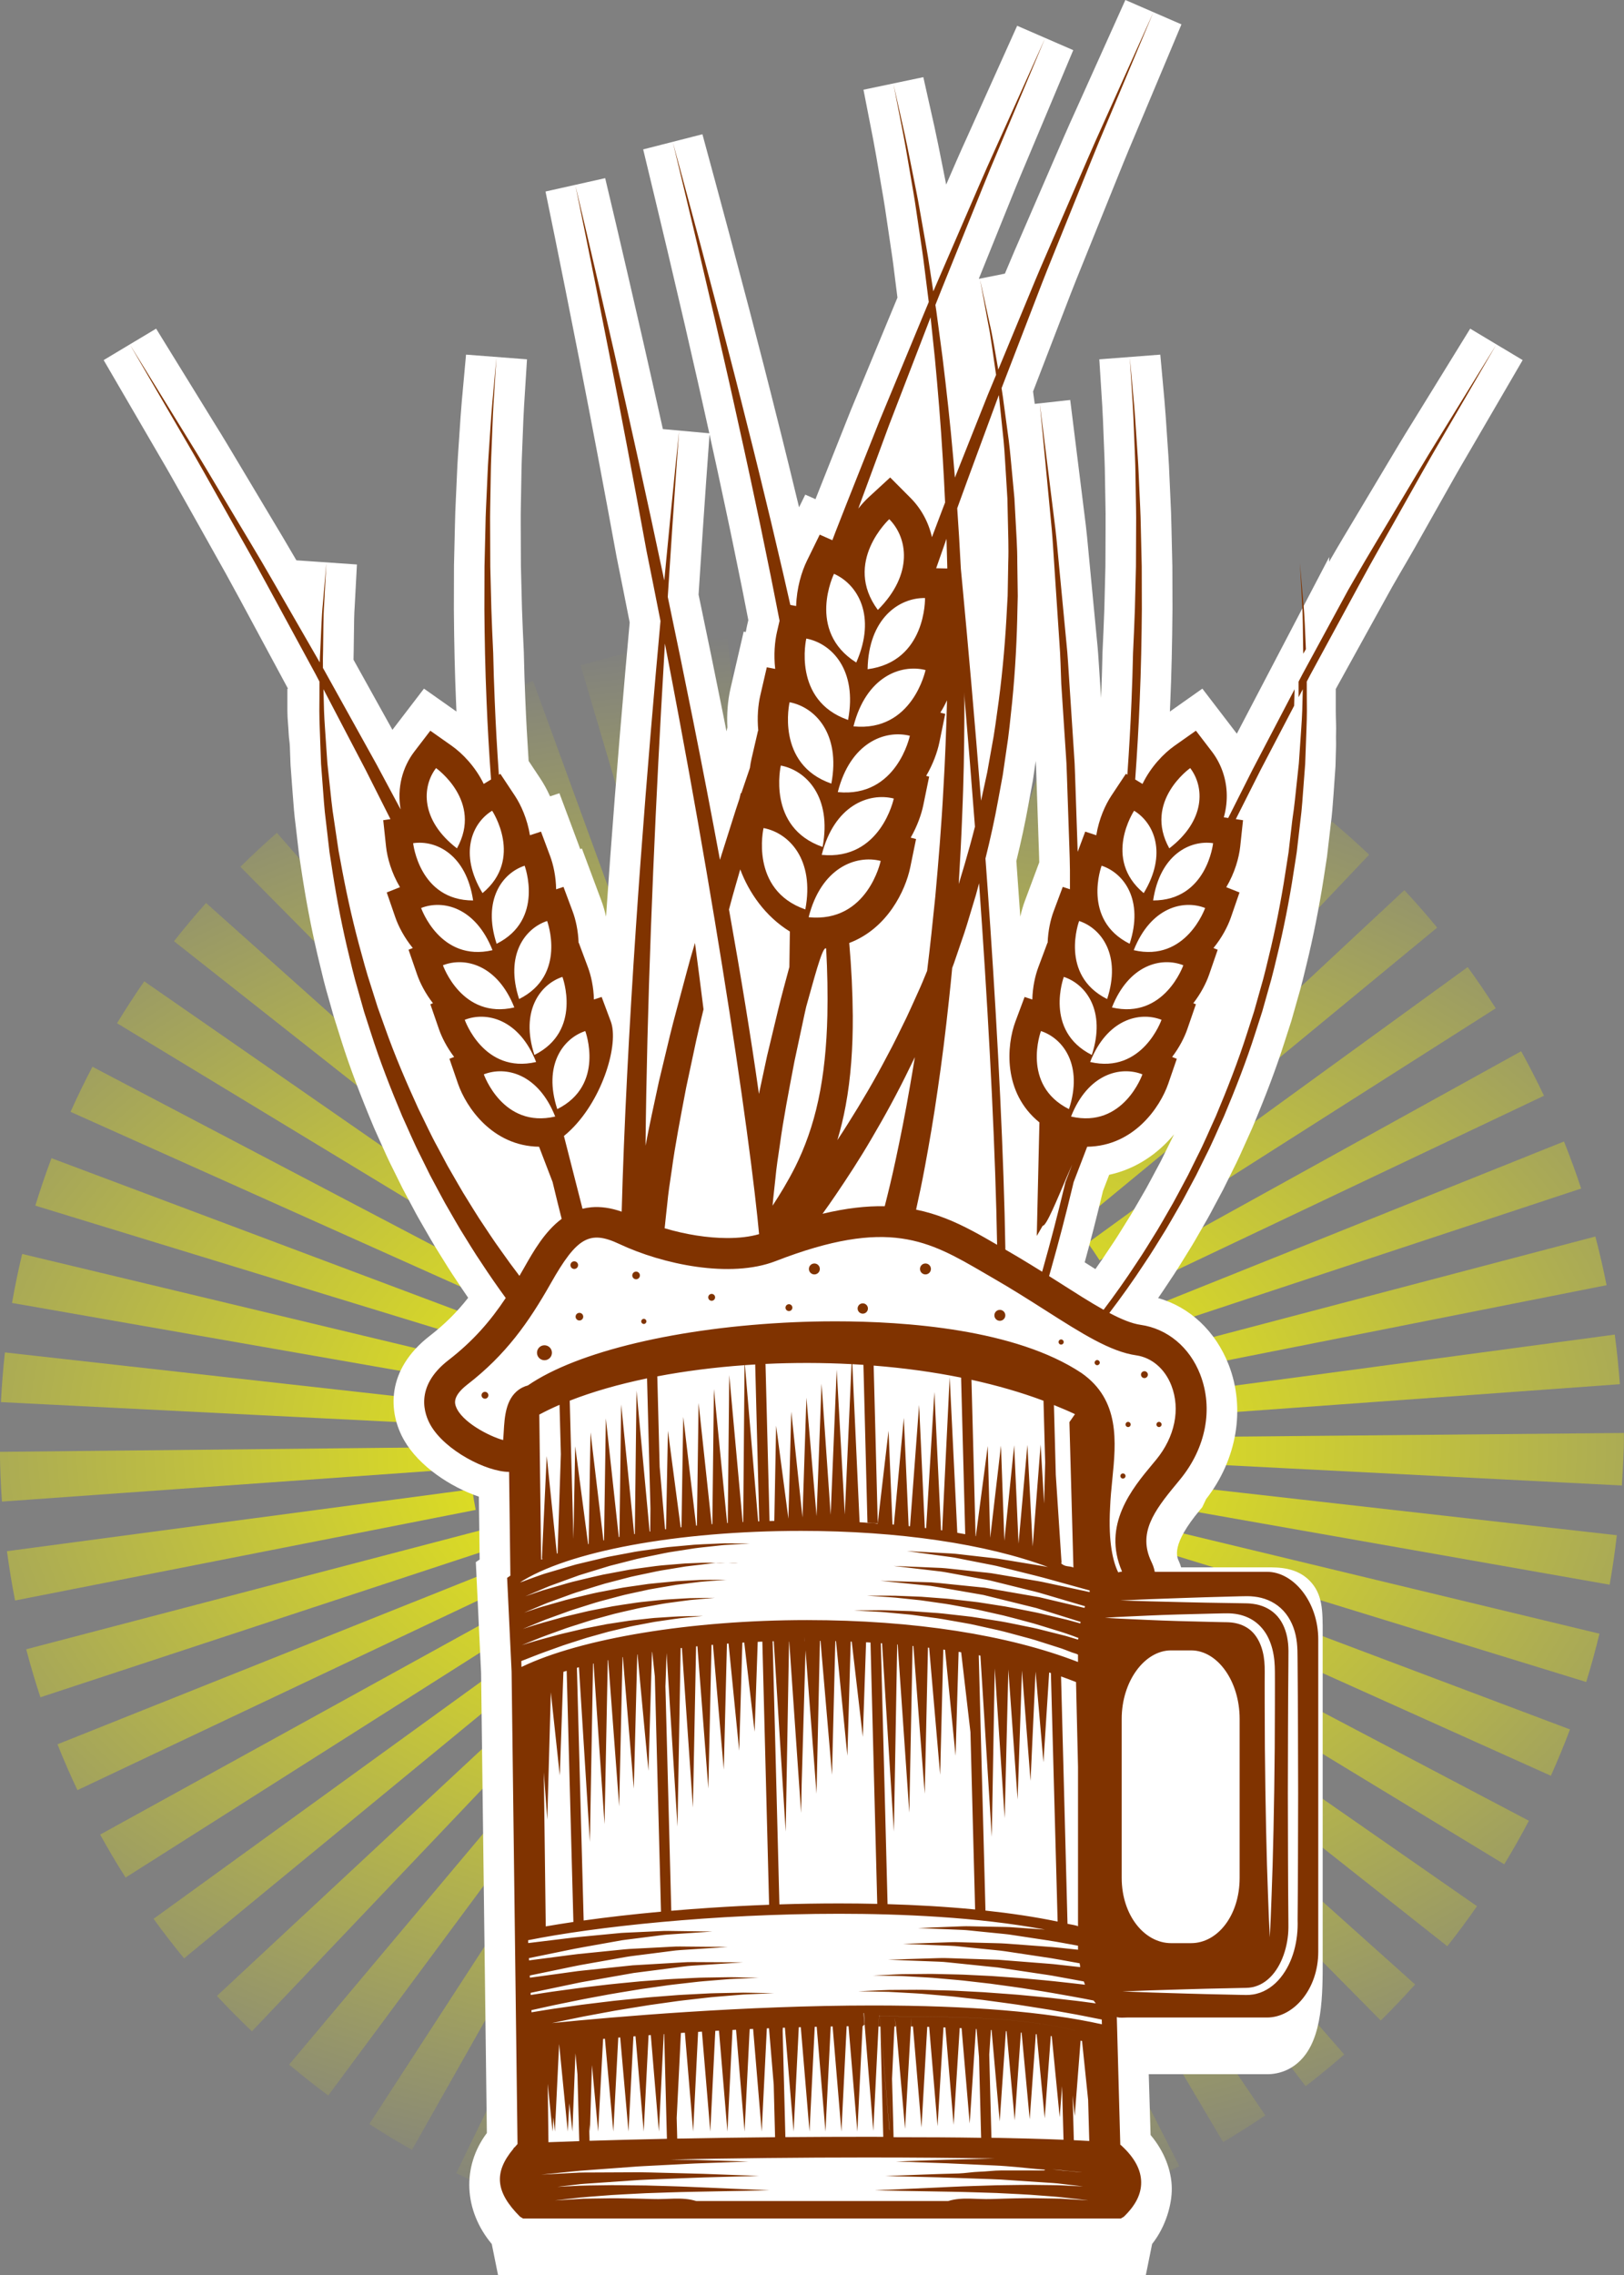
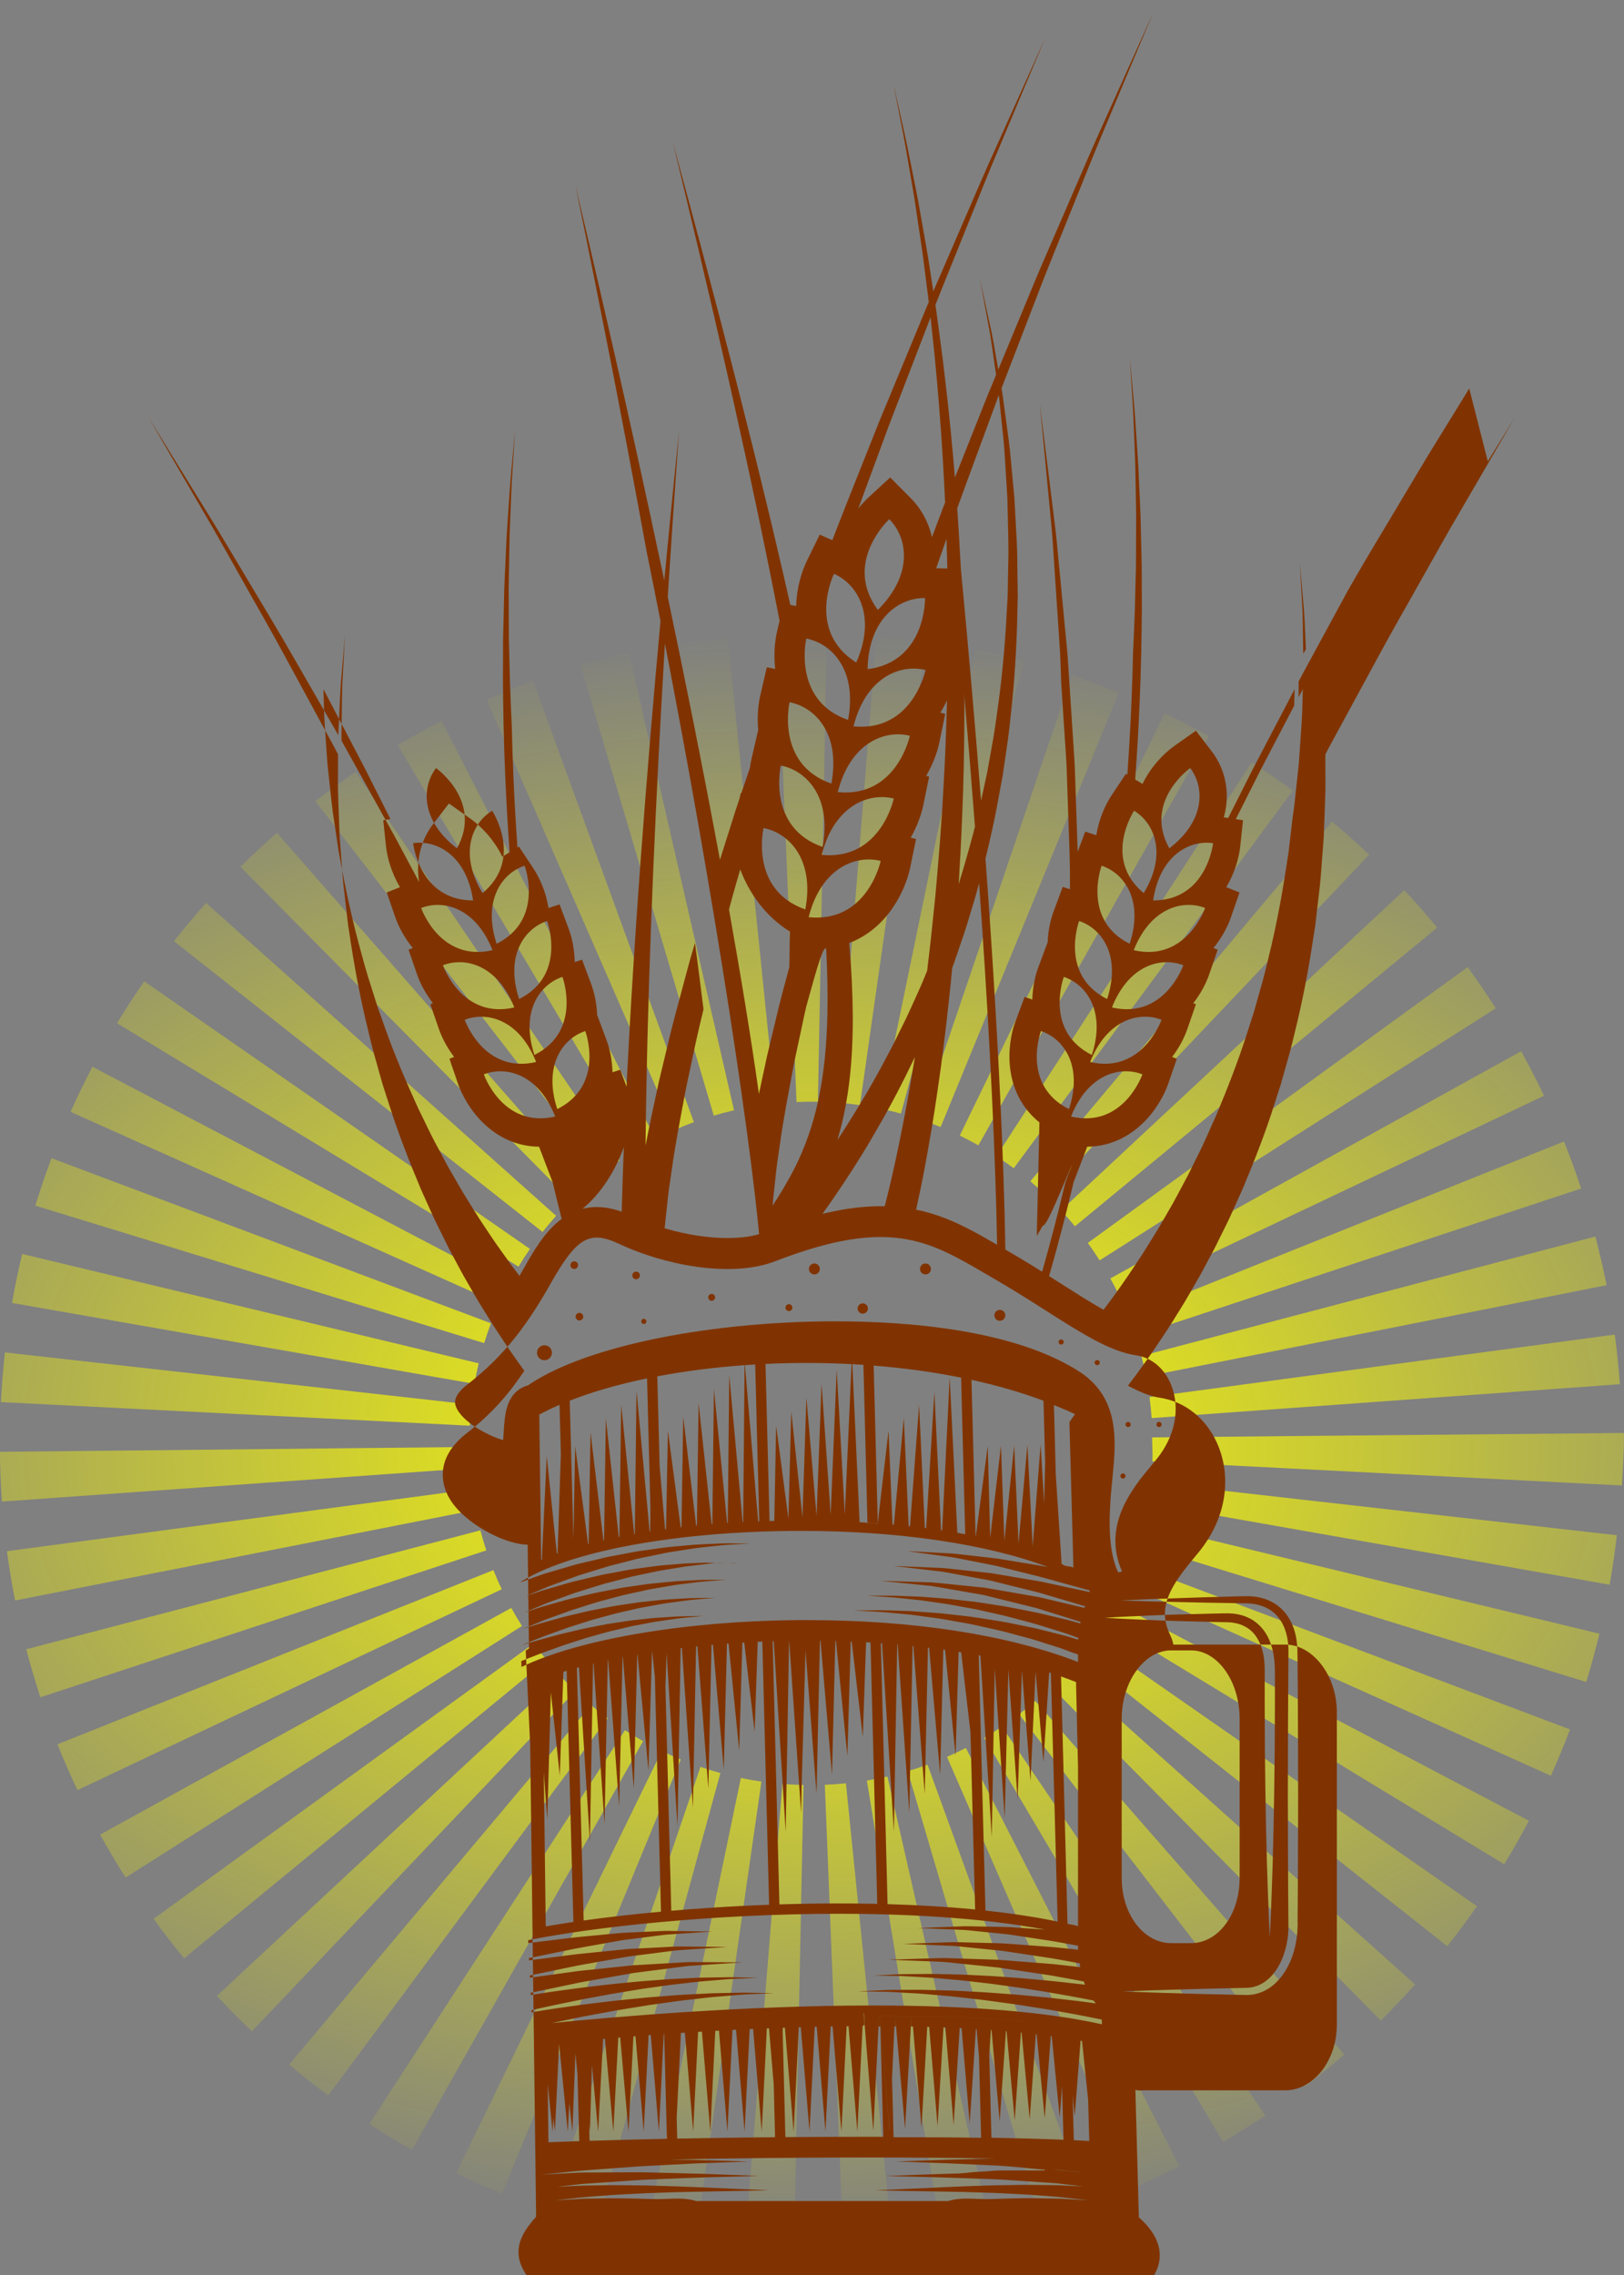
<svg xmlns="http://www.w3.org/2000/svg" version="1.1" viewBox="0 0 495.7 694.25" xml:space="preserve">
  <rect x="0" y="0" width="495.7" height="694.25" fill="#808080" stroke="none" />
  <defs>
    <radialGradient id="a" cx="247.85" cy="440.41" r="247.85" gradientTransform="matrix(1.525 0 0 .999 -130.12 .561)" gradientUnits="userSpaceOnUse">
      <stop stop-color="#ff0" offset="0" />
      <stop stop-color="#ff0" stop-opacity="0" offset="1" />
    </radialGradient>
  </defs>
  <path d="m243.13 336.25-5.891-143.17c5.031-0.207 10.141-0.263 15.148-0.167l-2.739 143.26c-2.156-0.04-4.349-0.015-6.519 0.073m19.351 0.959c-2.099-0.3-4.245-0.54-6.376-0.709l11.461-142.83c5.053 0.407 10.152 0.975 15.155 1.687zm-32.151 0.353-23.368-141.37c4.993-0.825 10.079-1.505 15.113-2.021l14.611 142.54c-2.117 0.219-4.255 0.504-6.356 0.848m44.667 2.227c-2.035-0.555-4.12-1.052-6.199-1.481l28.945-140.33c4.979 1.027 9.981 2.221 14.873 3.553zm-57.128 0.636-40.651-137.4c4.861-1.439 9.831-2.741 14.773-3.876l32.06 139.65c-2.065 0.473-4.147 1.021-6.183 1.623m69.253 3.484c-1.976-0.809-3.995-1.568-6.005-2.249l46.099-135.67c4.797 1.631 9.615 3.436 14.313 5.364zm-81.24 0.888-57.328-131.32c4.637-2.024 9.4-3.929 14.153-5.663l49.097 134.61c-1.988 0.725-3.98 1.521-5.923 2.371m92.759 4.7c-1.856-1.047-3.769-2.049-5.687-2.977l62.544-128.92c4.559 2.212 9.109 4.596 13.523 7.084zm-104.14 1.129-73.065-123.26c4.359-2.583 8.848-5.061 13.345-7.365l65.321 127.53c-1.883 0.964-3.768 2.004-5.601 3.091m114.93 5.864c-1.717-1.269-3.497-2.503-5.291-3.661l77.932-120.25c4.245 2.752 8.461 5.673 12.531 8.681zm-125.55 1.353-87.619-113.38c4.003-3.092 8.149-6.097 12.326-8.935l80.497 118.54c-1.759 1.199-3.513 2.467-5.204 3.773m135.43 6.931c-1.555-1.473-3.176-2.92-4.819-4.297l92.079-109.79c3.871 3.247 7.689 6.653 11.349 10.127zm-145.12 1.556-100.81-101.82c3.593-3.559 7.34-7.047 11.136-10.371l94.394 107.8c-1.607 1.405-3.191 2.884-4.717 4.392m153.92 7.873c-1.365-1.653-2.799-3.288-4.26-4.856l104.8-97.717c3.441 3.692 6.815 7.537 10.024 11.432zm-162.5 1.733-112.51-88.727c3.129-3.968 6.425-7.895 9.795-11.668l106.85 95.464c-1.425 1.597-2.816 3.255-4.139 4.931m170.04 8.667c-1.148-1.804-2.365-3.595-3.619-5.321l115.96-84.176c2.964 4.087 5.844 8.319 8.557 12.583zm-177.38 1.909-122.54-74.271c2.62-4.324 5.413-8.628 8.299-12.788l117.74 81.661c-1.219 1.76-2.396 3.576-3.503 5.397m183.56 9.275c-0.904-1.903-1.884-3.813-2.912-5.673l125.4-69.323c2.455 4.44 4.797 9.008 6.965 13.577zm-189.52 2.08-130.77-58.589c2.076-4.632 4.324-9.26 6.684-13.755l126.88 66.588c-0.988 1.881-1.929 3.819-2.795 5.756m194.27 9.775c-0.663-2.005-1.4-4.025-2.191-5.996l133-53.32c1.888 4.715 3.656 9.544 5.244 14.353zm-198.78 2.212-137.01-41.952c1.487-4.852 3.145-9.725 4.932-14.483l134.14 50.373c-0.748 1.993-1.443 4.032-2.065 6.061m202.04 10.169c-0.416-2.099-0.901-4.204-1.44-6.255l138.57-36.447c1.285 4.883 2.436 9.883 3.421 14.855zm-205.01 2.255-141.15-24.684c0.875-4.995 1.915-10.027 3.095-14.951l139.35 33.371c-0.495 2.061-0.929 4.168-1.296 6.264m206.71 10.452c-0.155-2.133-0.379-4.291-0.661-6.409l142.01-19.071c0.672 5.005 1.197 10.096 1.561 15.135zm-208.14 2.321-143.11-7.196c0.253-5.052 0.667-10.153 1.225-15.163l142.4 15.931c-0.237 2.119-0.412 4.28-0.52 6.428m351.68 18.248-143.31-7.348c0.111-2.143-0.051-4.323-0.072-6.485l-7e-3 -0.855 143.99-1.34 8e-3 0.853c0.047 5.048-0.359 10.153-0.616 15.175m-494.47 4.904c-0.359-5.023-0.568-10.129-0.62-15.179l143.28-1.488c0.023 2.157 0.112 4.335 0.265 6.471zm490.74 25.367-141.12-24.86c0.368-2.087 0.676-4.22 0.916-6.339l142.38 16.1c-0.568 5.037-1.304 10.119-2.18 15.099m-486.72 4.817c-0.977-4.961-1.81-10.023-2.479-15.044l142.03-18.924c0.283 2.113 0.633 4.243 1.043 6.328zm479.57 24.868-136.96-42.129c0.621-2.015 1.187-4.085 1.685-6.151l139.31 33.54c-1.189 4.94-2.548 9.899-4.036 14.74m-471.84 4.668c-1.588-4.817-3.044-9.748-4.328-14.652l138.62-36.287c0.539 2.047 1.145 4.105 1.808 6.121zm461.05 23.943-130.69-58.759c0.873-1.939 1.695-3.931 2.443-5.915l134.08 50.535c-1.791 4.751-3.756 9.505-5.837 14.139m-449.74 4.389c-2.167-4.58-4.217-9.285-6.094-13.985l133.06-53.156c0.784 1.965 1.64 3.932 2.547 5.844zm435.52 22.625-122.45-74.423c1.107-1.823 2.172-3.703 3.164-5.588l126.8 66.729c-2.356 4.48-4.891 8.951-7.52 13.281m-420.82 4.053c-2.709-4.272-5.321-8.681-7.763-13.113l125.49-69.165c1.027 1.863 2.124 3.717 3.263 5.512zm403.43 20.953-112.41-88.853c1.329-1.681 2.624-3.428 3.849-5.188l117.63 81.824c-2.885 4.147-5.935 8.259-9.067 12.217m-385.58 3.696c-3.213-3.905-6.345-7.964-9.31-12.06l116.06-84.028c1.249 1.723 2.569 3.435 3.923 5.081zm365.27 18.983-100.7-101.94c1.519-1.5 3.017-3.076 4.453-4.677l106.73 95.601c-3.372 3.768-6.9 7.471-10.488 11.015m-344.56 3.283c-3.649-3.471-7.243-7.104-10.682-10.799l104.87-97.636c1.467 1.577 3 3.127 4.552 4.601zm321.64 16.737-87.472-113.49c1.691-1.301 3.359-2.669 4.961-4.071l94.291 107.89c-3.811 3.327-7.775 6.58-11.78 9.671m-298.34 2.847c-4.057-3.007-8.076-6.18-11.943-9.431l92.187-109.69c1.643 1.38 3.347 2.727 5.069 4.001zm273.15 14.219-72.919-123.35c1.832-1.084 3.653-2.236 5.415-3.431l80.375 118.62c-4.187 2.834-8.517 5.58-12.871 8.155m-247.59 2.389c-4.389-2.486-8.771-5.141-13.016-7.897l78.033-120.18c1.805 1.172 3.663 2.3 5.52 3.349zm220.43 11.479-57.127-131.41c1.924-0.836 3.859-1.751 5.756-2.721l65.176 127.61c-4.527 2.314-9.172 4.507-13.805 6.521m-192.95 1.887c-4.703-1.938-9.405-4.048-13.972-6.27l62.72-128.83c1.899 0.923 3.856 1.803 5.817 2.611zm164.29 8.525-40.461-137.46c2.025-0.596 4.059-1.264 6.048-1.985l48.947 134.67c-4.776 1.733-9.664 3.34-14.533 4.774m-135.37 1.342c-4.896-1.337-9.817-2.848-14.623-4.49l46.279-135.61c2 0.683 4.047 1.311 6.084 1.867zm105.61 5.45-23.164-141.4c2.087-0.343 4.196-0.756 6.273-1.228l31.879 139.7c-4.951 1.128-9.992 2.116-14.988 2.933m-75.724 0.752c-5.037-0.724-10.105-1.615-15.063-2.643l29.164-140.29c2.057 0.428 4.169 0.796 6.276 1.099zm45.476 2.324-5.748-143.17c2.143-0.084 4.309-0.24 6.439-0.456l14.48 142.55c-5.02 0.51-10.125 0.872-15.171 1.076m-15.172 0.145c-5.063-0.1-10.172-0.361-15.187-0.772l11.669-142.81c2.119 0.173 4.288 0.284 6.447 0.329l-2.929 143.25" fill="url(#a)" />
-   <path d="m213.36 179.39c1.664-25.983 3.02-44.216 3.216-46.837 1.459 6.591 3.117 14.188 4.759 21.975 1.189 5.476 2.336 11.068 3.203 15.335l0.749 3.665c0.82 3.987 1.645 8.009 2.429 12.124 0.232 1.185 0.467 2.375 0.699 3.565l-0.333 1.429c-0.164 0.719-0.311 1.456-0.437 2.207l-0.649-0.124-4.015 17.339c-0.844 3.647-1.172 7.805-0.951 11.887l-0.279 1.2c-0.336-1.691-0.672-3.385-1.011-5.085-2.34-11.712-4.864-24.032-7.512-36.637zm102.78 52.805c0.096 1.619 0.161 3.12 0.196 4.584l0.488 14.364c0.049 1.763 0.115 3.529 0.179 5.303 0.08 2.208 0.164 4.472 0.215 6.679l-4.363 11.691c-0.571 1.528-1.051 3.173-1.427 4.88-0.387-5.673-0.791-11.341-1.203-16.972 1.507-6.175 2.715-11.807 3.673-17.148l1.363-7.401zm32.271 132.93c-0.391 0.669-0.775 1.34-1.159 2.007-0.631 1.1-1.255 2.193-1.845 3.167l-1.509 2.439c-1.627 2.636-3.165 5.127-4.749 7.453l-0.099 0.148c-1.501 2.296-3.06 4.588-4.701 6.909-1.067-0.668-2.156-1.359-3.265-2.063 1.805-6.551 3.592-13.512 5.321-20.725l0.253-1.041 0.308-0.803c0.535-1.384 1.075-2.783 1.593-4.148 8.205-1.763 14.933-6.484 19.8-12.343-0.385 0.809-0.777 1.612-1.187 2.412l-2.845 5.755-3.035 5.679c-0.915 1.764-1.925 3.516-2.881 5.155m100.34-264.84-17.629 28.603c-2.685 4.289-5.5 9.011-8.477 14.009-1.188 1.993-2.407 4.039-3.693 6.185-1.513 2.561-3.092 5.188-4.709 7.883-2.788 4.644-5.663 9.429-8.564 14.468l0.047-1.48-28.204 53.92c-0.068-0.089-0.133-0.179-0.203-0.268l-10.319-13.476-9.915 6.991c0.043-0.977 0.085-1.944 0.124-2.903 0.371-8.629 0.581-17.635 0.667-28.441l-0.036-12.972-0.284-12.223c-0.043-2.943-0.172-5.723-0.299-8.411-0.048-1.009-0.095-2.005-0.139-3.067-0.061-1.225-0.113-2.431-0.164-3.612-0.097-2.291-0.189-4.453-0.341-6.623-0.16-2.24-0.3-4.379-0.435-6.407-0.237-3.628-0.463-7.057-0.731-10.076l-1.288-14.175-18.611 1.431 0.895 14.183c0.171 2.787 0.289 5.956 0.429 9.625 0.079 2.064 0.161 4.24 0.259 6.519 0.084 1.903 0.113 3.939 0.147 6.092 0.017 1.228 0.037 2.48 0.064 3.671 0.013 1.027 0.035 2.068 0.055 3.124 0.049 2.524 0.1 5.132 0.061 7.836l-0.051 11.996-0.316 12.749c-0.165 4.716-0.351 9.08-0.56 13.341l-0.012 0.261c-0.105 4.885-0.247 9.444-0.439 13.939l-0.315-4.817c-0.096-1.353-0.181-2.696-0.264-4.031-0.189-3.025-0.384-6.152-0.724-9.248l-2.269-23.729c-0.127-1.28-0.244-2.541-0.36-3.783-0.223-2.397-0.433-4.66-0.712-6.983l-4.772-38.339-10.829 1.189-0.133-0.976c-0.083-0.568-0.156-1.131-0.231-1.689-0.048-0.375-0.097-0.747-0.148-1.116l10.019-26.004c2.063-5.417 4.137-10.556 5.723-14.453l5.496-13.619c1.012-2.496 1.996-4.937 2.951-7.315 2.361-5.861 4.589-11.399 6.729-16.399l14.373-34.228-17.117-7.441-15.204 33.801c-2.305 5.035-4.691 10.557-7.217 16.404-1.028 2.381-2.084 4.828-3.183 7.349l-5.835 13.476c-1.499 3.432-3.401 7.825-5.327 12.463l-7.981 1.607 4.785-11.853c1.02-2.512 2.007-4.967 2.969-7.357 2.352-5.847 4.575-11.368 6.712-16.357l14.372-34.228-17.119-7.44-15.2 33.8c-2.077 4.531-4.216 9.456-6.465 14.657-0.464-2.291-0.899-4.485-1.311-6.569-0.777-3.927-1.512-7.636-2.232-10.884l-3.431-15.321-18.268 3.831 3.001 15.383c0.585 3.032 1.168 6.484 1.845 10.48 0.38 2.247 0.781 4.615 1.215 7.091 0.363 2.076 0.685 4.295 1.028 6.644 0.195 1.345 0.396 2.719 0.597 4.035 0.159 1.103 0.327 2.219 0.497 3.351 0.417 2.775 0.849 5.645 1.199 8.637l0.985 7.816c-0.379 0.912-0.756 1.824-1.129 2.731l-11.237 27.116-1.836 4.433c-1.541 3.895-3.111 7.832-4.695 11.808-2.007 5.029-4.06 10.18-6.12 15.409l-3.12-1.38-1.893 3.861c-0.405-1.689-0.827-3.416-1.251-5.137-2.616-10.853-5.239-21.277-7.223-29.117-1.505-6.024-3.013-11.817-4.451-17.355-0.771-2.961-1.523-5.849-2.255-8.709-4.573-17.392-7.959-30.097-10.341-38.824l-3.979-14.684-18.081 4.621 3.561 14.809c2.115 8.715 5.121 21.453 9.179 38.885 0.652 2.884 1.333 5.851 2.033 8.895 1.257 5.48 2.576 11.216 3.891 17.2 0.471 2.113 0.984 4.408 1.523 6.844l-14.181-1.289c-2.207-9.947-4.161-18.615-5.743-25.56-6.896-30.28-11.815-50.805-11.864-51.008l-18.213 4.08c0.043 0.204 4.323 20.775 10.276 51.123 3.851 19.639 7.787 40.435 11.384 60.137l0.032 0.177c1.333 6.573 2.672 13.276 4.005 20.061-0.445 4.863-0.899 9.931-1.36 15.164-2.304 26.228-4.277 51.309-5.861 74.592-0.377-1.705-0.859-3.351-1.427-4.879l-5.936-15.903-0.531 0.175c-0.128-0.385-0.26-0.765-0.401-1.139l-5.935-15.9-2.86 0.94c-1.061-2.368-2.151-4.193-2.951-5.397l-3.585-5.405c-0.429-6.469-0.768-12.764-1.011-18.775-0.197-4.581-0.347-9.284-0.457-14.375l-9e-3 -0.26c-0.209-4.212-0.395-8.576-0.559-13.248l-0.32-12.844-0.052-12.08c-0.035-2.608 0.015-5.209 0.063-7.725 0.02-1.065 0.043-2.116 0.053-3.067 0.029-1.273 0.049-2.524 0.068-3.751 0.032-2.111 0.06-4.145 0.144-6.093 0.099-2.28 0.18-4.456 0.26-6.52 0.139-3.669 0.26-6.839 0.429-9.607l0.893-14.201-18.608-1.431-1.291 14.195c-0.265 2.999-0.491 6.428-0.729 10.056-0.135 2.028-0.276 4.167-0.433 6.411-0.152 2.157-0.244 4.315-0.344 6.599-0.049 1.187-0.1 2.397-0.168 3.715-0.039 0.988-0.087 1.992-0.136 3.009-0.124 2.68-0.255 5.452-0.293 8.296l-0.285 12.117-0.036 13.264c0.083 10.704 0.295 19.711 0.665 28.319 0.037 0.968 0.08 1.944 0.124 2.928l-9.915-6.991-9.626 12.569-11.878-21.381c5e-3 -0.949 0.021-1.845 0.051-2.729 0.036-1.761 0.054-3.453 0.071-5.069 0.035-3.36 0.064-6.261 0.246-8.66l0.672-12.608-18.48-1.277c-2.818-4.879-5.599-9.509-8.298-14.005-1.618-2.696-3.196-5.323-4.743-7.94-1.255-2.092-2.474-4.137-3.662-6.131-2.979-4.999-5.792-9.72-8.444-13.953l-17.666-28.659-16.013 9.595 16.968 29.144c2.465 4.167 5.094 8.856 7.886 13.82 1.152 2.047 2.32 4.151 3.507 6.244 1.479 2.656 2.992 5.377 4.575 8.169 2.873 5.069 5.785 10.311 8.757 15.831l14.546 26.999-0.16 0.144v6.685c0 2.363 0.315 4.763 0.404 7.084 0.049 1.235 0.315 2.485 0.353 3.835l0.207 5.583 0.458 6.141c0.078 0.949 0.146 1.905 0.218 2.867 0.224 3.044 0.453 6.189 0.892 9.48l1.07 9.207 0.528 3.431c1.367 9.251 3.05 18.181 5.018 26.621l0.6 2.503c0.85 3.573 1.732 7.269 2.844 10.999l1.495 5.304 2.513 7.972c2.455 7.721 5.588 16.057 9.861 26.231l0.127 0.287c0.596 1.295 1.173 2.595 1.751 3.891 1.24 2.789 2.522 5.673 3.978 8.521l2.881 5.824 3.132 5.869c1.115 2.151 2.302 4.208 3.326 5.964 0.358 0.615 0.711 1.228 1.062 1.84 0.716 1.247 1.428 2.487 2.223 3.796l1.478 2.388c1.647 2.667 3.348 5.424 5.149 8.073 1.172 1.793 2.373 3.576 3.617 5.373-3.485 4.443-7.244 8.152-11.731 11.623-13.359 10.343-12.776 23.279-7.776 31.939 4.492 7.773 14.053 14.171 22.77 17.119l0.24 19.179-1.169 0.797 1.603 33.659 1.765 140.54c-7.689 10.256-7.044 23.644 1.497 33.866l1.924 9.527h197.71l1.928-9.532c4.208-5.327 6.065-12.117 6.005-17.025-0.067-5.598-2.436-11.448-6.472-16.221l-0.561-18.555h36.115c3.912 0 7.441-1.469 10.212-4.245 6.808-6.819 6.783-19.908 6.763-31.456l-3e-3 -96.989 3e-3 -1.693c0.013-7.073 0.025-12.184-4.063-16.281-3.992-4.001-9.36-4.001-12.912-4.001h-26.243c-0.183-0.656-0.4-1.261-0.675-1.849-0.651-1.391-2.377-5.081 6.377-15.589l0.748-0.9 1.181-2.477c9.42-12.052 12.08-27.632 6.919-40.945-3.988-10.277-11.881-17.667-21.555-20.404 1.229-1.784 2.439-3.584 3.62-5.391 1.745-2.568 3.391-5.244 4.984-7.833 0.544-0.885 1.092-1.775 1.701-2.757 0.724-1.196 1.425-2.421 2.132-3.653 0.361-0.635 0.727-1.273 1.092-1.9 1.016-1.741 2.204-3.813 3.275-5.883l3.052-5.709 3.015-6.087c1.457-2.847 2.739-5.729 3.977-8.519 0.579-1.296 1.156-2.596 1.752-3.892l0.127-0.287c4.272-10.169 7.404-18.505 9.848-26.195l2.095-6.496 1.927-6.815c1.112-3.729 1.992-7.425 2.845-11l0.616-2.577c1.949-8.365 3.631-17.296 4.989-26.477l0.485-3.133 1.116-9.575c0.439-3.296 0.661-6.448 0.885-9.497 0.069-0.956 0.123-1.905 0.2-2.889l0.403-5.743 0.163-6.023c0.037-1.273-0.048-2.528 0-3.768 0.091-2.316-0.08-4.711-0.08-7.068v-6.685l15.004-27.172c2.959-5.497 6.183-10.747 9.06-15.821 1.577-2.785 3.116-5.5 4.56-8.092 1.211-2.135 2.384-4.223 3.528-6.255 2.801-4.981 5.448-9.687 7.953-13.923l16.937-29.088-16.012-9.595" fill="#fff" />
-   <path d="m284.15 387.2c0 0.92-0.749 1.669-1.669 1.669-0.924 0-1.669-0.749-1.669-1.669 0-0.923 0.745-1.671 1.669-1.671 0.92 0 1.669 0.748 1.669 1.671m-19.231 12.071c0 0.869-0.705 1.572-1.573 1.572s-1.573-0.703-1.573-1.572c0-0.871 0.705-1.575 1.573-1.575s1.573 0.704 1.573 1.575m83.349 20.179c0-0.577 0.469-1.047 1.048-1.047 0.579 0 1.048 0.469 1.048 1.047 0 0.581-0.469 1.051-1.048 1.051-0.579 0-1.048-0.469-1.048-1.051m4.717 15.205c0-0.435 0.352-0.787 0.787-0.787 0.435 0 0.785 0.352 0.785 0.787 0 0.435-0.351 0.787-0.785 0.787-0.435 0-0.787-0.352-0.787-0.787m-11.008 15.727c0-0.436 0.351-0.787 0.787-0.787 0.435 0 0.785 0.351 0.785 0.787 0 0.433-0.351 0.785-0.785 0.785-0.436 0-0.787-0.352-0.787-0.785m1.572-15.727c0-0.435 0.351-0.787 0.785-0.787 0.436 0 0.787 0.352 0.787 0.787 0 0.435-0.351 0.787-0.787 0.787-0.435 0-0.785-0.352-0.785-0.787m-9.437-18.873c0-0.433 0.353-0.784 0.787-0.784 0.435 0 0.788 0.351 0.788 0.784 0 0.436-0.353 0.788-0.788 0.788-0.433 0-0.787-0.352-0.787-0.788m-11.007-6.289c0-0.436 0.349-0.784 0.785-0.784s0.788 0.348 0.788 0.784-0.352 0.785-0.788 0.785-0.785-0.349-0.785-0.785m-16.249-8.139c0 0.921-0.749 1.668-1.669 1.668-0.921 0-1.668-0.747-1.668-1.668 0-0.921 0.747-1.671 1.668-1.671 0.92 0 1.669 0.749 1.669 1.671m-56.615-14.153c0 0.92-0.747 1.669-1.669 1.669-0.921 0-1.668-0.749-1.668-1.669 0-0.923 0.747-1.671 1.668-1.671 0.923 0 1.669 0.748 1.669 1.671m-101.17 38.543c0 0.58-0.468 1.049-1.047 1.049-0.58 0-1.048-0.469-1.048-1.049 0-0.579 0.468-1.049 1.048-1.049 0.579 0 1.047 0.471 1.047 1.049m92.787-26.735c0 0.579-0.469 1.048-1.048 1.048-0.58 0-1.048-0.469-1.048-1.048 0-0.58 0.468-1.051 1.048-1.051 0.579 0 1.048 0.471 1.048 1.051m-23.589-3.147c0 0.58-0.471 1.049-1.048 1.049-0.579 0-1.048-0.469-1.048-1.049s0.469-1.047 1.048-1.047c0.577 0 1.048 0.467 1.048 1.047m-49.801 16.907c0 1.26-1.021 2.284-2.281 2.284-1.259 0-2.281-1.024-2.281-2.284 0-1.263 1.023-2.281 2.281-2.281 1.26 0 2.281 1.019 2.281 2.281m28.831-9.567c0 0.435-0.349 0.787-0.784 0.787-0.435 0-0.787-0.352-0.787-0.787 0-0.433 0.352-0.785 0.787-0.785 0.435 0 0.784 0.352 0.784 0.785m-1.979-14.024c0 0.644-0.521 1.167-1.164 1.167-0.644 0-1.165-0.523-1.165-1.167 0-0.643 0.521-1.164 1.165-1.164 0.643 0 1.164 0.521 1.164 1.164m-17.3 12.583c0 0.643-0.52 1.165-1.164 1.165-0.643 0-1.167-0.523-1.167-1.165 0-0.644 0.524-1.165 1.167-1.165 0.644 0 1.164 0.521 1.164 1.165m-2.737-14.56c-0.643 0-1.164-0.523-1.164-1.167s0.521-1.165 1.164-1.165c0.645 0 1.164 0.521 1.164 1.165s-0.519 1.167-1.164 1.167m222.15-203.04c-0.42-7.895-0.66-12.404-0.66-12.404s0.383 4.501 1.053 12.381c0.411 3.863 0.503 8.563 0.775 13.939-0.267 0.46-0.533 0.923-0.799 1.385-0.011-0.356-0.019-0.709-0.031-1.06-0.111-5.497-0.044-10.301-0.339-14.241m-50.615 229.4c4.744 0.679 8.756 4.119 10.728 9.208 2.807 7.237 1.064 15.707-4.659 22.652l-1.112 1.339c-6.175 7.412-15.452 18.553-9.288 32.775-0.395 0.059-0.784 0.144-1.169 0.248-1.556-3.137-3.069-9.083-2.487-19.676 0.105-2.885 0.401-5.86 0.688-8.736 1.132-11.327 2.412-24.167-9.409-32.416-20.108-13.365-53.652-15.775-75.191-15.775-4.877 0-9.144 0.124-12.493 0.273-35.261 1.553-66.273 8.928-81.307 19.295-1.169 0.305-2.093 0.804-2.787 1.304-4.005 2.901-4.323 8.393-4.58 12.805-0.044 0.76-0.1 1.728-0.183 2.564-4.239-1.176-12.727-5.527-14.424-10.293-0.3-0.844-1.101-3.091 3.507-6.659 11.784-9.12 18.719-18.972 25.507-30.957 7.911-13.967 11.804-16.204 20.839-11.947 13.329 6.272 33.957 10.591 47.749 5.241 34.473-13.367 46.692-6.256 63.607 3.587l2.764 1.607c5.807 3.344 11.244 6.803 16.04 9.857 11.041 7.028 19.761 12.579 27.66 13.704m28.159 73.621c1.237-0.035 2.501-0.068 3.788-0.103 1.256-0.032 2.657-0.079 4.073 0.101 2.817 0.296 5.789 1.411 8.104 3.536 2.335 2.108 3.836 5.093 4.524 8.184 0.724 3.189 0.544 6.277 0.604 9.363 0.127 12.377 0.125 25.576 0.167 38.779-0.041 13.2-0.04 26.401-0.167 38.777 0.215 6.288-1.347 12.848-5.172 17.595-1.893 2.363-4.468 4.239-7.348 4.944-0.713 0.196-1.427 0.287-2.188 0.351-0.373 0.021-0.623 0.02-1.031 0.027l-0.971-0.017c-1.288-0.027-2.551-0.055-3.788-0.083-9.903-0.183-18.151-0.483-23.925-0.645-5.776-0.215-9.079-0.337-9.079-0.337s3.303-0.125 9.079-0.339c5.775-0.163 14.023-0.465 23.925-0.647 1.237-0.028 2.5-0.056 3.788-0.084l0.971-0.019c0.239-0.011 0.644-0.023 0.923-0.052 0.541-0.064 1.145-0.147 1.719-0.325 2.315-0.633 4.403-2.209 5.997-4.297 1.603-2.092 2.74-4.66 3.453-7.389 0.352-1.369 0.604-2.783 0.737-4.223 0.137-1.436 0.109-2.883 0.096-4.459-0.125-12.376-0.124-25.577-0.165-38.777 0.04-13.203 0.04-26.401 0.167-38.779 7e-3 -1.531 0.016-3.049 0.021-4.552-0.019-1.584-0.137-2.848-0.421-4.244-0.552-2.709-1.737-5.197-3.589-6.957-1.835-1.775-4.252-2.781-6.716-3.109-1.227-0.195-2.461-0.175-3.777-0.2-1.287-0.023-2.551-0.04-3.788-0.06-9.901-0.129-18.155-0.384-23.931-0.515-5.776-0.18-9.076-0.284-9.076-0.284s3.299-0.139 9.073-0.385c5.775-0.191 14.023-0.537 23.923-0.775m-32.6 37.304c0-11.481 6.997-20.899 15.081-20.899h6.099c8.088 0 14.82 9.417 14.82 20.899v48.505c0 11.48-6.732 19.929-14.82 19.929h-6.099c-8.084 0-15.081-8.449-15.081-19.929zm-3.517-30.753c-1.041-0.064-1.596-0.096-1.596-0.096s0.555-0.035 1.596-0.099c1.04-0.065 2.568-0.167 4.511-0.245 3.887-0.169 9.44-0.465 16.104-0.656 3.331-0.085 6.94-0.177 10.757-0.276 0.956-0.021 1.921-0.043 2.901-0.064 0.951-9e-3 2.009-0.048 3.111 0.057 2.165 0.192 4.435 0.857 6.409 2.172 1.963 1.319 3.553 3.24 4.54 5.381 1.013 2.141 1.544 4.449 1.784 6.752 0.241 2.381 0.135 4.533 0.173 6.749-3e-3 2.213-4e-3 4.435-7e-3 6.656-0.019 4.441-0.036 8.884-0.053 13.257-0.051 4.371-0.103 8.676-0.151 12.84-0.131 8.329-0.289 16.101-0.488 22.767-0.188 6.661-0.441 12.215-0.573 16.101-0.185 3.887-0.291 6.109-0.291 6.109s-0.105-2.223-0.292-6.109c-0.132-3.887-0.385-9.44-0.575-16.101-0.196-6.665-0.355-14.437-0.487-22.767-0.048-4.164-0.099-8.469-0.151-12.84-0.019-4.373-0.036-8.816-0.053-13.257-3e-3 -2.221-4e-3 -4.443-5e-3 -6.656-0.017-2.203 0.089-4.469-0.105-6.443-0.361-4.072-1.915-7.969-4.904-10.049-1.479-1.035-3.24-1.621-5.053-1.827-0.896-0.107-1.823-0.097-2.829-0.116-0.98-0.023-1.945-0.041-2.901-0.064-3.817-0.097-7.427-0.189-10.757-0.276-6.664-0.189-12.217-0.487-16.104-0.656-1.943-0.079-3.471-0.18-4.511-0.245m-174.25-62.1c1.932-1.035 3.996-2.025 6.179-2.971l0.404 15.063-1.003 30.252c-0.076 0.027-0.148 0.052-0.227 0.08l-3.084-29.767-1.481 31.355 0.371-9e-3c-0.201 0.083-0.403 0.164-0.603 0.247zm163.16 221.41-0.371-13.648 0.639 6.32 1.792-23.036c0.149 0.029 0.296 0.055 0.445 0.083l1.86 17.991 0.347 12.537c-1.467-0.086-3.037-0.168-4.712-0.246m-147.95-4.848 0.24 2.215 0.595-19.455 0.024-0.843 0.068 0.719 1.825 19.579 1.276-23.777 0.243-4.503c0.183-0.015 0.364-0.032 0.547-0.048l0.281 3.101 2.288 25.227 1.509-28.673c0.195-0.015 0.395-0.032 0.591-0.047l2.535 28.72 1.499-29.045c0.213-0.017 0.425-0.032 0.636-0.048l2.5 29.093 1.489-29.4c0.227-0.015 0.453-0.032 0.68-0.051l2.467 29.451 1.476-29.735c0.049-3e-3 0.099-7e-3 0.145-9e-3l0.836 31.955c-8.221 0.171-16.145 0.378-23.615 0.611zm-12.472 0.762-0.167-13.143 1.196 11.749 0.289 2.845 0.2-3.509 0.047-0.815 0.071 0.656 0.391 3.668 0.217-4.488 1.073-22.224 1.808 18.325 0.825 8.387 0.485-8.637 0.932 8.637 0.471-12.057 0.461-11.825 0.619 6.45 0.1 3.779 0.443 16.575c-3.232 0.106-6.369 0.218-9.404 0.337zm-1.359-108.16 1.06 14.445 1.083-38.875 2.735 25.383 1.101-31.62c0.333-0.104 0.664-0.207 1-0.309l2.052 76.637c-2.995 0.443-5.815 0.893-8.44 1.353zm163.06-1.612v48.64c0-0.277-2.076-0.549-3.208-0.807l-1.971-75.472c1.592 0.549 3.045 1.12 4.571 1.711zm-30.304-34.103c0.169 0.032 0.337 0.064 0.507 0.096l3.472 55.301 0.905-51.391 3.039 45.7 1.115-45.388 2.827 39.7 1.327-39.381 2.616 33.688 1.537-33.372 2.407 27.687 1.744-27.392c0.179 0.056 0.353 0.111 0.529 0.167l2.053 75.84c-7.037-1.455-14.493-2.548-22.027-3.361zm-29.629 6.197-0.253-9.884c0.124 8e-3 0.247 0.016 0.371 0.027l0.561 8.94 3.049 48.544 0.951-53.955 0.056-3.169c0.052 4e-3 0.103 7e-3 0.153 0.012l0.181 2.627 3.368 48.7 0.997-50.897c0.08 8e-3 0.164 0.016 0.245 0.024l3.465 45.089 0.984-44.596c0.123 0.016 0.245 0.032 0.367 0.047l3.357 38.765 0.961-38.208c0.179 0.024 0.356 0.051 0.536 0.076l3.211 32.347 0.924-31.735c0.26 0.041 0.519 0.084 0.78 0.125l2.835 24.368 1.427 54.124c-9.081-0.885-18.193-1.384-26.725-1.633zm-31.901 43.16-1.377-53.637c0.111-5e-3 0.221-8e-3 0.332-0.011l3.185 50.749 0.464 7.365 0.145-8.063 0.88-49.916h0.06l3.081 44.475 0.541 7.779 0.173-8.836 1.261-43.715 0.421-0.759v-0.084l-0.825 1.14h0.091l-0.075-1.333h3e-3l0.072 0.977 2.951 38.435 0.637 8.316 0.209-9.436 0.82-37.224 0.024-1.069v-1e-3l-0.024 1.087c0.047 0 0.137-8e-3 0.183-8e-3l-0.065-1.291v-3e-3l0.065 1.283 2.764 32.169 0.743 8.724 0.249-10.091 0.769-30.72 0.035-1.511-0.037 1.513c0.069 1e-3 0.137 3e-3 0.207 4e-3l-0.168-1.679 0.167 1.679 2.572 25.911 0.904 9.108 0.312-10.755 0.703-24.116c0.104 4e-3 0.208 8e-3 0.312 0.011l2.285 19.644 1.097 9.433 0.395-11.452 0.599-17.416c0.453 0.025 0.905 0.051 1.357 0.076l0.364 14.2 1.693 65.543c-4.049-0.092-7.947-0.131-11.621-0.131-6.143 0-12.247 0.103-18.247 0.295zm-34.105-39.813 0.357-10.252 3.328 52.96 0.959-54.436c0.128-0.016 0.255-0.031 0.383-0.047l3.367 48.7 0.964-49.184c0.136-0.016 0.271-0.025 0.405-0.041l3.339 43.44 0.967-43.853c0.148-0.012 0.295-0.024 0.443-0.039l3.3 38.105 0.965-38.448c0.165-0.011 0.332-0.023 0.497-0.036l3.245 32.7 0.959-32.973c0.195-0.013 0.388-0.027 0.581-0.037l3.168 27.227 0.944-27.436c0.471-0.02 0.943-0.041 1.413-0.061l1.48 57.637 0.584 22.655c-6.147 0.227-12.176 0.543-18.017 0.931-4.044 0.268-8 0.571-11.844 0.901zm-27.02-5.719c0.205-0.056 0.415-0.111 0.621-0.168l3.348 53.312 0.96-54.429c0.052-0.013 0.104-0.027 0.156-0.039l3.352 49.041 0.989-50.041c0.044-9e-3 0.087-0.017 0.128-0.028l3.352 44.644 1.017-45.543c0.036-7e-3 0.071-0.015 0.104-0.02l3.347 40.139 1.047-40.943c0.031-7e-3 0.057-0.011 0.085-0.016l3.337 35.532 1.072-36.252c0.024-4e-3 0.051-8e-3 0.073-0.012l0.805 7.46 1.875 71.773c-8.56 0.783-16.516 1.701-23.605 2.692zm87.365 106.1 0.055 0.083h-0.059zm0.139-0.744h-0.069zm-56.881 38.3-0.164-6.281 1.289-25.957c0.403-0.029 0.804-0.055 1.211-0.081l2.525 30.172 1.513-30.425c0.388-0.025 0.776-0.045 1.167-0.071l2.552 30.492 1.528-30.728c0.375-0.021 0.751-0.044 1.125-0.063l2.58 30.795 1.54-31.013c0.363-0.019 0.724-0.037 1.089-0.055l2.603 31.068 1.553-31.268c0.351-0.017 0.703-0.033 1.056-0.049l2.621 31.317 1.564-31.496c0.221-9e-3 0.441-0.017 0.663-0.025l1.439 17.182 0.412 16.055c-10.169 0.098-20.205 0.242-29.867 0.432m61.607-37.32-0.156 3.112c0.188 0 0.379 0.013 0.567 0.013l0.873 33.653c-1.625-1e-3 -3.268-0.01-4.931-0.01-8.295 0-16.657 0.029-24.947 0.098l-0.832-32.38 0.048-0.993c0.213-8e-3 0.424-0.015 0.637-0.023l2.656 31.701 1.581-31.839c0.205-5e-3 0.411-9e-3 0.616-0.016l2.668 31.855 1.588-31.968c0.2-5e-3 0.4-9e-3 0.599-0.015l2.677 31.983 1.596-32.071c0.195-3e-3 0.389-5e-3 0.585-9e-3l2.687 32.08 1.597-32.141c0.191-1e-3 0.383-4e-3 0.575-5e-3l2.693 32.147 1.597-32.18c0.192-1e-3 0.381-0.415 0.573-0.415l-0.264-3.557h0.116l0.205 3.557 2.637 32.388 1.6-32.083 0.156-3.091 0.063-0.055-0.035 0.249c24.268 0.068 44.343 0.367 59.909 4.367h-0.015c-15.567-4-35.656-4.285-59.923-4.353m34.304 37.056-0.668-25.364 0.507-7.539c0.068 5e-3 0.136 9e-3 0.203 0.013l2.48 27.911 1.895-27.564c0.069 7e-3 0.137 0.013 0.204 0.019l2.481 27.227 1.887-26.82c0.075 5e-3 0.148 0.013 0.223 0.023l2.469 26.477 1.875-26.005c0.084 9e-3 0.167 0.019 0.252 0.029l2.452 25.656 1.856-25.112c0.1 0.015 0.197 0.028 0.296 0.041l2.428 24.751 0.719-9.493 0.443 16.361c-6.204-0.253-13.597-0.457-22-0.61m27.271 10.507c0.129 0.015 0.257 0.026 0.385 0.04-0.096-4e-3 -0.189-9e-3 -0.287-0.015-1.655-0.084-3.448-0.396-5.344-0.493-1.119-0.084-2.289-0.261-3.489-0.389 3.165 0.253 6.136 0.627 8.735 0.857m-57.145-10.675-0.46-17.818-0.821 15.773-2.667-32.306-0.241-3.516h3e-3l0.239 3.401 2.667 32.057 0.821-15.648 0.719-15.813 0.043-2.844v9e-3l-0.043 2.913c0.205 1e-3 0.235-0.036 0.441-0.032l-0.399-2.708v5e-3l0.455 2.663 2.751 31.328 1.764-31.261 0.183-2.795-0.14 2.796c0.201 4e-3 0.408 7e-3 0.605 0.012l-0.205-2.481 0.211 2.479 2.601 30.84 1.757-30.735c0.196 5e-3 0.392 0.011 0.587 0.016l2.559 30.312 1.809-30.165c0.192 7e-3 0.385 0.015 0.577 0.02l2.519 29.735 1.853-29.542c0.192 9e-3 0.388 0.02 0.579 0.027l2.472 29.107 1.896-28.865c0.067 4e-3 0.136 8e-3 0.205 0.013l0.741 8.533 0.648 24.668c-8.095-0.128-17.051-0.178-26.728-0.178zm-3.16-49.285c1.967 0.079 4.772 5e-3 8.135 0.249 1.679 0.092 3.5 0.196 5.424 0.305 1.923 0.096 3.948 0.325 6.041 0.495 2.093 0.188 4.259 0.347 6.448 0.625 2.192 0.252 4.419 0.508 6.644 0.764 4.441 0.623 8.883 1.175 13.027 1.877 4.153 0.633 8.007 1.316 11.305 1.912 2.864 0.489 5.328 0.995 7.189 1.356 0.22 0.303 0.447 0.592 0.679 0.875-2.028-0.272-4.755-0.667-8.028-1.02-1.791-0.209-3.729-0.436-5.781-0.671-2.052-0.197-4.215-0.405-6.451-0.621-2.233-0.231-4.549-0.423-6.901-0.587-2.352-0.169-4.743-0.343-7.129-0.517-2.393-0.124-4.785-0.249-7.139-0.373-2.351-0.151-4.673-0.167-6.917-0.233-2.243-0.043-4.408-0.155-6.467-0.129-2.056 0.012-4 0.023-5.795 0.032-1.793-8e-3 -3.437 0.028-4.893 0.112-1.456 0.065-2.724 0.12-3.769 0.167-2.088 0.093-3.28 0.147-3.28 0.147s1.193 0.02 3.285 0.057c1.043 0.017 2.311 0.041 3.765 0.067 1.453 3e-3 3.091 0.069 4.88 0.188 1.785 0.1 3.72 0.208 5.764 0.323 2.047 0.103 4.199 0.347 6.425 0.525 2.225 0.209 4.525 0.365 6.856 0.66 2.329 0.268 4.697 0.535 7.065 0.807 2.36 0.32 4.72 0.637 7.043 0.952 2.324 0.307 4.607 0.639 6.811 1.005 2.203 0.351 4.335 0.689 6.353 1.009 2.008 0.36 3.908 0.7 5.66 1.012 3.499 0.599 6.433 1.223 8.483 1.623 0.799 0.16 1.463 0.289 1.977 0.393l0.036 1.449c-16.979-3.812-40.471-5.744-69.883-5.744-39.101 0-78.984 3.461-97.973 5.365 1.233-0.273 2.583-0.561 4.033-0.847 1.745-0.36 3.633-0.749 5.633-1.16 2.012-0.376 4.132-0.769 6.325-1.175 2.193-0.425 4.467-0.816 6.779-1.184 2.317-0.372 4.667-0.755 7.02-1.133 2.36-0.333 4.719-0.665 7.04-0.992 2.323-0.355 4.619-0.572 6.836-0.836 2.221-0.236 4.367-0.537 6.409-0.691 2.043-0.169 3.973-0.331 5.755-0.476 1.784-0.165 3.42-0.275 4.872-0.316 1.453-0.063 2.721-0.119 3.765-0.164 2.087-0.091 3.281-0.144 3.281-0.144s-1.195-0.02-3.283-0.06c-1.045-0.017-2.316-0.041-3.773-0.067-1.457-0.049-3.103-0.043-4.893 0.012-1.793 0.039-3.739 0.079-5.793 0.119-2.059 0.032-4.219 0.2-6.463 0.297-2.24 0.131-4.563 0.203-6.908 0.417-2.349 0.183-4.737 0.372-7.124 0.557-2.384 0.237-4.768 0.472-7.115 0.704-2.351 0.224-4.657 0.476-6.884 0.765-2.231 0.273-4.388 0.536-6.433 0.788-2.044 0.292-3.979 0.568-5.763 0.82-3.583 0.484-6.513 0.997-8.58 1.325-0.352 0.057-0.673 0.109-0.972 0.157l-0.031-0.652c0.411-0.091 0.892-0.197 1.445-0.319 1.916-0.412 4.668-1.067 7.947-1.716 3.283-0.681 7.117-1.467 11.251-2.208 4.125-0.805 8.552-1.477 12.975-2.215 2.219-0.313 4.437-0.627 6.62-0.936 2.184-0.336 4.343-0.552 6.432-0.795 2.088-0.223 4.107-0.504 6.025-0.651 1.923-0.159 3.74-0.308 5.416-0.447 3.355-0.329 6.161-0.332 8.124-0.459 1.963-0.091 3.085-0.141 3.085-0.141s-1.123-0.024-3.087-0.063c-1.965 0-4.781-0.184-8.153-0.073-1.689 0.027-3.517 0.056-5.453 0.089-1.935 0.021-3.968 0.171-6.079 0.257-2.109 0.104-4.296 0.183-6.503 0.372-2.212 0.168-4.46 0.336-6.708 0.504-4.484 0.448-8.981 0.831-13.172 1.367-4.203 0.473-8.116 1.009-11.473 1.479-3.372 0.439-6.124 0.911-8.076 1.195-0.299 0.047-0.577 0.089-0.836 0.129l-0.031-0.656c1.737-0.364 4.823-1.013 8.735-1.833 1.547-0.323 3.221-0.676 4.992-1.048 1.771-0.403 3.639-0.676 5.572-1.031 3.871-0.684 8.001-1.413 12.131-2.141 4.163-0.537 8.325-1.075 12.227-1.58 1.956-0.22 3.841-0.555 5.644-0.657 1.8-0.115 3.504-0.225 5.076-0.329 6.301-0.409 10.503-0.683 10.503-0.683s-4.212-0.021-10.532-0.053c-1.583-8e-3 -3.297-0.015-5.112-0.025-1.816-0.025-3.719 0.177-5.695 0.259-3.955 0.233-8.173 0.48-12.392 0.727-4.205 0.441-8.413 0.883-12.356 1.299-1.971 0.221-3.896 0.372-5.68 0.645-1.793 0.249-3.489 0.481-5.052 0.697-3.568 0.491-6.456 0.887-8.281 1.136l-0.031-0.677c1.637-0.339 4.481-0.929 8.072-1.672 2.885-0.569 6.255-1.365 9.857-1.955 3.609-0.641 7.464-1.324 11.315-2.008 1.928-0.335 3.875-0.52 5.784-0.784 1.912-0.244 3.792-0.484 5.615-0.717 1.823-0.207 3.583-0.513 5.263-0.613 1.68-0.111 3.268-0.216 4.735-0.313 5.877-0.389 9.797-0.648 9.797-0.648s-3.931-0.033-9.825-0.087c-1.477-0.016-3.079-0.032-4.769-0.044-1.695-0.025-3.471 0.148-5.315 0.219-1.845 0.096-3.751 0.195-5.688 0.296-1.936 0.12-3.916 0.16-5.879 0.349-3.925 0.397-7.849 0.793-11.532 1.165-3.701 0.323-7.079 0.86-10.011 1.211-3.271 0.428-5.932 0.772-7.639 0.995l-0.033-0.691c1.535-0.313 4.139-0.848 7.409-1.519 2.68-0.525 5.808-1.235 9.153-1.823 3.351-0.599 6.924-1.239 10.497-1.873 1.784-0.364 3.591-0.508 5.361-0.76 1.773-0.224 3.517-0.445 5.207-0.663 1.693-0.193 3.323-0.471 4.883-0.571 1.56-0.104 3.035-0.205 4.393-0.296 5.456-0.365 9.093-0.609 9.093-0.609s-3.648-0.052-9.119-0.128c-1.371-0.017-2.855-0.04-4.425-0.061-1.572-0.025-3.224 0.12-4.937 0.177-1.711 0.079-3.481 0.16-5.281 0.243-1.799 0.107-3.64 0.108-5.456 0.327-3.644 0.349-7.291 0.697-10.711 1.025-3.424 0.324-6.568 0.773-9.289 1.084-2.976 0.363-5.407 0.656-6.997 0.851l-0.041-0.873c20.085-4.06 56.74-8.067 94.952-8.067 18.305 0 42.168 0.944 62.807 4.825-3.071-0.215-6.297-0.44-9.525-0.667-1.82-0.169-3.661-0.123-5.461-0.183-1.801-0.035-3.575-0.069-5.289-0.104-1.715-0.013-3.367-0.115-4.939-0.047-1.568 0.061-3.052 0.121-4.421 0.175-5.468 0.219-9.112 0.364-9.112 0.364s3.641 0.147 9.105 0.371c1.36 0.056 2.839 0.117 4.4 0.183 1.56 0.057 3.197 0.295 4.895 0.447 1.695 0.169 3.447 0.347 5.224 0.525 1.776 0.204 3.585 0.303 5.38 0.619 3.589 0.545 7.176 1.091 10.541 1.6 3.359 0.504 6.361 1.127 9.052 1.587 0.132 0.023 0.245 0.044 0.245 0.068v1.216c0-0.023-0.267-0.041-0.476-0.064-2.939-0.277-6.256-0.723-9.967-0.952-3.689-0.275-7.589-0.569-11.523-0.863-1.967-0.14-3.927-0.127-5.865-0.2-1.939-0.049-3.837-0.099-5.684-0.145-1.847-0.024-3.623-0.151-5.315-0.081-1.692 0.06-3.288 0.115-4.765 0.167-5.892 0.209-9.819 0.347-9.819 0.347s3.925 0.156 9.812 0.392c1.468 0.059 3.059 0.121 4.743 0.189 1.681 0.055 3.448 0.319 5.276 0.476 1.825 0.187 3.713 0.377 5.632 0.571 1.915 0.216 3.864 0.347 5.801 0.635 3.869 0.581 7.737 1.164 11.363 1.712 3.619 0.497 7.005 1.201 9.905 1.696 0.476 0.087 0.937 0.169 1.387 0.251 0.048 0.392 0.104 0.781 0.167 1.165-0.565-0.063-1.155-0.129-1.761-0.197-1.569-0.176-3.271-0.363-5.068-0.565-1.791-0.227-3.721-0.327-5.695-0.499-3.955-0.309-8.171-0.641-12.387-0.975-4.223-0.137-8.447-0.273-12.407-0.403-1.977-0.032-3.885-0.185-5.699-0.112-1.815 0.057-3.529 0.109-5.111 0.16-6.316 0.197-10.528 0.325-10.528 0.325s4.208 0.165 10.519 0.412c1.575 0.061 3.28 0.128 5.084 0.197 1.803 0.053 3.696 0.337 5.656 0.507 3.915 0.404 8.089 0.832 12.265 1.264 4.147 0.619 8.295 1.241 12.183 1.824 1.943 0.304 3.816 0.532 5.597 0.888 1.78 0.325 3.463 0.631 5.016 0.916 1.228 0.224 2.377 0.433 3.428 0.627 0.117 0.34 0.241 0.673 0.371 1.001-1.203-0.149-2.531-0.307-3.973-0.46-3.371-0.384-7.297-0.816-11.508-1.179-4.205-0.428-8.712-0.691-13.205-1.023-2.251-0.111-4.501-0.221-6.717-0.329-2.213-0.132-4.4-0.151-6.511-0.204-2.111-0.031-4.149-0.125-6.087-0.097-1.933 0.017-3.763 0.036-5.452 0.052-3.372-0.021-6.183 0.233-8.147 0.285-1.965 0.089-3.087 0.143-3.087 0.143s1.123 0.021 3.089 0.06m-71.119-135.54c-0.057 9e-3 -0.117 0.02-0.175 0.028l-4.003-43.036-0.516 43.789c-0.064 0.011-0.128 0.024-0.192 0.036l-3.971-39.575-0.532 40.427c-0.068 0.015-0.133 0.028-0.2 0.041l-3.947-36.221-0.551 37.189c-0.064 0.016-0.131 0.029-0.193 0.044l-3.937-32.983-0.568 34.087c-0.057 0.015-0.112 0.029-0.167 0.045l-3.945-29.885-0.537 28.26-1.129-42.161c6.932-2.721 14.915-5.007 23.6-6.807l1.039 39.711zm32.951-3.085-4.037-47.676c1.044-0.075 2.087-0.141 3.136-0.204l1.232 47.865c-0.112 5e-3 -0.221 0.011-0.331 0.015m96.229 14.076c-1.24-0.576-2.52-0.033-3.84-1.367h0.223l-1.764-26.932-0.269-10.099-0.3-11.177c2.197 0.888 4.343 1.787 6.423 2.776l-1.693 2.429zm-31.119-57.28c7.697 1.688 15.088 3.807 21.987 6.387l0.445 16.444 0.065 2.391-0.317 12.544-0.804-13.505-0.268-4.528-0.424 5.467-1.995 25.681-1.117-21.472-0.499-9.556-1.045 11.645-1.661 18.497-0.679-15.333-0.652-14.692-1.857 18.088-1.139 11.053-0.323-9.076-0.713-19.945-2.904 24.836-0.384 3.293-0.072-2.675-0.676-25.335-3.635 27.527c-0.027-5e-3 -0.051-0.011-0.077-0.016zm-29.855-4.335c9.077 0.72 18.056 1.929 26.691 3.671l1.259 47.779c-0.799-0.147-1.607-0.287-2.417-0.427l-2.327-47.525-2.291 46.783c-0.12-0.015-0.24-0.033-0.36-0.052l-2.016-42.181-2.515 41.555c-0.137-0.017-0.272-0.035-0.411-0.052l-1.74-37.552-2.769 37.02c-0.141-0.016-0.283-0.032-0.425-0.047l-1.471-33.028-3.028 32.584c-0.144-0.012-0.289-0.027-0.433-0.039l-1.204-28.596-3.296 28.231-0.016 0.132c-1.04-0.28-2.027-0.212-3.08-0.277-0.832-0.052-1.111-0.137-2.444-0.181v-0.032l-2.221-48.199c1.141 0.06 2.253 0.128 3.393 0.204l1.227 48.14c1.057 0.067 2.101 0.139 3.145 0.213zm-33.013-0.509c8.632-0.407 17.461-0.396 26.263 0.064l-2.056 45.888-2.477-44.216-1.839 44.324-2.783-40.051-1.517 40.451-3.104-36.176-1.197 36.568-3.425-32.296-0.871 32.676-3.749-28.4-0.555 29.063c-0.487 9e-3 -0.972 0.023-1.459 0.037zm-33.027 3.791c8.383-1.593 17.357-2.743 26.633-3.411l-0.412 47.876c-0.06 3e-3 -0.117 7e-3 -0.175 9e-3l-4.083-44.86-0.451 45.136c-0.068 4e-3 -0.133 8e-3 -0.201 0.013l-4.028-40.897-0.48 41.239c-0.075 5e-3 -0.148 0.012-0.223 0.019l-3.977-37.009-0.511 37.421c-0.08 8e-3 -0.159 0.016-0.239 0.021l-3.931-33.193-0.541 33.683c-0.083 8e-3 -0.167 0.02-0.248 0.028l-3.889-29.464-0.573 30.028c-0.097 0.015-0.195 0.028-0.295 0.04l-1.656-19.089zm-42.253 63.096c14.667-9.703 48.508-15.943 86.153-15.943 29.801 0 56.6 4.016 75.352 11.023-1.053-0.196-2.185-0.392-3.308-0.573-3.388-0.56-7.024-1.156-10.637-1.752-1.796-0.34-3.647-0.465-5.433-0.695-1.787-0.204-3.556-0.404-5.26-0.6-1.704-0.171-3.344-0.428-4.913-0.507-1.567-0.085-3.055-0.165-4.421-0.239-5.465-0.296-9.107-0.492-9.107-0.492s3.612 0.491 9.029 1.225c1.352 0.18 2.816 0.381 4.364 0.591 1.548 0.204 3.157 0.593 4.832 0.901 1.671 0.329 3.399 0.669 5.151 1.015 1.751 0.369 3.541 0.636 5.3 1.119 3.52 0.879 7.043 1.757 10.344 2.58 3.296 0.813 6.372 1.732 9.008 2.439 3.587 0.991 6.359 1.756 7.765 2.145l0.012 0.497c-1.683-0.361-4.224-0.908-7.327-1.575-1.435-0.309-2.989-0.644-4.632-0.996-1.64-0.369-3.376-0.733-5.212-1.016-3.643-0.617-7.527-1.276-11.411-1.935-1.929-0.385-3.908-0.479-5.824-0.72-1.925-0.205-3.817-0.409-5.648-0.605-1.832-0.18-3.592-0.427-5.276-0.527-1.683-0.072-3.277-0.136-4.747-0.199-5.868-0.244-9.781-0.407-9.781-0.407s3.887 0.457 9.715 1.141c1.455 0.169 3.029 0.356 4.695 0.553 1.663 0.225 3.395 0.604 5.199 0.916 1.797 0.332 3.653 0.675 5.541 1.023 1.879 0.383 3.815 0.619 5.696 1.144 3.773 0.935 7.547 1.872 11.084 2.752 1.767 0.408 3.469 0.903 5.084 1.391 1.612 0.479 3.136 0.927 4.544 1.341 2.867 0.849 5.247 1.549 6.893 2.037-0.067 0.167-0.131 0.336-0.193 0.505-1.652-0.392-3.749-0.889-6.168-1.463-1.525-0.361-3.179-0.752-4.929-1.167-0.873-0.207-1.772-0.42-2.689-0.637-0.941-0.165-1.901-0.332-2.877-0.503-3.896-0.675-8.052-1.396-12.204-2.117l-1.553-0.271-1.568-0.163c-1.041-0.104-2.079-0.211-3.108-0.315-2.056-0.209-4.08-0.416-6.039-0.616-1.957-0.188-3.841-0.419-5.639-0.544-1.801-0.056-3.505-0.109-5.076-0.157-6.275-0.192-10.457-0.319-10.457-0.319s4.16 0.421 10.4 1.055c1.556 0.157 3.241 0.328 5.024 0.507 1.776 0.255 3.636 0.617 5.564 0.941 1.923 0.332 3.912 0.679 5.932 1.029 1.009 0.176 2.027 0.353 3.047 0.529l1.533 0.268 1.515 0.375c4.027 0.995 8.055 1.991 11.831 2.924 0.941 0.231 1.867 0.46 2.773 0.684 0.9 0.281 1.781 0.556 2.639 0.824 1.715 0.536 3.339 1.045 4.833 1.513 2.367 0.739 4.419 1.381 6.039 1.889-0.029 0.156-0.056 0.311-0.083 0.467-0.28-0.073-0.567-0.156-0.863-0.236-1.317-0.349-2.761-0.803-4.425-1.168-1.641-0.392-3.423-0.817-5.307-1.263-1.877-0.473-3.871-0.88-5.935-1.271-2.065-0.396-4.187-0.849-6.36-1.225-2.177-0.341-4.389-0.687-6.601-1.035-2.204-0.384-4.443-0.553-6.623-0.836-2.185-0.269-4.335-0.515-6.427-0.645-2.089-0.16-4.105-0.315-6.019-0.459-1.916-0.076-3.729-0.147-5.401-0.213-1.671-0.068-3.2-0.133-4.561-0.111-1.356-3e-3 -2.54-5e-3 -3.516-5e-3 -1.947-4e-3 -3.06-5e-3 -3.06-5e-3s1.111 0.076 3.055 0.208c0.969 0.064 2.149 0.145 3.503 0.237 1.352 0.069 2.873 0.233 4.531 0.412 1.657 0.175 3.455 0.367 5.352 0.565 1.889 0.271 3.881 0.557 5.941 0.852 2.063 0.268 4.177 0.652 6.321 1.063 2.143 0.423 4.336 0.736 6.491 1.261 2.159 0.485 4.32 0.975 6.445 1.453 2.116 0.509 4.181 1.099 6.188 1.621 2.007 0.519 3.936 1.048 5.737 1.632 1.805 0.556 3.513 1.084 5.092 1.571 1.573 0.456 3.02 1.015 4.3 1.447 0.616 0.216 1.052 0.42 1.591 0.607-3e-3 0.144-0.152 0.287-0.152 0.429v0.105c0-0.063-0.265-0.125-0.476-0.188-1.383-0.408-2.841-0.915-4.605-1.321-1.741-0.436-3.593-0.911-5.589-1.411-1.988-0.539-4.087-0.953-6.273-1.388-2.191-0.425-4.427-0.941-6.733-1.324-2.312-0.363-4.653-0.733-6.999-1.101-2.339-0.409-4.711-0.579-7.025-0.875-2.317-0.275-4.596-0.539-6.817-0.663-2.215-0.161-4.355-0.317-6.383-0.463-2.033-0.064-3.956-0.127-5.729-0.184-1.775-0.051-3.397-0.125-4.839-0.083-1.441 0.015-2.696 0.028-3.731 0.039-2.068 0.019-3.247 0.032-3.247 0.032s1.179 0.061 3.243 0.169c1.032 0.055 2.283 0.12 3.717 0.196 1.439 0.045 3.052 0.221 4.815 0.385 1.757 0.167 3.664 0.347 5.68 0.533 2.004 0.275 4.12 0.561 6.309 0.857 2.189 0.26 4.433 0.664 6.713 1.08 2.272 0.436 4.603 0.749 6.891 1.297 2.293 0.509 4.585 1.019 6.841 1.52 2.248 0.52 4.431 1.165 6.559 1.719 2.124 0.563 4.18 1.1 6.076 1.743 1.905 0.607 3.711 1.179 5.375 1.708 1.661 0.491 3.04 1.101 4.389 1.593 0.711 0.263 1.839 0.508 1.839 0.736v2.179c-21.333-8.271-50.141-12.785-82.735-12.785-35.353 0-69.032 5.576-87.14 14.309l-0.049-1.815c0.341-0.133 0.776-0.296 1.259-0.488 1.497-0.563 3.653-1.468 6.215-2.383 1.284-0.46 2.679-0.959 4.147-1.488 1.465-0.553 3.052-1.021 4.679-1.556 1.632-0.511 3.303-1.105 5.04-1.56 1.729-0.485 3.489-0.98 5.248-1.472 1.78-0.421 3.557-0.844 5.307-1.259 1.748-0.449 3.495-0.732 5.18-1.065 1.688-0.304 3.312-0.676 4.875-0.868 1.56-0.228 3.037-0.443 4.396-0.639 2.724-0.413 5.019-0.548 6.617-0.739 1.601-0.163 2.516-0.256 2.516-0.256s-0.917 0.019-2.527 0.053c-1.609 0.064-3.916 0.012-6.675 0.208-1.38 0.087-2.875 0.183-4.456 0.284-1.588 0.067-3.243 0.311-4.968 0.481-1.719 0.197-3.511 0.341-5.303 0.652-1.801 0.276-3.629 0.559-5.46 0.84-1.819 0.357-3.636 0.711-5.425 1.063-1.8 0.32-3.532 0.785-5.228 1.169-1.689 0.408-3.335 0.756-4.871 1.197-1.543 0.42-3.003 0.816-4.349 1.18-2.513 0.677-4.549 1.339-6.072 1.791 0.364-0.145 0.807-0.324 1.325-0.533 1.585-0.611 3.853-1.607 6.571-2.584 1.359-0.492 2.833-1.024 4.392-1.587 1.549-0.592 3.232-1.099 4.961-1.652 1.737-0.527 3.511-1.169 5.357-1.648 1.841-0.505 3.713-1.016 5.585-1.527 1.879-0.484 3.781-0.873 5.645-1.309 1.86-0.457 3.712-0.795 5.508-1.107 1.797-0.308 3.527-0.676 5.185-0.899 1.659-0.223 3.229-0.435 4.677-0.629 1.448-0.217 2.781-0.36 3.967-0.447 1.184-0.109 2.217-0.2 3.069-0.276 1.703-0.153 2.675-0.24 2.675-0.24s-0.975 0.015-2.685 0.036c-0.855 0.012-1.893 0.028-3.085 0.045-1.195-3e-3 -2.539 0.041-4.005 0.147-1.465 0.087-3.055 0.179-4.737 0.276-1.681 0.099-3.443 0.337-5.276 0.509-1.831 0.177-3.725 0.38-5.631 0.696-1.911 0.297-3.864 0.545-5.801 0.891-1.931 0.373-3.861 0.748-5.764 1.116-1.911 0.347-3.747 0.856-5.549 1.259-1.799 0.431-3.543 0.815-5.173 1.299-1.64 0.455-3.188 0.887-4.62 1.285-2.573 0.716-4.669 1.433-6.26 1.932 0.34-0.139 0.736-0.303 1.183-0.485 0.837-0.345 1.853-0.765 3.02-1.244 1.167-0.468 2.481-1.053 3.919-1.543 1.437-0.521 2.995-1.087 4.641-1.685 1.639-0.627 3.413-1.177 5.249-1.748 1.837-0.559 3.724-1.212 5.672-1.743 1.953-0.52 3.94-1.048 5.925-1.577 1.984-0.545 4.008-0.907 5.981-1.364 0.992-0.216 1.973-0.431 2.943-0.645 0.98-0.169 1.945-0.339 2.899-0.504 1.904-0.323 3.747-0.633 5.495-0.928 1.757-0.221 3.421-0.428 4.957-0.62 1.535-0.201 2.948-0.373 4.201-0.445 1.257-0.1 2.351-0.187 3.253-0.259 1.804-0.14 2.836-0.221 2.836-0.221s-1.035 7e-3 -2.844 0.02c-0.907 7e-3 -2.007 0.016-3.268 0.024-1.264-0.016-2.688 0.055-4.239 0.149-1.553 0.08-3.239 0.169-5.017 0.264-1.776 0.172-3.648 0.352-5.585 0.537-0.972 0.1-1.956 0.2-2.956 0.301-0.989 0.144-1.995 0.291-3.008 0.436-2.02 0.316-4.095 0.537-6.136 0.948-2.048 0.391-4.093 0.783-6.107 1.168-2.013 0.397-3.963 0.919-5.872 1.355-1.905 0.444-3.747 0.875-5.472 1.396-1.736 0.496-3.377 0.961-4.891 1.392-1.533 0.409-2.859 0.888-4.061 1.276-0.855 0.28-1.631 0.537-2.317 0.764 0.291-0.123 0.613-0.257 0.968-0.404 0.88-0.371 1.951-0.819 3.179-1.332 1.228-0.497 2.611-1.141 4.125-1.655 1.516-0.551 3.157-1.149 4.895-1.78 1.725-0.667 3.592-1.264 5.537-1.848 1.939-0.592 3.936-1.252 5.988-1.837 2.067-0.537 4.164-1.087 6.263-1.633 2.093-0.596 4.235-0.955 6.321-1.424 2.093-0.445 4.152-0.908 6.169-1.195 2.012-0.329 3.96-0.656 5.804-0.957 1.86-0.219 3.617-0.436 5.24-0.628 1.623-0.185 3.112-0.411 4.439-0.475 1.324-0.088 2.483 0.095 3.433 0.032 1.908-0.132 2.997 5e-3 2.997 5e-3h-6.453c-1.333 0-2.833-0.137-4.472-0.063-1.64 0.08-3.419 0.115-5.299 0.209-1.873 0.176-3.852 0.288-5.896 0.481-2.055 0.155-4.153 0.437-6.292 0.744-2.133 0.325-4.328 0.525-6.476 0.983-2.161 0.407-4.32 0.811-6.448 1.213-2.117 0.451-4.18 0.975-6.191 1.441-2.012 0.461-3.952 0.941-5.773 1.504-1.832 0.528-3.561 1.027-5.159 1.491-1.621 0.437-3.005 0.969-4.273 1.387-0.831 0.283-1.587 0.541-2.268 0.773 0.247-0.104 0.509-0.216 0.795-0.337 0.924-0.395 2.048-0.873 3.337-1.42 1.289-0.527 2.74-1.229 4.333-1.767 1.592-0.581 3.321-1.211 5.147-1.877 0.917-0.331 1.857-0.675 2.817-1.021 0.985-0.303 1.988-0.613 3.008-0.928 2.047-0.625 4.159-1.275 6.307-1.933 2.177-0.555 4.389-1.123 6.603-1.684 2.205-0.612 4.453-1.021 6.656-1.481 2.208-0.432 4.372-0.957 6.497-1.237 2.124-0.333 4.176-0.653 6.12-0.955 1.952-0.275 3.807-0.431 5.516-0.627 1.713-0.165 3.279-0.401 4.675-0.444 1.397-0.083 2.616-0.152 3.619-0.211 2.008-0.116 3.157-0.183 3.157-0.183s-1.149-7e-3 -3.163-0.02c-1.005-7e-3 -2.228-0.012-3.631-0.023-1.405-0.044-2.983 0.089-4.709 0.144-1.724 0.089-3.6 0.125-5.576 0.272-1.975 0.18-4.055 0.368-6.209 0.565-2.161 0.148-4.367 0.532-6.62 0.827-2.252 0.32-4.552 0.589-6.815 1.063-2.276 0.428-4.551 0.856-6.788 1.276-2.217 0.528-4.401 1.045-6.513 1.548-1.057 0.252-2.097 0.5-3.115 0.745-1.011 0.295-1.997 0.58-2.959 0.861-1.924 0.568-3.744 1.103-5.424 1.597-1.708 0.461-3.149 1.053-4.485 1.501-1.32 0.464-2.299 0.869-3.247 1.203-0.571 0.201-1.311 0.377-1.311 0.523zm171.33 188.18c-1.86-0.115-3.873-0.237-6.003-0.367-2.108-0.035-4.331-0.071-6.631-0.107-2.299-0.064-4.672-0.04-7.076 0.015-2.407 0.047-4.852 0.13-7.292 0.208-4.509 0.175-9.015-0.721-13.275 0.612h-76.931c-4.26-1.333-8.765-0.437-13.276-0.612-2.44-0.079-4.885-0.124-7.291-0.172-2.407-0.052-4.777-0.095-7.076-0.031-2.3 0.036-4.524 0.061-6.631 0.094-2.129 0.13-4.145 0.248-6.004 0.363-1.005 0.073-1.98 0.115-2.891 0.177 0.681-0.083 1.385-0.164 2.119-0.24 1.735-0.197 3.617-0.412 5.605-0.636 1.997-0.208 4.129-0.334 6.324-0.519 2.196-0.173 4.467-0.357 6.783-0.453 2.316-0.117 4.668-0.241 7.02-0.362 4.713-0.147 9.427-0.343 13.853-0.415 4.425-0.085 8.559-0.167 12.097-0.233 7.088-0.136 11.809-0.225 11.809-0.225s-4.719-0.207-11.797-0.512c-3.541-0.155-7.671-0.332-12.097-0.523-4.428-0.204-9.157-0.304-13.888-0.451-2.368-0.025-4.736-0.053-7.068-0.077-2.332-0.047-4.631-6e-3 -6.857 0.032-2.227 0.044-4.371 0.038-6.421 0.124-2.056 0.103-4 0.2-5.795 0.292-0.297 0.013-0.588 0.025-0.876 0.04 0.011 0 0.021-3e-3 0.032-4e-3 1.704-0.2 3.548-0.415 5.503-0.645 1.953-0.278 4.003-0.34 6.128-0.507 4.257-0.296 8.796-0.609 13.337-0.921 2.275-0.144 4.563-0.195 6.808-0.293 2.249-0.091 4.461-0.176 6.603-0.261 4.28-0.185 8.281-0.304 11.713-0.385 6.859-0.182 11.435-0.305 11.435-0.305s-4.573-0.172-11.432-0.431c-3.431-0.141-7.431-0.28-11.724-0.372-2.147-0.052-4.365-0.111-6.617-0.168-2.256-0.043-4.543-0.14-6.837-0.144-4.6 0.021-9.201 0.043-13.515 0.062-2.153 0.031-4.259-0.036-6.212 0.115-1.965 0.104-3.821 0.2-5.533 0.291-1.685 0.09-3.232 0.17-4.608 0.243 1.121-0.112 2.345-0.234 3.656-0.367 3.301-0.3 7.167-0.792 11.284-1.046 4.127-0.307 8.531-0.632 12.932-0.957 2.2-0.187 4.413-0.257 6.585-0.385 2.175-0.111 4.315-0.223 6.385-0.329 4.143-0.239 8.011-0.408 11.328-0.506 6.639-0.244 11.063-0.403 11.063-0.403s-4.425-0.134-11.067-0.334c-3.321-0.125-7.196-0.212-11.348-0.251-0.481-6e-3 -0.968-0.015-1.456-0.021 19.103-0.404 39.78-0.633 60.081-0.633 14.563 0 27.684 0.114 38.913 0.327-0.944 0.022-1.885 0.051-2.82 0.067-2.065 0.048-4.099 0.099-6.065 0.144-3.933 0.076-7.601 0.197-10.744 0.323-6.287 0.229-10.476 0.38-10.476 0.38s4.189 0.144 10.473 0.357c3.144 0.095 6.811 0.233 10.732 0.433 1.961 0.092 3.988 0.185 6.048 0.283 2.057 0.108 4.153 0.161 6.237 0.332 4.127 0.294 8.251 0.819 12.124 1.095-0.149-7e-3 -0.3 0.225-0.449 0.225h-13.059c-2.217 0-4.425 0.332-6.603 0.389-2.177 0.067-4.319 0.461-6.391 0.528-4.145 0.115-8.009 0.211-11.32 0.356-6.623 0.276-11.039 0.427-11.039 0.427s4.419 0.1 11.044 0.267c3.313 0.076 7.179 0.172 11.316 0.332 2.067 0.069 4.203 0.143 6.375 0.221 2.169 0.09 4.379 0.124 6.577 0.259 4.383 0.292 8.764 0.584 12.875 0.858 2.051 0.148 4.027 0.224 5.916 0.491 1.887 0.224 3.667 0.436 5.315 0.629 0.315 0.038 0.623 0.073 0.928 0.109-0.237-9e-3 -0.476-0.021-0.719-0.031-1.765-0.087-3.679-0.184-5.7-0.283-2.019-0.091-4.129-0.073-6.321-0.115-2.188-0.031-4.448-0.073-6.743-0.017-2.292 0.031-4.623 0.062-6.951 0.096-4.653 0.156-9.307 0.271-13.657 0.484-4.352 0.2-8.415 0.385-11.895 0.545-6.964 0.314-11.603 0.523-11.603 0.523s4.645 0.086 11.613 0.215c3.483 0.061 7.547 0.133 11.899 0.211 4.355 0.062 8.991 0.244 13.624 0.38 2.313 0.116 4.627 0.232 6.903 0.344 2.279 0.091 4.512 0.275 6.671 0.441 2.156 0.18 4.253 0.296 6.216 0.509 1.955 0.222 3.804 0.429 5.509 0.625 0.989 0.101 1.925 0.212 2.816 0.334-0.805-0.052-1.655-0.095-2.531-0.157m-176.86-289.74c-2.26-3.101-4.388-6.417-6.627-9.767-1.099-1.687-2.144-3.436-3.236-5.179-1.093-1.743-2.184-3.511-3.207-5.337-1.045-1.816-2.1-3.647-3.163-5.491-1.003-1.877-2.012-3.768-3.029-5.671-2.092-3.777-3.886-7.763-5.855-11.705-3.665-8.009-7.212-16.249-10.195-24.704l-2.266-6.333c-0.675-2.136-1.349-4.271-2.022-6.4-1.419-4.243-2.527-8.557-3.703-12.819-2.28-8.541-4.114-17.061-5.612-25.36-0.195-1.037-0.39-2.068-0.583-3.096-0.155-1.033-0.307-2.063-0.459-3.087-0.304-2.051-0.606-4.08-0.904-6.088-0.668-4.011-1.002-7.972-1.435-11.819-0.206-1.924-0.411-3.823-0.614-5.693-0.129-1.876-0.256-3.725-0.381-5.541-0.218-3.636-0.534-7.149-0.648-10.527-0.041-2.263-0.109-4.46-0.174-6.592 4.2 8.028 8.504 16.257 12.868 24.6 2.509 4.98 5.037 9.999 7.578 15.037l-2.199 0.331 0.852 8.008c0.367 3.421 1.656 8.071 4.258 12.433l-4.041 1.608 2.634 7.632c0.939 2.693 2.696 6.119 5.317 9.328l-1.293 0.516 2.633 7.631c0.877 2.517 2.472 5.673 4.816 8.696l-0.793 0.313 2.635 7.633c0.852 2.447 2.379 5.5 4.619 8.443l-1.428 0.569 2.633 7.656c2.437 6.995 10.372 18.96 24.724 19.171 0.585 1.523 1.157 3.037 1.736 4.533 0.797 2.107 1.603 4.181 2.391 6.231 0.128 0.532 0.257 1.071 0.385 1.599 0.789 3.291 1.587 6.505 2.387 9.643-5.188 3.841-8.699 10.037-11.493 14.973-0.465 0.823-0.932 1.631-1.396 2.427-1.903-2.497-3.815-5.093-5.711-7.803m-8.432-106.75c-16.435 0-18.307-17.475-18.307-17.475 7.074-1.04 16.227 3.536 18.307 17.475m-11.315-40.392s14.364 10.128 6.38 24.492c-11.174-8.591-10.726-18.815-6.38-24.492m17.122 13.011s9.716 14.645-2.932 25.139c-7.3-12.055-3.177-21.423 2.932-25.139m9.92 16.775s6.145 16.465-8.552 23.82c-4.377-13.396 1.76-21.585 8.552-23.82m6.867 16.867s6.145 16.465-8.552 23.821c-4.377-13.397 1.76-21.585 8.552-23.821m4.669 17.06s6.147 16.465-8.552 23.82c-4.377-13.396 1.763-21.585 8.552-23.82m6.976 16.527s6.144 16.467-8.551 23.821c-4.379-13.396 1.76-21.585 8.551-23.821m-9.181 26.085c-16.008 3.724-21.789-12.873-21.789-12.873 6.652-2.615 16.607-0.232 21.789 12.873m-5.824-16.644c-16.007 3.724-21.791-12.872-21.791-12.872 6.653-2.615 16.604-0.231 21.791 12.872m-35.105-46.989c6.654-2.615 16.607-0.232 21.791 12.873-16.008 3.723-21.791-12.873-21.791-12.873m28.448 30.348c-16.007 3.724-21.791-12.873-21.791-12.873 6.653-2.615 16.605-0.231 21.791 12.873m41.711-24.516c0.847-22.833 1.955-45.659 3.099-66.407 0.383-6.964 0.771-13.695 1.156-20.112 1.537 7.929 3.06 15.939 4.548 23.956 7.667 41.069 14.455 82.311 18.863 113.38 2.217 15.536 3.857 28.52 4.821 37.691 0.2 1.895 0.369 3.62 0.512 5.18-2.783 0.812-6.116 1.197-9.763 1.188-5.875-0.012-12.56-1.048-19.061-2.984 0.205-2.249 0.517-4.715 0.783-7.331 0.295-3.24 0.824-6.744 1.395-10.487 1.007-7.497 2.643-15.921 4.389-25.111 0.977-4.583 1.996-9.356 3.051-14.296 0.681-3.137 1.457-6.327 2.247-9.577-0.813-6.525-1.687-13.3-2.612-20.261-0.461 1.577-0.921 3.149-1.38 4.705-0.76 2.677-1.44 5.343-2.151 7.96-1.379 5.249-2.82 10.325-4.035 15.293-1.191 4.972-2.344 9.777-3.451 14.391-1.5 6.949-2.929 13.464-4.067 19.516 0.205-20.823 0.796-43.763 1.656-66.696m26.009-13.312c0.412-1.427 0.825-2.859 1.24-4.296 2.609 6.992 7.584 14.305 15.147 18.955l-0.149 10.821c-1.167 4.353-2.341 8.596-3.359 12.757-1.193 4.973-2.344 9.779-3.451 14.391-0.867 4.008-1.707 7.873-2.483 11.587-0.023-0.152-0.044-0.305-0.065-0.46-2.299-16.345-5.431-35.443-9.075-55.824 0.697-2.628 1.415-5.276 2.195-7.931m8.355-16.913c7.748 1.476 15.628 9.556 12.751 24.829-17.12-5.945-12.751-24.829-12.751-24.829m5.272-19.068c7.745 1.475 15.624 9.555 12.751 24.828-17.121-5.945-12.751-24.828-12.751-24.828m15.424 5.505c-17.123-5.945-12.751-24.828-12.751-24.828 7.747 1.475 15.628 9.556 12.751 24.828m-7.648-44.255c7.747 1.476 15.625 9.556 12.751 24.831-17.121-5.947-12.751-24.831-12.751-24.831m8.455-19.756c7.211 3.191 13.056 12.845 6.793 27.072-15.328-9.672-6.793-27.072-6.793-27.072m16.808-45.375c4.235-10.991 8.329-21.616 12.212-31.689 0.152-0.405 0.307-0.799 0.461-1.203 0.425 4.044 0.863 8.195 1.309 12.456 0.923 9.752 1.791 20.043 2.42 30.705 0.136 2.209 0.263 4.439 0.38 6.677 0.117 2.211 0.225 4.435 0.325 6.672-0.092 0.232-0.183 0.464-0.273 0.697-0.06 0.156-0.121 0.312-0.184 0.468-1.184 3.127-2.372 6.267-3.567 9.417-1.035-4.632-3.327-8.764-6.52-11.972l-6.225-6.253-6.493 5.973c-1.043 0.959-2.151 2.147-3.239 3.521 3.171-8.652 6.341-17.156 9.393-25.471m17.767 43.161c5e-3 0.196 9e-3 0.392 0.013 0.588l-3.4-0.067c1.053-3.007 2.104-6.005 3.151-8.996 0.091 2.811 0.169 5.637 0.236 8.475m15.257-51.025c0.165-0.428 0.329-0.853 0.493-1.283 0.115 1.053 0.213 2.124 0.333 3.212 0.352 3.381 0.719 6.937 1.105 10.647 0.359 3.712 0.513 7.597 0.793 11.607 0.123 2.004 0.247 4.044 0.373 6.113 0.047 2.073 0.095 4.18 0.141 6.313 0.077 4.268 0.277 8.649 0.119 13.128-0.04 2.24-0.081 4.503-0.121 6.787-0.02 1.144-0.04 2.291-0.061 3.443-0.064 1.152-0.131 2.307-0.196 3.468-0.452 9.289-1.245 18.867-2.52 28.533-0.675 4.829-1.272 9.705-2.219 14.547-0.432 2.425-0.865 4.856-1.3 7.288l-1.572 7.248c-0.101 0.472-0.209 0.941-0.313 1.412-1.9-24.187-3.916-46.952-5.677-65.605-0.167-1.761-0.332-3.487-0.492-5.172-0.013-0.269-0.025-0.537-0.041-0.807-0.303-5.944-0.657-11.832-1.064-17.641 4.097-11.335 8.26-22.447 12.219-33.237m-49.328 242.8c3.463-5.1 7.289-10.911 11.101-17.461 3.843-6.533 7.805-13.724 11.572-21.536 0.513-1.016 1.013-2.045 1.508-3.088-0.479 2.965-0.965 5.853-1.46 8.66-1.433 8.384-2.972 16.019-4.419 22.753-1.132 5.293-2.276 10.005-3.321 14.083-5.539-0.107-11.764 0.572-18.987 2.305 1.285-1.78 2.627-3.683 4.005-5.716m13.749-101.96s-3.957 18.975-21.992 17.185c3.797-15.069 14.341-19.096 21.992-17.185m3.996-19.031s-3.956 18.973-21.993 17.184c3.799-15.068 14.344-19.096 21.993-17.184m4.905-19.149s-3.956 18.973-21.993 17.187c3.801-15.072 14.343-19.099 21.993-17.187m16.657-12.416v-0.939c0 0.869 0.057 1.743 0.107 2.62 1.049 12.201 2.092 25.172 3.109 38.475-0.981 3.868-2.048 7.707-3.157 11.511-0.585 2.008-1.189 4.005-1.797 5.992 0.428-7.091 0.812-14.328 1.083-21.661 0.085-2.344 0.201-4.699 0.26-7.061 0.311-9.552 0.396-19.236 0.396-28.936m-11.677 24.652c2.132-3.639 3.424-7.319 4.025-10.197l1.791-8.721-1.488-0.379c0.779-1.255 1.455-2.523 2.035-3.767-0.237 9.091-0.567 18.155-1.108 27.092-0.585 11.183-1.507 22.163-2.467 32.775-0.785 7.792-1.592 15.385-2.496 22.704-0.256 0.613-0.509 1.228-0.764 1.84-0.856 2.145-1.799 4.233-2.744 6.296-0.947 2.061-1.84 4.121-2.801 6.125-1.969 3.983-3.825 7.911-5.853 11.624-3.911 7.497-7.992 14.375-11.927 20.605-1.107 1.771-2.212 3.483-3.309 5.139 1-3.321 1.86-6.829 2.531-10.491 1.585-8.496 2.223-17.753 2.173-27.435-0.052-7.184-0.412-14.623-1.079-22.225 11.695-4.417 17.156-16.051 18.605-23.001l1.791-8.72-1.64-0.419c2.025-3.539 3.26-7.095 3.845-9.892l1.789-8.721zm-0.193-32.296s-3.956 18.973-21.993 17.185c3.801-15.071 14.344-19.096 21.993-17.185m-11.073-46.036c5.563 5.588 7.509 16.705-3.483 27.693-10.781-14.569 3.483-27.693 3.483-27.693m10.916 24.064s0.447 19.377-17.528 21.721c0.288-15.539 9.644-21.851 17.528-21.721m-39.885 141.51c0.979-4.58 1.997-9.353 3.052-14.295 0.183-0.835 0.372-1.679 0.567-2.524 2.273-8.003 4.757-17.733 5.904-17.816l0.185 0.064c0.387 7.053 0.512 13.907 0.372 20.467-0.216 9.32-1.088 18.055-2.771 25.831-1.664 7.788-4.164 14.569-7.024 20.301-2.285 4.536-4.701 8.468-6.933 11.875 0.195-2.499 0.563-5.304 0.864-8.301 0.296-3.241 0.825-6.745 1.393-10.489 1.008-7.496 2.645-15.92 4.391-25.112m57.301-41.34c2.352 34.777 4.099 69.6 4.587 97.176-2.505-1.456-4.968-2.879-7.464-4.201-5.363-2.845-10.877-5.231-17.264-6.527 0.883-3.943 1.819-8.392 2.728-13.299 1.285-6.903 2.632-14.697 3.851-23.225 1.26-8.524 2.425-17.78 3.465-27.584 0.351-3.157 0.671-6.379 0.976-9.647 0.169-0.447 0.337-0.891 0.505-1.339 0.775-2.268 1.556-4.552 2.341-6.851 0.597-1.667 1.145-3.359 1.673-5.063 0.92-2.972 1.777-5.984 2.711-8.985 0.328-1.199 0.655-2.4 0.976-3.604 0.313 4.372 0.619 8.759 0.915 13.148m27.155 58.041c5.184-13.105 15.136-15.488 21.789-12.873 0 0-5.783 16.597-21.789 12.873m-9.184-26.085c6.793 2.236 12.929 10.425 8.552 23.821-14.695-7.355-8.552-23.821-8.552-23.821m6.979-16.527c6.789 2.235 12.928 10.424 8.551 23.82-14.697-7.355-8.551-23.82-8.551-23.82m4.671-17.06c6.789 2.236 12.928 10.424 8.551 23.821-14.699-7.356-8.551-23.821-8.551-23.821m6.865-16.867c6.792 2.235 12.928 10.424 8.552 23.82-14.697-7.355-8.552-23.82-8.552-23.82m9.919-16.775c6.108 3.716 10.232 13.084 2.932 25.139-12.648-10.493-2.932-25.139-2.932-25.139m17.121-13.011c4.348 5.677 4.795 15.901-6.377 24.492-7.985-14.364 6.377-24.492 6.377-24.492m6.992 22.917s-1.871 17.475-18.305 17.475c2.079-13.939 11.233-18.515 18.305-17.475m-24.225 32.647c5.185-13.105 15.137-15.488 21.792-12.873 0 0-5.784 16.596-21.792 12.873m-6.656 17.475c5.184-13.104 15.137-15.488 21.791-12.873 0 0-5.784 16.597-21.791 12.873m-6.657 16.641c5.185-13.103 15.137-15.487 21.791-12.872 0 0-5.783 16.596-21.791 12.872m115.72-205.49c-2.617 4.247-5.795 9.403-9.439 15.316-3.689 5.889-7.648 12.653-12.047 19.988-4.348 7.363-9.219 15.248-14.08 23.759-0.468 0.816-0.944 1.64-1.417 2.464-4.053 7.461-8.289 15.263-12.66 23.309-0.343 0.632-0.687 1.264-1.032 1.899-0.079 0.145-0.157 0.291-0.236 0.437-0.392 0.747-0.785 1.5-1.177 2.251 7e-3 1.545 5e-3 3.131 0.011 4.753 0.425-0.813 0.847-1.623 1.269-2.431-0.063 2.132-0.132 4.329-0.173 6.592-0.112 3.377-0.429 6.891-0.649 10.527-0.124 1.816-0.251 3.665-0.381 5.541-0.201 1.871-0.404 3.769-0.613 5.693-0.404 3.611-0.728 7.325-1.317 11.084-0.041 0.348-0.083 0.693-0.131 1.043-0.236 2.032-0.475 4.087-0.717 6.161-0.119 1.039-0.241 2.08-0.361 3.127-0.164 1.043-0.327 2.089-0.491 3.139-1.243 8.417-2.825 17.079-4.856 25.792-1.052 4.348-2.037 8.755-3.339 13.095-0.613 2.181-1.229 4.367-1.845 6.553l-2.092 6.497c-2.757 8.677-6.095 17.167-9.572 25.443-1.875 4.077-3.58 8.2-5.588 12.117-0.976 1.976-1.947 3.937-2.911 5.885-1.023 1.919-2.04 3.821-3.049 5.709-0.987 1.901-2.045 3.741-3.104 5.56-1.061 1.817-2.075 3.637-3.143 5.4-2.18 3.503-4.257 6.968-6.469 10.216-3.316 5.073-6.693 9.799-10 14.183-2.079-1.16-4.276-2.484-6.576-3.913-1.947-1.212-3.968-2.497-6.052-3.825-1.291-0.821-2.631-1.673-4.011-2.545 0.256-0.895 0.509-1.796 0.765-2.709 2.132-7.52 4.267-15.703 6.352-24.396 0.128-0.528 0.257-1.067 0.385-1.599 0.788-2.049 1.595-4.124 2.391-6.231 0.58-1.496 1.151-3.011 1.737-4.533 14.349-0.211 22.287-12.176 24.723-19.171l2.635-7.656-1.427-0.569c2.237-2.943 3.765-5.996 4.616-8.443l2.636-7.633-0.793-0.313c2.344-3.023 3.937-6.179 4.816-8.696l2.633-7.631-1.295-0.516c2.623-3.209 4.38-6.635 5.319-9.328l2.632-7.632-4.037-1.608c2.6-4.363 3.891-9.012 4.255-12.433l0.855-8.008-2.2-0.331c2.539-5.039 5.068-10.057 7.577-15.037 3.456-6.605 6.872-13.137 10.229-19.557 0.04-1.72 0.092-3.4 0.141-5.043-4.2 8.028-8.503 16.257-12.868 24.6-2.451 4.865-4.92 9.768-7.401 14.689l-1.339-0.201c0.728-2.597 1-5.184 0.871-7.68-0.243-4.615-1.861-8.92-4.524-12.399l-4.863-6.352-6.539 4.609c-3.205 2.26-7.196 6.328-9.765 11.631l-2.228-1.356c0.589-8.145 1.055-16.175 1.372-23.996 0.416-9.712 0.588-19.108 0.657-28.013-0.013-4.453-0.025-8.784-0.036-12.973-0.099-4.188-0.193-8.235-0.284-12.119-0.053-3.885-0.28-7.604-0.427-11.14-0.176-3.536-0.272-6.893-0.495-10.04-0.447-6.296-0.748-11.788-1.149-16.3-0.82-9.02-1.288-14.175-1.288-14.175l0.896 14.201c0.275 4.517 0.425 10.015 0.697 16.311 0.136 3.148 0.139 6.504 0.217 10.037 0.048 3.535 0.171 7.249 0.117 11.127-0.016 3.877-0.032 7.915-0.051 12.095-0.105 4.179-0.212 8.497-0.323 12.937-0.153 4.383-0.339 8.881-0.567 13.477-0.104 4.761-0.251 9.625-0.464 14.575-0.297 7.356-0.725 14.893-1.267 22.541l-0.451-0.275-3.612 5.443-0.812 1.224c-1.879 2.833-3.819 7.151-4.608 12.08l-3.376-1.111-2.304 6.171c-0.096-3.015-0.225-6.02-0.308-9.009-0.165-4.851-0.328-9.663-0.488-14.417-0.056-2.379-0.188-4.739-0.361-7.08-0.152-2.341-0.304-4.667-0.456-6.972-0.3-4.611-0.599-9.144-0.889-13.58-0.317-4.436-0.499-8.783-0.961-12.993-0.807-8.428-1.568-16.396-2.271-23.751-0.369-3.675-0.649-7.203-1.049-10.545-0.416-3.34-0.809-6.509-1.18-9.487-0.741-5.955-1.387-11.147-1.92-15.42-1.064-8.548-1.672-13.432-1.672-13.432s0.467 4.9 1.28 13.476c0.409 4.285 0.904 9.492 1.472 15.461 0.283 2.985 0.583 6.16 0.903 9.508 0.303 3.351 0.48 6.884 0.741 10.564 0.488 7.361 1.019 15.337 1.579 23.771 0.331 4.097 0.392 8.321 0.568 12.627 5e-3 0.073 9e-3 0.147 0.015 0.221 0.292 4.436 0.588 8.969 0.888 13.58 0.152 2.305 0.305 4.631 0.459 6.972 0.172 2.341 0.304 4.701 0.357 7.08 0.163 4.755 0.325 9.567 0.491 14.417 0.136 4.852 0.388 9.743 0.439 14.656 1e-3 1.921 3e-3 3.848 4e-3 5.773l-2.2-0.724-2.268 6.076-0.529 1.42c-0.928 2.484-1.688 5.857-1.813 9.584l-0.059-0.02-2.799 7.495c-0.947 2.535-1.72 5.993-1.823 9.808l-2.356-0.776-2.797 7.495c-2.668 7.151-3.959 21.644 7.324 30.784l-0.015 0.635-0.515 22.105-0.273 11.895 1.812-3.12c1.051 0.244 4.341-7.851 7.281-14.736 0.599-1.397 1.179-2.744 1.727-3.963-0.689 1.813-1.384 3.603-2.064 5.373-0.128 0.532-0.256 1.069-0.387 1.599-2.085 8.693-4.219 16.876-6.351 24.396-0.129 0.461-0.26 0.921-0.387 1.379-2.185-1.368-4.468-2.771-6.831-4.181-0.336-0.2-0.671-0.4-1.012-0.603-0.379-0.224-0.763-0.447-1.145-0.671-0.425-0.247-0.847-0.497-1.276-0.743l-0.957-0.556c-0.452-27.799-2.217-63.244-4.613-98.639-0.467-6.919-0.956-13.835-1.463-20.692 1.479-5.952 2.82-11.973 3.912-18.043l1.363-7.401c0.361-2.48 0.723-4.959 1.084-7.432 0.8-4.933 1.252-9.891 1.78-14.796 0.98-9.819 1.473-19.517 1.631-28.899 0.031-1.171 0.06-2.337 0.088-3.501-0.015-1.161-0.032-2.319-0.047-3.471-0.032-2.304-0.064-4.585-0.096-6.841 0.017-4.513-0.324-8.919-0.536-13.208-0.116-2.143-0.231-4.257-0.344-6.34-0.193-2.077-0.383-4.123-0.571-6.133-0.408-4.019-0.687-7.911-1.167-11.624-0.503-3.709-0.984-7.264-1.443-10.645-0.243-1.689-0.424-3.34-0.7-4.932-0.013-0.081-0.029-0.163-0.043-0.244 3.769-9.78 7.42-19.255 10.899-28.284 1.921-5.047 3.876-9.923 5.789-14.628 1.903-4.712 3.74-9.264 5.503-13.635 3.544-8.735 6.709-16.777 9.723-23.817 2.968-7.064 5.552-13.22 7.683-18.291 4.257-10.143 6.692-15.937 6.692-15.937s-2.579 5.732-7.089 15.764c-2.257 5.017-4.996 11.109-8.14 18.096-3.192 6.967-6.556 14.929-10.323 23.576-1.873 4.328-3.827 8.835-5.845 13.5-2.035 4.661-4.112 9.489-6.16 14.491-3.128 7.547-6.387 15.404-9.737 23.496-0.98-5.449-1.717-10.247-2.664-14.187-1.86-8.52-2.92-13.389-2.92-13.389s0.907 4.899 2.491 13.472c0.888 4.267 1.499 9.528 2.403 15.525 9e-3 0.059 0.019 0.119 0.027 0.177-0.868 2.091-1.739 4.193-2.616 6.315-3.235 8.172-6.592 16.531-9.955 25.035-0.163-2.003-0.331-3.999-0.508-5.977-0.928-10.681-2.083-20.979-3.277-30.729-0.649-4.867-1.28-9.603-1.892-14.181-0.091-0.604-0.183-1.204-0.275-1.801 1.289-3.285 2.581-6.503 3.857-9.639 1.901-4.712 3.739-9.264 5.501-13.635 3.545-8.733 6.709-16.777 9.725-23.817 2.964-7.061 5.551-13.219 7.679-18.291 4.26-10.141 6.693-15.937 6.693-15.937s-2.579 5.733-7.091 15.765c-2.257 5.016-4.996 11.108-8.139 18.093-3.192 6.969-6.557 14.931-10.321 23.576-1.875 4.329-3.825 8.836-5.847 13.503-0.893 2.047-1.796 4.127-2.699 6.239-0.383-2.476-0.757-4.903-1.121-7.269-0.613-4.24-1.391-8.275-2.055-12.12-0.701-3.841-1.283-7.499-1.975-10.909-1.387-6.821-2.503-12.784-3.583-17.661-2.181-9.748-3.431-15.316-3.431-15.316s1.093 5.6 3.005 15.401c0.947 4.901 1.895 10.891 3.092 17.737 0.596 3.423 1.076 7.093 1.668 10.945 0.557 3.859 1.221 7.903 1.716 12.151 0.42 3.327 0.853 6.764 1.299 10.296-0.693 1.647-1.388 3.311-2.077 4.996-4.14 9.987-8.503 20.516-13.02 31.411-4.339 10.965-8.901 22.267-13.397 33.809-0.311 0.82-0.621 1.644-0.935 2.467l-3.851-1.705-3.885 7.923c-1.653 3.367-3.157 8.365-3.319 13.868l-1.775-0.339c-0.117-0.516-0.233-1.035-0.351-1.549-1.172-5.325-2.431-10.584-3.649-15.787-1.211-5.201-2.424-10.335-3.669-15.373-2.429-10.091-4.868-19.82-7.203-29.04-2.308-9.227-4.617-17.919-6.68-25.956-4.219-16.053-7.771-29.419-10.323-38.756-2.529-9.345-3.975-14.684-3.975-14.684s1.292 5.377 3.556 14.789c2.281 9.407 5.452 22.868 9.212 39.028 1.832 8.091 3.891 16.839 5.932 26.121 2.069 9.276 4.228 19.061 6.365 29.204 1.1 5.065 2.164 10.225 3.227 15.451 1.065 5.225 2.172 10.508 3.191 15.851 0.361 1.841 0.723 3.689 1.08 5.54l-0.779 3.364c-0.688 2.981-1.039 7.004-0.552 11.315l-2.56-0.488-1.989 8.596c-0.661 2.849-1.008 6.648-0.615 10.74l-0.068-0.015-1.992 8.597c-0.196 0.852-0.367 1.791-0.495 2.796-0.868 2.583-1.751 5.149-2.621 7.709l-0.165-0.032-0.38 1.643c-0.765 2.279-1.513 4.552-2.216 6.831-1.265 3.996-2.519 7.957-3.759 11.88-2.569-13.877-5.325-28.161-8.176-42.427-2.539-12.715-5.149-25.411-7.752-37.789 0.069-1.117 0.14-2.225 0.211-3.313 1.815-28.369 3.249-47.272 3.249-47.272s-1.927 18.137-4.524 45.547c-5.433-25.691-10.781-49.816-15.293-69.627-6.961-30.577-11.839-50.904-11.839-50.904s4.263 20.467 10.297 51.228c3.411 17.401 7.361 38.104 11.405 60.259 1.423 7.017 2.852 14.179 4.273 21.432-0.481 5.256-0.976 10.763-1.479 16.464-2.049 23.333-4.203 49.997-6.003 76.7-2.075 30.648-3.677 61.335-4.363 87.063-3.436-1.204-6.497-1.584-9.236-1.345-0.944 0.083-1.849 0.24-2.72 0.46l-5.673-22.209c0.745-0.603 1.464-1.248 2.156-1.927 9.841-9.62 14.647-26.319 12.153-32.996l-2.796-7.495-2.357 0.776c-0.101-3.815-0.875-7.273-1.82-9.808l-2.8-7.495-0.061 0.02c-0.124-3.727-0.884-7.1-1.811-9.584l-2.799-7.496-2.244 0.739c-0.067-3.933-0.853-7.509-1.823-10.109l-2.799-7.496-3.375 1.111c-0.789-4.929-2.728-9.247-4.608-12.08l-0.812-1.224-3.612-5.443-0.453 0.275c-0.539-7.648-0.967-15.185-1.265-22.541-0.213-4.948-0.36-9.813-0.464-14.575-0.228-4.595-0.413-9.095-0.565-13.477-0.111-4.44-0.219-8.759-0.324-12.937-0.016-4.18-0.035-8.217-0.051-12.095-0.052-3.877 0.071-7.592 0.117-11.127 0.079-3.533 0.081-6.889 0.217-10.037 0.272-6.296 0.424-11.793 0.697-16.311l0.897-14.201s-0.468 5.155-1.288 14.175c-0.401 4.512-0.704 10.004-1.151 16.3-0.221 3.147-0.316 6.504-0.495 10.04-0.147 3.536-0.373 7.255-0.425 11.14-0.091 3.884-0.187 7.931-0.284 12.119-0.012 4.189-0.023 8.52-0.036 12.973 0.069 8.905 0.24 18.301 0.659 28.013 0.315 7.821 0.781 15.851 1.371 23.996l-2.229 1.356c-2.567-5.303-6.56-9.371-9.764-11.631l-6.539-4.609-4.864 6.352c-3.655 4.776-5.341 11.107-4.199 17.661-2.478-4.627-4.947-9.236-7.399-13.811-5.454-9.817-10.819-19.479-16.013-28.828-0.101-0.177-0.202-0.352-0.304-0.529-0.025-1.857-0.019-3.651 0.042-5.373 0.11-5.497 0.042-10.301 0.339-14.241 0.42-7.895 0.66-12.404 0.66-12.404s-0.383 4.501-1.053 12.381c-0.42 3.937-0.506 8.74-0.79 14.247-0.08 1.199-0.133 2.435-0.172 3.701-4.883-8.476-9.61-16.685-14.11-24.496-4.861-8.511-9.729-16.396-14.079-23.759-4.399-7.335-8.359-14.099-12.045-19.988-3.646-5.913-6.824-11.069-9.44-15.316-5.235-8.491-8.224-13.343-8.224-13.343s2.868 4.925 7.887 13.547c2.508 4.308 5.556 9.54 9.05 15.543 3.536 5.977 7.324 12.839 11.536 20.275 4.159 7.468 8.826 15.465 13.468 24.088 4.673 8.604 9.6 17.677 14.698 27.063 0.391 0.747 0.782 1.5 1.176 2.251-0.011 2.856 0 5.844-0.04 8.952 0.007 3.396 0.212 6.928 0.315 10.589 0.068 1.829 0.137 3.691 0.208 5.581 0.143 1.885 0.289 3.8 0.435 5.741 0.311 3.881 0.522 7.881 1.066 11.939 0.237 2.032 0.477 4.087 0.718 6.161 0.12 1.039 0.242 2.08 0.363 3.127 0.163 1.043 0.327 2.089 0.49 3.139 1.245 8.417 2.825 17.079 4.857 25.792 1.052 4.348 2.038 8.755 3.336 13.095 0.615 2.181 1.231 4.367 1.846 6.553l2.094 6.497c2.757 8.677 6.095 17.167 9.57 25.443 1.877 4.077 3.58 8.2 5.59 12.117 0.975 1.976 1.946 3.937 2.907 5.885 1.026 1.919 2.043 3.821 3.051 5.709 0.987 1.901 2.045 3.741 3.105 5.56 1.059 1.817 2.073 3.637 3.143 5.4 2.179 3.503 4.256 6.968 6.469 10.216 2.428 3.715 4.888 7.237 7.331 10.583-4.715 7.087-9.969 13.149-17.496 18.973-10.537 8.16-7.292 16.627-5.409 19.889 4.415 7.643 16.911 14.147 23.926 14.207l0.399 31.653c-0.088 0.059-0.181 0.119-0.268 0.179l-0.727 0.495 1.363 28.608 1.809 144.14-0.779 0.894c-0.041 0.047-0.081 0.096-0.123 0.144-0.24 3e-3 -0.352 0.413-0.352 0.413-6.083 7.276-5.46 13.248 2.013 20.721l0.924 0.566h182.44l0.912-0.521c3.577-3.438 5.369-6.893 5.323-10.592-0.047-3.84-2.091-7.538-6.076-11.191l-0.297-0.222-1.064-38.945c1.016 0.317 2.071 0.139 3.155 0.139h42.699c8.085 0 15.637-8.595 15.637-20.076v-95.28c0-11.479-7.552-20.644-15.637-20.644h-34.267c-0.249-1.333-0.616-2.177-1.107-3.229-3.971-8.489 0.671-15.127 7.66-23.517l1.141-1.395c7.925-9.617 10.232-21.615 6.176-32.079-3.224-8.311-10.024-13.973-18.192-15.14-2.696-0.384-5.911-1.716-9.535-3.631 3.54-4.652 7.169-9.696 10.729-15.143 2.213-3.249 4.291-6.716 6.471-10.219 1.069-1.763 2.083-3.583 3.141-5.401 1.061-1.817 2.12-3.657 3.105-5.559 1.009-1.888 2.028-3.791 3.051-5.709 0.964-1.948 1.933-3.909 2.909-5.885 2.009-3.917 3.713-8.04 5.588-12.117 3.479-8.276 6.815-16.765 9.572-25.443l2.093-6.497c0.615-2.187 1.232-4.372 1.845-6.553 1.3-4.34 2.287-8.747 3.336-13.095 2.033-8.713 3.615-17.375 4.859-25.792 0.164-1.049 0.327-2.096 0.489-3.139 0.121-1.047 0.243-2.088 0.361-3.127 0.244-2.075 0.483-4.129 0.719-6.161 0.544-4.057 0.756-8.057 1.065-11.939 0.148-1.941 0.293-3.856 0.436-5.741 0.069-1.891 0.14-3.752 0.208-5.581 0.103-3.661 0.308-7.193 0.315-10.589-0.04-3.108-0.028-6.096-0.04-8.952 0.393-0.751 0.787-1.504 1.177-2.251 5.099-9.385 10.023-18.459 14.697-27.063 4.643-8.623 9.308-16.62 13.468-24.088 4.212-7.436 8-14.297 11.537-20.275 3.495-6.003 6.54-11.235 9.049-15.543 5.02-8.621 7.888-13.547 7.888-13.547s-2.991 4.852-8.225 13.343" fill="#803300" />
+   <path d="m284.15 387.2c0 0.92-0.749 1.669-1.669 1.669-0.924 0-1.669-0.749-1.669-1.669 0-0.923 0.745-1.671 1.669-1.671 0.92 0 1.669 0.748 1.669 1.671m-19.231 12.071c0 0.869-0.705 1.572-1.573 1.572s-1.573-0.703-1.573-1.572c0-0.871 0.705-1.575 1.573-1.575s1.573 0.704 1.573 1.575m83.349 20.179c0-0.577 0.469-1.047 1.048-1.047 0.579 0 1.048 0.469 1.048 1.047 0 0.581-0.469 1.051-1.048 1.051-0.579 0-1.048-0.469-1.048-1.051m4.717 15.205c0-0.435 0.352-0.787 0.787-0.787 0.435 0 0.785 0.352 0.785 0.787 0 0.435-0.351 0.787-0.785 0.787-0.435 0-0.787-0.352-0.787-0.787m-11.008 15.727c0-0.436 0.351-0.787 0.787-0.787 0.435 0 0.785 0.351 0.785 0.787 0 0.433-0.351 0.785-0.785 0.785-0.436 0-0.787-0.352-0.787-0.785m1.572-15.727c0-0.435 0.351-0.787 0.785-0.787 0.436 0 0.787 0.352 0.787 0.787 0 0.435-0.351 0.787-0.787 0.787-0.435 0-0.785-0.352-0.785-0.787m-9.437-18.873c0-0.433 0.353-0.784 0.787-0.784 0.435 0 0.788 0.351 0.788 0.784 0 0.436-0.353 0.788-0.788 0.788-0.433 0-0.787-0.352-0.787-0.788m-11.007-6.289c0-0.436 0.349-0.784 0.785-0.784s0.788 0.348 0.788 0.784-0.352 0.785-0.788 0.785-0.785-0.349-0.785-0.785m-16.249-8.139c0 0.921-0.749 1.668-1.669 1.668-0.921 0-1.668-0.747-1.668-1.668 0-0.921 0.747-1.671 1.668-1.671 0.92 0 1.669 0.749 1.669 1.671m-56.615-14.153c0 0.92-0.747 1.669-1.669 1.669-0.921 0-1.668-0.749-1.668-1.669 0-0.923 0.747-1.671 1.668-1.671 0.923 0 1.669 0.748 1.669 1.671m-101.17 38.543c0 0.58-0.468 1.049-1.047 1.049-0.58 0-1.048-0.469-1.048-1.049 0-0.579 0.468-1.049 1.048-1.049 0.579 0 1.047 0.471 1.047 1.049m92.787-26.735c0 0.579-0.469 1.048-1.048 1.048-0.58 0-1.048-0.469-1.048-1.048 0-0.58 0.468-1.051 1.048-1.051 0.579 0 1.048 0.471 1.048 1.051m-23.589-3.147c0 0.58-0.471 1.049-1.048 1.049-0.579 0-1.048-0.469-1.048-1.049s0.469-1.047 1.048-1.047c0.577 0 1.048 0.467 1.048 1.047m-49.801 16.907c0 1.26-1.021 2.284-2.281 2.284-1.259 0-2.281-1.024-2.281-2.284 0-1.263 1.023-2.281 2.281-2.281 1.26 0 2.281 1.019 2.281 2.281m28.831-9.567c0 0.435-0.349 0.787-0.784 0.787-0.435 0-0.787-0.352-0.787-0.787 0-0.433 0.352-0.785 0.787-0.785 0.435 0 0.784 0.352 0.784 0.785m-1.979-14.024c0 0.644-0.521 1.167-1.164 1.167-0.644 0-1.165-0.523-1.165-1.167 0-0.643 0.521-1.164 1.165-1.164 0.643 0 1.164 0.521 1.164 1.164m-17.3 12.583c0 0.643-0.52 1.165-1.164 1.165-0.643 0-1.167-0.523-1.167-1.165 0-0.644 0.524-1.165 1.167-1.165 0.644 0 1.164 0.521 1.164 1.165m-2.737-14.56c-0.643 0-1.164-0.523-1.164-1.167s0.521-1.165 1.164-1.165c0.645 0 1.164 0.521 1.164 1.165s-0.519 1.167-1.164 1.167m222.15-203.04c-0.42-7.895-0.66-12.404-0.66-12.404s0.383 4.501 1.053 12.381c0.411 3.863 0.503 8.563 0.775 13.939-0.267 0.46-0.533 0.923-0.799 1.385-0.011-0.356-0.019-0.709-0.031-1.06-0.111-5.497-0.044-10.301-0.339-14.241m-50.615 229.4c4.744 0.679 8.756 4.119 10.728 9.208 2.807 7.237 1.064 15.707-4.659 22.652l-1.112 1.339c-6.175 7.412-15.452 18.553-9.288 32.775-0.395 0.059-0.784 0.144-1.169 0.248-1.556-3.137-3.069-9.083-2.487-19.676 0.105-2.885 0.401-5.86 0.688-8.736 1.132-11.327 2.412-24.167-9.409-32.416-20.108-13.365-53.652-15.775-75.191-15.775-4.877 0-9.144 0.124-12.493 0.273-35.261 1.553-66.273 8.928-81.307 19.295-1.169 0.305-2.093 0.804-2.787 1.304-4.005 2.901-4.323 8.393-4.58 12.805-0.044 0.76-0.1 1.728-0.183 2.564-4.239-1.176-12.727-5.527-14.424-10.293-0.3-0.844-1.101-3.091 3.507-6.659 11.784-9.12 18.719-18.972 25.507-30.957 7.911-13.967 11.804-16.204 20.839-11.947 13.329 6.272 33.957 10.591 47.749 5.241 34.473-13.367 46.692-6.256 63.607 3.587l2.764 1.607c5.807 3.344 11.244 6.803 16.04 9.857 11.041 7.028 19.761 12.579 27.66 13.704m28.159 73.621c1.237-0.035 2.501-0.068 3.788-0.103 1.256-0.032 2.657-0.079 4.073 0.101 2.817 0.296 5.789 1.411 8.104 3.536 2.335 2.108 3.836 5.093 4.524 8.184 0.724 3.189 0.544 6.277 0.604 9.363 0.127 12.377 0.125 25.576 0.167 38.779-0.041 13.2-0.04 26.401-0.167 38.777 0.215 6.288-1.347 12.848-5.172 17.595-1.893 2.363-4.468 4.239-7.348 4.944-0.713 0.196-1.427 0.287-2.188 0.351-0.373 0.021-0.623 0.02-1.031 0.027l-0.971-0.017c-1.288-0.027-2.551-0.055-3.788-0.083-9.903-0.183-18.151-0.483-23.925-0.645-5.776-0.215-9.079-0.337-9.079-0.337s3.303-0.125 9.079-0.339c5.775-0.163 14.023-0.465 23.925-0.647 1.237-0.028 2.5-0.056 3.788-0.084l0.971-0.019c0.239-0.011 0.644-0.023 0.923-0.052 0.541-0.064 1.145-0.147 1.719-0.325 2.315-0.633 4.403-2.209 5.997-4.297 1.603-2.092 2.74-4.66 3.453-7.389 0.352-1.369 0.604-2.783 0.737-4.223 0.137-1.436 0.109-2.883 0.096-4.459-0.125-12.376-0.124-25.577-0.165-38.777 0.04-13.203 0.04-26.401 0.167-38.779 7e-3 -1.531 0.016-3.049 0.021-4.552-0.019-1.584-0.137-2.848-0.421-4.244-0.552-2.709-1.737-5.197-3.589-6.957-1.835-1.775-4.252-2.781-6.716-3.109-1.227-0.195-2.461-0.175-3.777-0.2-1.287-0.023-2.551-0.04-3.788-0.06-9.901-0.129-18.155-0.384-23.931-0.515-5.776-0.18-9.076-0.284-9.076-0.284s3.299-0.139 9.073-0.385c5.775-0.191 14.023-0.537 23.923-0.775m-32.6 37.304c0-11.481 6.997-20.899 15.081-20.899h6.099c8.088 0 14.82 9.417 14.82 20.899v48.505c0 11.48-6.732 19.929-14.82 19.929h-6.099c-8.084 0-15.081-8.449-15.081-19.929zm-3.517-30.753c-1.041-0.064-1.596-0.096-1.596-0.096s0.555-0.035 1.596-0.099c1.04-0.065 2.568-0.167 4.511-0.245 3.887-0.169 9.44-0.465 16.104-0.656 3.331-0.085 6.94-0.177 10.757-0.276 0.956-0.021 1.921-0.043 2.901-0.064 0.951-9e-3 2.009-0.048 3.111 0.057 2.165 0.192 4.435 0.857 6.409 2.172 1.963 1.319 3.553 3.24 4.54 5.381 1.013 2.141 1.544 4.449 1.784 6.752 0.241 2.381 0.135 4.533 0.173 6.749-3e-3 2.213-4e-3 4.435-7e-3 6.656-0.019 4.441-0.036 8.884-0.053 13.257-0.051 4.371-0.103 8.676-0.151 12.84-0.131 8.329-0.289 16.101-0.488 22.767-0.188 6.661-0.441 12.215-0.573 16.101-0.185 3.887-0.291 6.109-0.291 6.109s-0.105-2.223-0.292-6.109c-0.132-3.887-0.385-9.44-0.575-16.101-0.196-6.665-0.355-14.437-0.487-22.767-0.048-4.164-0.099-8.469-0.151-12.84-0.019-4.373-0.036-8.816-0.053-13.257-3e-3 -2.221-4e-3 -4.443-5e-3 -6.656-0.017-2.203 0.089-4.469-0.105-6.443-0.361-4.072-1.915-7.969-4.904-10.049-1.479-1.035-3.24-1.621-5.053-1.827-0.896-0.107-1.823-0.097-2.829-0.116-0.98-0.023-1.945-0.041-2.901-0.064-3.817-0.097-7.427-0.189-10.757-0.276-6.664-0.189-12.217-0.487-16.104-0.656-1.943-0.079-3.471-0.18-4.511-0.245m-174.25-62.1c1.932-1.035 3.996-2.025 6.179-2.971l0.404 15.063-1.003 30.252c-0.076 0.027-0.148 0.052-0.227 0.08l-3.084-29.767-1.481 31.355 0.371-9e-3c-0.201 0.083-0.403 0.164-0.603 0.247zm163.16 221.41-0.371-13.648 0.639 6.32 1.792-23.036c0.149 0.029 0.296 0.055 0.445 0.083l1.86 17.991 0.347 12.537c-1.467-0.086-3.037-0.168-4.712-0.246m-147.95-4.848 0.24 2.215 0.595-19.455 0.024-0.843 0.068 0.719 1.825 19.579 1.276-23.777 0.243-4.503c0.183-0.015 0.364-0.032 0.547-0.048l0.281 3.101 2.288 25.227 1.509-28.673c0.195-0.015 0.395-0.032 0.591-0.047l2.535 28.72 1.499-29.045c0.213-0.017 0.425-0.032 0.636-0.048l2.5 29.093 1.489-29.4c0.227-0.015 0.453-0.032 0.68-0.051l2.467 29.451 1.476-29.735c0.049-3e-3 0.099-7e-3 0.145-9e-3l0.836 31.955c-8.221 0.171-16.145 0.378-23.615 0.611zm-12.472 0.762-0.167-13.143 1.196 11.749 0.289 2.845 0.2-3.509 0.047-0.815 0.071 0.656 0.391 3.668 0.217-4.488 1.073-22.224 1.808 18.325 0.825 8.387 0.485-8.637 0.932 8.637 0.471-12.057 0.461-11.825 0.619 6.45 0.1 3.779 0.443 16.575c-3.232 0.106-6.369 0.218-9.404 0.337zm-1.359-108.16 1.06 14.445 1.083-38.875 2.735 25.383 1.101-31.62c0.333-0.104 0.664-0.207 1-0.309l2.052 76.637c-2.995 0.443-5.815 0.893-8.44 1.353zm163.06-1.612v48.64c0-0.277-2.076-0.549-3.208-0.807l-1.971-75.472c1.592 0.549 3.045 1.12 4.571 1.711zm-30.304-34.103c0.169 0.032 0.337 0.064 0.507 0.096l3.472 55.301 0.905-51.391 3.039 45.7 1.115-45.388 2.827 39.7 1.327-39.381 2.616 33.688 1.537-33.372 2.407 27.687 1.744-27.392c0.179 0.056 0.353 0.111 0.529 0.167l2.053 75.84c-7.037-1.455-14.493-2.548-22.027-3.361zm-29.629 6.197-0.253-9.884c0.124 8e-3 0.247 0.016 0.371 0.027l0.561 8.94 3.049 48.544 0.951-53.955 0.056-3.169c0.052 4e-3 0.103 7e-3 0.153 0.012l0.181 2.627 3.368 48.7 0.997-50.897c0.08 8e-3 0.164 0.016 0.245 0.024l3.465 45.089 0.984-44.596c0.123 0.016 0.245 0.032 0.367 0.047l3.357 38.765 0.961-38.208c0.179 0.024 0.356 0.051 0.536 0.076l3.211 32.347 0.924-31.735c0.26 0.041 0.519 0.084 0.78 0.125l2.835 24.368 1.427 54.124c-9.081-0.885-18.193-1.384-26.725-1.633zm-31.901 43.16-1.377-53.637c0.111-5e-3 0.221-8e-3 0.332-0.011l3.185 50.749 0.464 7.365 0.145-8.063 0.88-49.916h0.06l3.081 44.475 0.541 7.779 0.173-8.836 1.261-43.715 0.421-0.759v-0.084l-0.825 1.14h0.091l-0.075-1.333h3e-3l0.072 0.977 2.951 38.435 0.637 8.316 0.209-9.436 0.82-37.224 0.024-1.069v-1e-3l-0.024 1.087c0.047 0 0.137-8e-3 0.183-8e-3l-0.065-1.291v-3e-3l0.065 1.283 2.764 32.169 0.743 8.724 0.249-10.091 0.769-30.72 0.035-1.511-0.037 1.513c0.069 1e-3 0.137 3e-3 0.207 4e-3l-0.168-1.679 0.167 1.679 2.572 25.911 0.904 9.108 0.312-10.755 0.703-24.116c0.104 4e-3 0.208 8e-3 0.312 0.011l2.285 19.644 1.097 9.433 0.395-11.452 0.599-17.416c0.453 0.025 0.905 0.051 1.357 0.076l0.364 14.2 1.693 65.543c-4.049-0.092-7.947-0.131-11.621-0.131-6.143 0-12.247 0.103-18.247 0.295zm-34.105-39.813 0.357-10.252 3.328 52.96 0.959-54.436c0.128-0.016 0.255-0.031 0.383-0.047l3.367 48.7 0.964-49.184c0.136-0.016 0.271-0.025 0.405-0.041l3.339 43.44 0.967-43.853c0.148-0.012 0.295-0.024 0.443-0.039l3.3 38.105 0.965-38.448c0.165-0.011 0.332-0.023 0.497-0.036l3.245 32.7 0.959-32.973c0.195-0.013 0.388-0.027 0.581-0.037l3.168 27.227 0.944-27.436c0.471-0.02 0.943-0.041 1.413-0.061l1.48 57.637 0.584 22.655c-6.147 0.227-12.176 0.543-18.017 0.931-4.044 0.268-8 0.571-11.844 0.901zm-27.02-5.719c0.205-0.056 0.415-0.111 0.621-0.168l3.348 53.312 0.96-54.429c0.052-0.013 0.104-0.027 0.156-0.039l3.352 49.041 0.989-50.041c0.044-9e-3 0.087-0.017 0.128-0.028l3.352 44.644 1.017-45.543c0.036-7e-3 0.071-0.015 0.104-0.02l3.347 40.139 1.047-40.943c0.031-7e-3 0.057-0.011 0.085-0.016l3.337 35.532 1.072-36.252c0.024-4e-3 0.051-8e-3 0.073-0.012l0.805 7.46 1.875 71.773c-8.56 0.783-16.516 1.701-23.605 2.692zm87.365 106.1 0.055 0.083h-0.059zm0.139-0.744h-0.069zm-56.881 38.3-0.164-6.281 1.289-25.957c0.403-0.029 0.804-0.055 1.211-0.081l2.525 30.172 1.513-30.425c0.388-0.025 0.776-0.045 1.167-0.071l2.552 30.492 1.528-30.728c0.375-0.021 0.751-0.044 1.125-0.063l2.58 30.795 1.54-31.013c0.363-0.019 0.724-0.037 1.089-0.055l2.603 31.068 1.553-31.268c0.351-0.017 0.703-0.033 1.056-0.049l2.621 31.317 1.564-31.496c0.221-9e-3 0.441-0.017 0.663-0.025l1.439 17.182 0.412 16.055c-10.169 0.098-20.205 0.242-29.867 0.432m61.607-37.32-0.156 3.112c0.188 0 0.379 0.013 0.567 0.013l0.873 33.653c-1.625-1e-3 -3.268-0.01-4.931-0.01-8.295 0-16.657 0.029-24.947 0.098l-0.832-32.38 0.048-0.993c0.213-8e-3 0.424-0.015 0.637-0.023l2.656 31.701 1.581-31.839c0.205-5e-3 0.411-9e-3 0.616-0.016l2.668 31.855 1.588-31.968c0.2-5e-3 0.4-9e-3 0.599-0.015l2.677 31.983 1.596-32.071c0.195-3e-3 0.389-5e-3 0.585-9e-3l2.687 32.08 1.597-32.141c0.191-1e-3 0.383-4e-3 0.575-5e-3l2.693 32.147 1.597-32.18c0.192-1e-3 0.381-0.415 0.573-0.415l-0.264-3.557h0.116l0.205 3.557 2.637 32.388 1.6-32.083 0.156-3.091 0.063-0.055-0.035 0.249c24.268 0.068 44.343 0.367 59.909 4.367h-0.015c-15.567-4-35.656-4.285-59.923-4.353m34.304 37.056-0.668-25.364 0.507-7.539c0.068 5e-3 0.136 9e-3 0.203 0.013l2.48 27.911 1.895-27.564c0.069 7e-3 0.137 0.013 0.204 0.019l2.481 27.227 1.887-26.82c0.075 5e-3 0.148 0.013 0.223 0.023l2.469 26.477 1.875-26.005c0.084 9e-3 0.167 0.019 0.252 0.029l2.452 25.656 1.856-25.112c0.1 0.015 0.197 0.028 0.296 0.041l2.428 24.751 0.719-9.493 0.443 16.361c-6.204-0.253-13.597-0.457-22-0.61m27.271 10.507c0.129 0.015 0.257 0.026 0.385 0.04-0.096-4e-3 -0.189-9e-3 -0.287-0.015-1.655-0.084-3.448-0.396-5.344-0.493-1.119-0.084-2.289-0.261-3.489-0.389 3.165 0.253 6.136 0.627 8.735 0.857m-57.145-10.675-0.46-17.818-0.821 15.773-2.667-32.306-0.241-3.516h3e-3l0.239 3.401 2.667 32.057 0.821-15.648 0.719-15.813 0.043-2.844v9e-3l-0.043 2.913c0.205 1e-3 0.235-0.036 0.441-0.032l-0.399-2.708v5e-3l0.455 2.663 2.751 31.328 1.764-31.261 0.183-2.795-0.14 2.796c0.201 4e-3 0.408 7e-3 0.605 0.012l-0.205-2.481 0.211 2.479 2.601 30.84 1.757-30.735c0.196 5e-3 0.392 0.011 0.587 0.016l2.559 30.312 1.809-30.165c0.192 7e-3 0.385 0.015 0.577 0.02l2.519 29.735 1.853-29.542c0.192 9e-3 0.388 0.02 0.579 0.027l2.472 29.107 1.896-28.865c0.067 4e-3 0.136 8e-3 0.205 0.013l0.741 8.533 0.648 24.668c-8.095-0.128-17.051-0.178-26.728-0.178zm-3.16-49.285c1.967 0.079 4.772 5e-3 8.135 0.249 1.679 0.092 3.5 0.196 5.424 0.305 1.923 0.096 3.948 0.325 6.041 0.495 2.093 0.188 4.259 0.347 6.448 0.625 2.192 0.252 4.419 0.508 6.644 0.764 4.441 0.623 8.883 1.175 13.027 1.877 4.153 0.633 8.007 1.316 11.305 1.912 2.864 0.489 5.328 0.995 7.189 1.356 0.22 0.303 0.447 0.592 0.679 0.875-2.028-0.272-4.755-0.667-8.028-1.02-1.791-0.209-3.729-0.436-5.781-0.671-2.052-0.197-4.215-0.405-6.451-0.621-2.233-0.231-4.549-0.423-6.901-0.587-2.352-0.169-4.743-0.343-7.129-0.517-2.393-0.124-4.785-0.249-7.139-0.373-2.351-0.151-4.673-0.167-6.917-0.233-2.243-0.043-4.408-0.155-6.467-0.129-2.056 0.012-4 0.023-5.795 0.032-1.793-8e-3 -3.437 0.028-4.893 0.112-1.456 0.065-2.724 0.12-3.769 0.167-2.088 0.093-3.28 0.147-3.28 0.147s1.193 0.02 3.285 0.057c1.043 0.017 2.311 0.041 3.765 0.067 1.453 3e-3 3.091 0.069 4.88 0.188 1.785 0.1 3.72 0.208 5.764 0.323 2.047 0.103 4.199 0.347 6.425 0.525 2.225 0.209 4.525 0.365 6.856 0.66 2.329 0.268 4.697 0.535 7.065 0.807 2.36 0.32 4.72 0.637 7.043 0.952 2.324 0.307 4.607 0.639 6.811 1.005 2.203 0.351 4.335 0.689 6.353 1.009 2.008 0.36 3.908 0.7 5.66 1.012 3.499 0.599 6.433 1.223 8.483 1.623 0.799 0.16 1.463 0.289 1.977 0.393l0.036 1.449c-16.979-3.812-40.471-5.744-69.883-5.744-39.101 0-78.984 3.461-97.973 5.365 1.233-0.273 2.583-0.561 4.033-0.847 1.745-0.36 3.633-0.749 5.633-1.16 2.012-0.376 4.132-0.769 6.325-1.175 2.193-0.425 4.467-0.816 6.779-1.184 2.317-0.372 4.667-0.755 7.02-1.133 2.36-0.333 4.719-0.665 7.04-0.992 2.323-0.355 4.619-0.572 6.836-0.836 2.221-0.236 4.367-0.537 6.409-0.691 2.043-0.169 3.973-0.331 5.755-0.476 1.784-0.165 3.42-0.275 4.872-0.316 1.453-0.063 2.721-0.119 3.765-0.164 2.087-0.091 3.281-0.144 3.281-0.144s-1.195-0.02-3.283-0.06c-1.045-0.017-2.316-0.041-3.773-0.067-1.457-0.049-3.103-0.043-4.893 0.012-1.793 0.039-3.739 0.079-5.793 0.119-2.059 0.032-4.219 0.2-6.463 0.297-2.24 0.131-4.563 0.203-6.908 0.417-2.349 0.183-4.737 0.372-7.124 0.557-2.384 0.237-4.768 0.472-7.115 0.704-2.351 0.224-4.657 0.476-6.884 0.765-2.231 0.273-4.388 0.536-6.433 0.788-2.044 0.292-3.979 0.568-5.763 0.82-3.583 0.484-6.513 0.997-8.58 1.325-0.352 0.057-0.673 0.109-0.972 0.157l-0.031-0.652c0.411-0.091 0.892-0.197 1.445-0.319 1.916-0.412 4.668-1.067 7.947-1.716 3.283-0.681 7.117-1.467 11.251-2.208 4.125-0.805 8.552-1.477 12.975-2.215 2.219-0.313 4.437-0.627 6.62-0.936 2.184-0.336 4.343-0.552 6.432-0.795 2.088-0.223 4.107-0.504 6.025-0.651 1.923-0.159 3.74-0.308 5.416-0.447 3.355-0.329 6.161-0.332 8.124-0.459 1.963-0.091 3.085-0.141 3.085-0.141s-1.123-0.024-3.087-0.063c-1.965 0-4.781-0.184-8.153-0.073-1.689 0.027-3.517 0.056-5.453 0.089-1.935 0.021-3.968 0.171-6.079 0.257-2.109 0.104-4.296 0.183-6.503 0.372-2.212 0.168-4.46 0.336-6.708 0.504-4.484 0.448-8.981 0.831-13.172 1.367-4.203 0.473-8.116 1.009-11.473 1.479-3.372 0.439-6.124 0.911-8.076 1.195-0.299 0.047-0.577 0.089-0.836 0.129l-0.031-0.656c1.737-0.364 4.823-1.013 8.735-1.833 1.547-0.323 3.221-0.676 4.992-1.048 1.771-0.403 3.639-0.676 5.572-1.031 3.871-0.684 8.001-1.413 12.131-2.141 4.163-0.537 8.325-1.075 12.227-1.58 1.956-0.22 3.841-0.555 5.644-0.657 1.8-0.115 3.504-0.225 5.076-0.329 6.301-0.409 10.503-0.683 10.503-0.683s-4.212-0.021-10.532-0.053c-1.583-8e-3 -3.297-0.015-5.112-0.025-1.816-0.025-3.719 0.177-5.695 0.259-3.955 0.233-8.173 0.48-12.392 0.727-4.205 0.441-8.413 0.883-12.356 1.299-1.971 0.221-3.896 0.372-5.68 0.645-1.793 0.249-3.489 0.481-5.052 0.697-3.568 0.491-6.456 0.887-8.281 1.136l-0.031-0.677c1.637-0.339 4.481-0.929 8.072-1.672 2.885-0.569 6.255-1.365 9.857-1.955 3.609-0.641 7.464-1.324 11.315-2.008 1.928-0.335 3.875-0.52 5.784-0.784 1.912-0.244 3.792-0.484 5.615-0.717 1.823-0.207 3.583-0.513 5.263-0.613 1.68-0.111 3.268-0.216 4.735-0.313 5.877-0.389 9.797-0.648 9.797-0.648s-3.931-0.033-9.825-0.087c-1.477-0.016-3.079-0.032-4.769-0.044-1.695-0.025-3.471 0.148-5.315 0.219-1.845 0.096-3.751 0.195-5.688 0.296-1.936 0.12-3.916 0.16-5.879 0.349-3.925 0.397-7.849 0.793-11.532 1.165-3.701 0.323-7.079 0.86-10.011 1.211-3.271 0.428-5.932 0.772-7.639 0.995l-0.033-0.691c1.535-0.313 4.139-0.848 7.409-1.519 2.68-0.525 5.808-1.235 9.153-1.823 3.351-0.599 6.924-1.239 10.497-1.873 1.784-0.364 3.591-0.508 5.361-0.76 1.773-0.224 3.517-0.445 5.207-0.663 1.693-0.193 3.323-0.471 4.883-0.571 1.56-0.104 3.035-0.205 4.393-0.296 5.456-0.365 9.093-0.609 9.093-0.609s-3.648-0.052-9.119-0.128c-1.371-0.017-2.855-0.04-4.425-0.061-1.572-0.025-3.224 0.12-4.937 0.177-1.711 0.079-3.481 0.16-5.281 0.243-1.799 0.107-3.64 0.108-5.456 0.327-3.644 0.349-7.291 0.697-10.711 1.025-3.424 0.324-6.568 0.773-9.289 1.084-2.976 0.363-5.407 0.656-6.997 0.851l-0.041-0.873c20.085-4.06 56.74-8.067 94.952-8.067 18.305 0 42.168 0.944 62.807 4.825-3.071-0.215-6.297-0.44-9.525-0.667-1.82-0.169-3.661-0.123-5.461-0.183-1.801-0.035-3.575-0.069-5.289-0.104-1.715-0.013-3.367-0.115-4.939-0.047-1.568 0.061-3.052 0.121-4.421 0.175-5.468 0.219-9.112 0.364-9.112 0.364s3.641 0.147 9.105 0.371c1.36 0.056 2.839 0.117 4.4 0.183 1.56 0.057 3.197 0.295 4.895 0.447 1.695 0.169 3.447 0.347 5.224 0.525 1.776 0.204 3.585 0.303 5.38 0.619 3.589 0.545 7.176 1.091 10.541 1.6 3.359 0.504 6.361 1.127 9.052 1.587 0.132 0.023 0.245 0.044 0.245 0.068v1.216c0-0.023-0.267-0.041-0.476-0.064-2.939-0.277-6.256-0.723-9.967-0.952-3.689-0.275-7.589-0.569-11.523-0.863-1.967-0.14-3.927-0.127-5.865-0.2-1.939-0.049-3.837-0.099-5.684-0.145-1.847-0.024-3.623-0.151-5.315-0.081-1.692 0.06-3.288 0.115-4.765 0.167-5.892 0.209-9.819 0.347-9.819 0.347s3.925 0.156 9.812 0.392c1.468 0.059 3.059 0.121 4.743 0.189 1.681 0.055 3.448 0.319 5.276 0.476 1.825 0.187 3.713 0.377 5.632 0.571 1.915 0.216 3.864 0.347 5.801 0.635 3.869 0.581 7.737 1.164 11.363 1.712 3.619 0.497 7.005 1.201 9.905 1.696 0.476 0.087 0.937 0.169 1.387 0.251 0.048 0.392 0.104 0.781 0.167 1.165-0.565-0.063-1.155-0.129-1.761-0.197-1.569-0.176-3.271-0.363-5.068-0.565-1.791-0.227-3.721-0.327-5.695-0.499-3.955-0.309-8.171-0.641-12.387-0.975-4.223-0.137-8.447-0.273-12.407-0.403-1.977-0.032-3.885-0.185-5.699-0.112-1.815 0.057-3.529 0.109-5.111 0.16-6.316 0.197-10.528 0.325-10.528 0.325s4.208 0.165 10.519 0.412c1.575 0.061 3.28 0.128 5.084 0.197 1.803 0.053 3.696 0.337 5.656 0.507 3.915 0.404 8.089 0.832 12.265 1.264 4.147 0.619 8.295 1.241 12.183 1.824 1.943 0.304 3.816 0.532 5.597 0.888 1.78 0.325 3.463 0.631 5.016 0.916 1.228 0.224 2.377 0.433 3.428 0.627 0.117 0.34 0.241 0.673 0.371 1.001-1.203-0.149-2.531-0.307-3.973-0.46-3.371-0.384-7.297-0.816-11.508-1.179-4.205-0.428-8.712-0.691-13.205-1.023-2.251-0.111-4.501-0.221-6.717-0.329-2.213-0.132-4.4-0.151-6.511-0.204-2.111-0.031-4.149-0.125-6.087-0.097-1.933 0.017-3.763 0.036-5.452 0.052-3.372-0.021-6.183 0.233-8.147 0.285-1.965 0.089-3.087 0.143-3.087 0.143s1.123 0.021 3.089 0.06m-71.119-135.54c-0.057 9e-3 -0.117 0.02-0.175 0.028l-4.003-43.036-0.516 43.789c-0.064 0.011-0.128 0.024-0.192 0.036l-3.971-39.575-0.532 40.427c-0.068 0.015-0.133 0.028-0.2 0.041l-3.947-36.221-0.551 37.189c-0.064 0.016-0.131 0.029-0.193 0.044l-3.937-32.983-0.568 34.087c-0.057 0.015-0.112 0.029-0.167 0.045l-3.945-29.885-0.537 28.26-1.129-42.161c6.932-2.721 14.915-5.007 23.6-6.807l1.039 39.711zm32.951-3.085-4.037-47.676c1.044-0.075 2.087-0.141 3.136-0.204l1.232 47.865c-0.112 5e-3 -0.221 0.011-0.331 0.015m96.229 14.076c-1.24-0.576-2.52-0.033-3.84-1.367h0.223l-1.764-26.932-0.269-10.099-0.3-11.177c2.197 0.888 4.343 1.787 6.423 2.776l-1.693 2.429zm-31.119-57.28c7.697 1.688 15.088 3.807 21.987 6.387l0.445 16.444 0.065 2.391-0.317 12.544-0.804-13.505-0.268-4.528-0.424 5.467-1.995 25.681-1.117-21.472-0.499-9.556-1.045 11.645-1.661 18.497-0.679-15.333-0.652-14.692-1.857 18.088-1.139 11.053-0.323-9.076-0.713-19.945-2.904 24.836-0.384 3.293-0.072-2.675-0.676-25.335-3.635 27.527c-0.027-5e-3 -0.051-0.011-0.077-0.016zm-29.855-4.335c9.077 0.72 18.056 1.929 26.691 3.671l1.259 47.779c-0.799-0.147-1.607-0.287-2.417-0.427l-2.327-47.525-2.291 46.783c-0.12-0.015-0.24-0.033-0.36-0.052l-2.016-42.181-2.515 41.555c-0.137-0.017-0.272-0.035-0.411-0.052l-1.74-37.552-2.769 37.02c-0.141-0.016-0.283-0.032-0.425-0.047l-1.471-33.028-3.028 32.584c-0.144-0.012-0.289-0.027-0.433-0.039l-1.204-28.596-3.296 28.231-0.016 0.132c-1.04-0.28-2.027-0.212-3.08-0.277-0.832-0.052-1.111-0.137-2.444-0.181v-0.032l-2.221-48.199c1.141 0.06 2.253 0.128 3.393 0.204l1.227 48.14c1.057 0.067 2.101 0.139 3.145 0.213zm-33.013-0.509c8.632-0.407 17.461-0.396 26.263 0.064l-2.056 45.888-2.477-44.216-1.839 44.324-2.783-40.051-1.517 40.451-3.104-36.176-1.197 36.568-3.425-32.296-0.871 32.676-3.749-28.4-0.555 29.063c-0.487 9e-3 -0.972 0.023-1.459 0.037zm-33.027 3.791c8.383-1.593 17.357-2.743 26.633-3.411l-0.412 47.876c-0.06 3e-3 -0.117 7e-3 -0.175 9e-3l-4.083-44.86-0.451 45.136c-0.068 4e-3 -0.133 8e-3 -0.201 0.013l-4.028-40.897-0.48 41.239c-0.075 5e-3 -0.148 0.012-0.223 0.019l-3.977-37.009-0.511 37.421c-0.08 8e-3 -0.159 0.016-0.239 0.021l-3.931-33.193-0.541 33.683c-0.083 8e-3 -0.167 0.02-0.248 0.028l-3.889-29.464-0.573 30.028c-0.097 0.015-0.195 0.028-0.295 0.04l-1.656-19.089zm-42.253 63.096c14.667-9.703 48.508-15.943 86.153-15.943 29.801 0 56.6 4.016 75.352 11.023-1.053-0.196-2.185-0.392-3.308-0.573-3.388-0.56-7.024-1.156-10.637-1.752-1.796-0.34-3.647-0.465-5.433-0.695-1.787-0.204-3.556-0.404-5.26-0.6-1.704-0.171-3.344-0.428-4.913-0.507-1.567-0.085-3.055-0.165-4.421-0.239-5.465-0.296-9.107-0.492-9.107-0.492s3.612 0.491 9.029 1.225c1.352 0.18 2.816 0.381 4.364 0.591 1.548 0.204 3.157 0.593 4.832 0.901 1.671 0.329 3.399 0.669 5.151 1.015 1.751 0.369 3.541 0.636 5.3 1.119 3.52 0.879 7.043 1.757 10.344 2.58 3.296 0.813 6.372 1.732 9.008 2.439 3.587 0.991 6.359 1.756 7.765 2.145l0.012 0.497c-1.683-0.361-4.224-0.908-7.327-1.575-1.435-0.309-2.989-0.644-4.632-0.996-1.64-0.369-3.376-0.733-5.212-1.016-3.643-0.617-7.527-1.276-11.411-1.935-1.929-0.385-3.908-0.479-5.824-0.72-1.925-0.205-3.817-0.409-5.648-0.605-1.832-0.18-3.592-0.427-5.276-0.527-1.683-0.072-3.277-0.136-4.747-0.199-5.868-0.244-9.781-0.407-9.781-0.407s3.887 0.457 9.715 1.141c1.455 0.169 3.029 0.356 4.695 0.553 1.663 0.225 3.395 0.604 5.199 0.916 1.797 0.332 3.653 0.675 5.541 1.023 1.879 0.383 3.815 0.619 5.696 1.144 3.773 0.935 7.547 1.872 11.084 2.752 1.767 0.408 3.469 0.903 5.084 1.391 1.612 0.479 3.136 0.927 4.544 1.341 2.867 0.849 5.247 1.549 6.893 2.037-0.067 0.167-0.131 0.336-0.193 0.505-1.652-0.392-3.749-0.889-6.168-1.463-1.525-0.361-3.179-0.752-4.929-1.167-0.873-0.207-1.772-0.42-2.689-0.637-0.941-0.165-1.901-0.332-2.877-0.503-3.896-0.675-8.052-1.396-12.204-2.117l-1.553-0.271-1.568-0.163c-1.041-0.104-2.079-0.211-3.108-0.315-2.056-0.209-4.08-0.416-6.039-0.616-1.957-0.188-3.841-0.419-5.639-0.544-1.801-0.056-3.505-0.109-5.076-0.157-6.275-0.192-10.457-0.319-10.457-0.319s4.16 0.421 10.4 1.055c1.556 0.157 3.241 0.328 5.024 0.507 1.776 0.255 3.636 0.617 5.564 0.941 1.923 0.332 3.912 0.679 5.932 1.029 1.009 0.176 2.027 0.353 3.047 0.529l1.533 0.268 1.515 0.375c4.027 0.995 8.055 1.991 11.831 2.924 0.941 0.231 1.867 0.46 2.773 0.684 0.9 0.281 1.781 0.556 2.639 0.824 1.715 0.536 3.339 1.045 4.833 1.513 2.367 0.739 4.419 1.381 6.039 1.889-0.029 0.156-0.056 0.311-0.083 0.467-0.28-0.073-0.567-0.156-0.863-0.236-1.317-0.349-2.761-0.803-4.425-1.168-1.641-0.392-3.423-0.817-5.307-1.263-1.877-0.473-3.871-0.88-5.935-1.271-2.065-0.396-4.187-0.849-6.36-1.225-2.177-0.341-4.389-0.687-6.601-1.035-2.204-0.384-4.443-0.553-6.623-0.836-2.185-0.269-4.335-0.515-6.427-0.645-2.089-0.16-4.105-0.315-6.019-0.459-1.916-0.076-3.729-0.147-5.401-0.213-1.671-0.068-3.2-0.133-4.561-0.111-1.356-3e-3 -2.54-5e-3 -3.516-5e-3 -1.947-4e-3 -3.06-5e-3 -3.06-5e-3s1.111 0.076 3.055 0.208c0.969 0.064 2.149 0.145 3.503 0.237 1.352 0.069 2.873 0.233 4.531 0.412 1.657 0.175 3.455 0.367 5.352 0.565 1.889 0.271 3.881 0.557 5.941 0.852 2.063 0.268 4.177 0.652 6.321 1.063 2.143 0.423 4.336 0.736 6.491 1.261 2.159 0.485 4.32 0.975 6.445 1.453 2.116 0.509 4.181 1.099 6.188 1.621 2.007 0.519 3.936 1.048 5.737 1.632 1.805 0.556 3.513 1.084 5.092 1.571 1.573 0.456 3.02 1.015 4.3 1.447 0.616 0.216 1.052 0.42 1.591 0.607-3e-3 0.144-0.152 0.287-0.152 0.429v0.105c0-0.063-0.265-0.125-0.476-0.188-1.383-0.408-2.841-0.915-4.605-1.321-1.741-0.436-3.593-0.911-5.589-1.411-1.988-0.539-4.087-0.953-6.273-1.388-2.191-0.425-4.427-0.941-6.733-1.324-2.312-0.363-4.653-0.733-6.999-1.101-2.339-0.409-4.711-0.579-7.025-0.875-2.317-0.275-4.596-0.539-6.817-0.663-2.215-0.161-4.355-0.317-6.383-0.463-2.033-0.064-3.956-0.127-5.729-0.184-1.775-0.051-3.397-0.125-4.839-0.083-1.441 0.015-2.696 0.028-3.731 0.039-2.068 0.019-3.247 0.032-3.247 0.032s1.179 0.061 3.243 0.169c1.032 0.055 2.283 0.12 3.717 0.196 1.439 0.045 3.052 0.221 4.815 0.385 1.757 0.167 3.664 0.347 5.68 0.533 2.004 0.275 4.12 0.561 6.309 0.857 2.189 0.26 4.433 0.664 6.713 1.08 2.272 0.436 4.603 0.749 6.891 1.297 2.293 0.509 4.585 1.019 6.841 1.52 2.248 0.52 4.431 1.165 6.559 1.719 2.124 0.563 4.18 1.1 6.076 1.743 1.905 0.607 3.711 1.179 5.375 1.708 1.661 0.491 3.04 1.101 4.389 1.593 0.711 0.263 1.839 0.508 1.839 0.736v2.179c-21.333-8.271-50.141-12.785-82.735-12.785-35.353 0-69.032 5.576-87.14 14.309l-0.049-1.815c0.341-0.133 0.776-0.296 1.259-0.488 1.497-0.563 3.653-1.468 6.215-2.383 1.284-0.46 2.679-0.959 4.147-1.488 1.465-0.553 3.052-1.021 4.679-1.556 1.632-0.511 3.303-1.105 5.04-1.56 1.729-0.485 3.489-0.98 5.248-1.472 1.78-0.421 3.557-0.844 5.307-1.259 1.748-0.449 3.495-0.732 5.18-1.065 1.688-0.304 3.312-0.676 4.875-0.868 1.56-0.228 3.037-0.443 4.396-0.639 2.724-0.413 5.019-0.548 6.617-0.739 1.601-0.163 2.516-0.256 2.516-0.256s-0.917 0.019-2.527 0.053c-1.609 0.064-3.916 0.012-6.675 0.208-1.38 0.087-2.875 0.183-4.456 0.284-1.588 0.067-3.243 0.311-4.968 0.481-1.719 0.197-3.511 0.341-5.303 0.652-1.801 0.276-3.629 0.559-5.46 0.84-1.819 0.357-3.636 0.711-5.425 1.063-1.8 0.32-3.532 0.785-5.228 1.169-1.689 0.408-3.335 0.756-4.871 1.197-1.543 0.42-3.003 0.816-4.349 1.18-2.513 0.677-4.549 1.339-6.072 1.791 0.364-0.145 0.807-0.324 1.325-0.533 1.585-0.611 3.853-1.607 6.571-2.584 1.359-0.492 2.833-1.024 4.392-1.587 1.549-0.592 3.232-1.099 4.961-1.652 1.737-0.527 3.511-1.169 5.357-1.648 1.841-0.505 3.713-1.016 5.585-1.527 1.879-0.484 3.781-0.873 5.645-1.309 1.86-0.457 3.712-0.795 5.508-1.107 1.797-0.308 3.527-0.676 5.185-0.899 1.659-0.223 3.229-0.435 4.677-0.629 1.448-0.217 2.781-0.36 3.967-0.447 1.184-0.109 2.217-0.2 3.069-0.276 1.703-0.153 2.675-0.24 2.675-0.24s-0.975 0.015-2.685 0.036c-0.855 0.012-1.893 0.028-3.085 0.045-1.195-3e-3 -2.539 0.041-4.005 0.147-1.465 0.087-3.055 0.179-4.737 0.276-1.681 0.099-3.443 0.337-5.276 0.509-1.831 0.177-3.725 0.38-5.631 0.696-1.911 0.297-3.864 0.545-5.801 0.891-1.931 0.373-3.861 0.748-5.764 1.116-1.911 0.347-3.747 0.856-5.549 1.259-1.799 0.431-3.543 0.815-5.173 1.299-1.64 0.455-3.188 0.887-4.62 1.285-2.573 0.716-4.669 1.433-6.26 1.932 0.34-0.139 0.736-0.303 1.183-0.485 0.837-0.345 1.853-0.765 3.02-1.244 1.167-0.468 2.481-1.053 3.919-1.543 1.437-0.521 2.995-1.087 4.641-1.685 1.639-0.627 3.413-1.177 5.249-1.748 1.837-0.559 3.724-1.212 5.672-1.743 1.953-0.52 3.94-1.048 5.925-1.577 1.984-0.545 4.008-0.907 5.981-1.364 0.992-0.216 1.973-0.431 2.943-0.645 0.98-0.169 1.945-0.339 2.899-0.504 1.904-0.323 3.747-0.633 5.495-0.928 1.757-0.221 3.421-0.428 4.957-0.62 1.535-0.201 2.948-0.373 4.201-0.445 1.257-0.1 2.351-0.187 3.253-0.259 1.804-0.14 2.836-0.221 2.836-0.221s-1.035 7e-3 -2.844 0.02c-0.907 7e-3 -2.007 0.016-3.268 0.024-1.264-0.016-2.688 0.055-4.239 0.149-1.553 0.08-3.239 0.169-5.017 0.264-1.776 0.172-3.648 0.352-5.585 0.537-0.972 0.1-1.956 0.2-2.956 0.301-0.989 0.144-1.995 0.291-3.008 0.436-2.02 0.316-4.095 0.537-6.136 0.948-2.048 0.391-4.093 0.783-6.107 1.168-2.013 0.397-3.963 0.919-5.872 1.355-1.905 0.444-3.747 0.875-5.472 1.396-1.736 0.496-3.377 0.961-4.891 1.392-1.533 0.409-2.859 0.888-4.061 1.276-0.855 0.28-1.631 0.537-2.317 0.764 0.291-0.123 0.613-0.257 0.968-0.404 0.88-0.371 1.951-0.819 3.179-1.332 1.228-0.497 2.611-1.141 4.125-1.655 1.516-0.551 3.157-1.149 4.895-1.78 1.725-0.667 3.592-1.264 5.537-1.848 1.939-0.592 3.936-1.252 5.988-1.837 2.067-0.537 4.164-1.087 6.263-1.633 2.093-0.596 4.235-0.955 6.321-1.424 2.093-0.445 4.152-0.908 6.169-1.195 2.012-0.329 3.96-0.656 5.804-0.957 1.86-0.219 3.617-0.436 5.24-0.628 1.623-0.185 3.112-0.411 4.439-0.475 1.324-0.088 2.483 0.095 3.433 0.032 1.908-0.132 2.997 5e-3 2.997 5e-3h-6.453c-1.333 0-2.833-0.137-4.472-0.063-1.64 0.08-3.419 0.115-5.299 0.209-1.873 0.176-3.852 0.288-5.896 0.481-2.055 0.155-4.153 0.437-6.292 0.744-2.133 0.325-4.328 0.525-6.476 0.983-2.161 0.407-4.32 0.811-6.448 1.213-2.117 0.451-4.18 0.975-6.191 1.441-2.012 0.461-3.952 0.941-5.773 1.504-1.832 0.528-3.561 1.027-5.159 1.491-1.621 0.437-3.005 0.969-4.273 1.387-0.831 0.283-1.587 0.541-2.268 0.773 0.247-0.104 0.509-0.216 0.795-0.337 0.924-0.395 2.048-0.873 3.337-1.42 1.289-0.527 2.74-1.229 4.333-1.767 1.592-0.581 3.321-1.211 5.147-1.877 0.917-0.331 1.857-0.675 2.817-1.021 0.985-0.303 1.988-0.613 3.008-0.928 2.047-0.625 4.159-1.275 6.307-1.933 2.177-0.555 4.389-1.123 6.603-1.684 2.205-0.612 4.453-1.021 6.656-1.481 2.208-0.432 4.372-0.957 6.497-1.237 2.124-0.333 4.176-0.653 6.12-0.955 1.952-0.275 3.807-0.431 5.516-0.627 1.713-0.165 3.279-0.401 4.675-0.444 1.397-0.083 2.616-0.152 3.619-0.211 2.008-0.116 3.157-0.183 3.157-0.183s-1.149-7e-3 -3.163-0.02c-1.005-7e-3 -2.228-0.012-3.631-0.023-1.405-0.044-2.983 0.089-4.709 0.144-1.724 0.089-3.6 0.125-5.576 0.272-1.975 0.18-4.055 0.368-6.209 0.565-2.161 0.148-4.367 0.532-6.62 0.827-2.252 0.32-4.552 0.589-6.815 1.063-2.276 0.428-4.551 0.856-6.788 1.276-2.217 0.528-4.401 1.045-6.513 1.548-1.057 0.252-2.097 0.5-3.115 0.745-1.011 0.295-1.997 0.58-2.959 0.861-1.924 0.568-3.744 1.103-5.424 1.597-1.708 0.461-3.149 1.053-4.485 1.501-1.32 0.464-2.299 0.869-3.247 1.203-0.571 0.201-1.311 0.377-1.311 0.523zm171.33 188.18c-1.86-0.115-3.873-0.237-6.003-0.367-2.108-0.035-4.331-0.071-6.631-0.107-2.299-0.064-4.672-0.04-7.076 0.015-2.407 0.047-4.852 0.13-7.292 0.208-4.509 0.175-9.015-0.721-13.275 0.612h-76.931c-4.26-1.333-8.765-0.437-13.276-0.612-2.44-0.079-4.885-0.124-7.291-0.172-2.407-0.052-4.777-0.095-7.076-0.031-2.3 0.036-4.524 0.061-6.631 0.094-2.129 0.13-4.145 0.248-6.004 0.363-1.005 0.073-1.98 0.115-2.891 0.177 0.681-0.083 1.385-0.164 2.119-0.24 1.735-0.197 3.617-0.412 5.605-0.636 1.997-0.208 4.129-0.334 6.324-0.519 2.196-0.173 4.467-0.357 6.783-0.453 2.316-0.117 4.668-0.241 7.02-0.362 4.713-0.147 9.427-0.343 13.853-0.415 4.425-0.085 8.559-0.167 12.097-0.233 7.088-0.136 11.809-0.225 11.809-0.225s-4.719-0.207-11.797-0.512c-3.541-0.155-7.671-0.332-12.097-0.523-4.428-0.204-9.157-0.304-13.888-0.451-2.368-0.025-4.736-0.053-7.068-0.077-2.332-0.047-4.631-6e-3 -6.857 0.032-2.227 0.044-4.371 0.038-6.421 0.124-2.056 0.103-4 0.2-5.795 0.292-0.297 0.013-0.588 0.025-0.876 0.04 0.011 0 0.021-3e-3 0.032-4e-3 1.704-0.2 3.548-0.415 5.503-0.645 1.953-0.278 4.003-0.34 6.128-0.507 4.257-0.296 8.796-0.609 13.337-0.921 2.275-0.144 4.563-0.195 6.808-0.293 2.249-0.091 4.461-0.176 6.603-0.261 4.28-0.185 8.281-0.304 11.713-0.385 6.859-0.182 11.435-0.305 11.435-0.305s-4.573-0.172-11.432-0.431c-3.431-0.141-7.431-0.28-11.724-0.372-2.147-0.052-4.365-0.111-6.617-0.168-2.256-0.043-4.543-0.14-6.837-0.144-4.6 0.021-9.201 0.043-13.515 0.062-2.153 0.031-4.259-0.036-6.212 0.115-1.965 0.104-3.821 0.2-5.533 0.291-1.685 0.09-3.232 0.17-4.608 0.243 1.121-0.112 2.345-0.234 3.656-0.367 3.301-0.3 7.167-0.792 11.284-1.046 4.127-0.307 8.531-0.632 12.932-0.957 2.2-0.187 4.413-0.257 6.585-0.385 2.175-0.111 4.315-0.223 6.385-0.329 4.143-0.239 8.011-0.408 11.328-0.506 6.639-0.244 11.063-0.403 11.063-0.403s-4.425-0.134-11.067-0.334c-3.321-0.125-7.196-0.212-11.348-0.251-0.481-6e-3 -0.968-0.015-1.456-0.021 19.103-0.404 39.78-0.633 60.081-0.633 14.563 0 27.684 0.114 38.913 0.327-0.944 0.022-1.885 0.051-2.82 0.067-2.065 0.048-4.099 0.099-6.065 0.144-3.933 0.076-7.601 0.197-10.744 0.323-6.287 0.229-10.476 0.38-10.476 0.38s4.189 0.144 10.473 0.357c3.144 0.095 6.811 0.233 10.732 0.433 1.961 0.092 3.988 0.185 6.048 0.283 2.057 0.108 4.153 0.161 6.237 0.332 4.127 0.294 8.251 0.819 12.124 1.095-0.149-7e-3 -0.3 0.225-0.449 0.225h-13.059c-2.217 0-4.425 0.332-6.603 0.389-2.177 0.067-4.319 0.461-6.391 0.528-4.145 0.115-8.009 0.211-11.32 0.356-6.623 0.276-11.039 0.427-11.039 0.427s4.419 0.1 11.044 0.267c3.313 0.076 7.179 0.172 11.316 0.332 2.067 0.069 4.203 0.143 6.375 0.221 2.169 0.09 4.379 0.124 6.577 0.259 4.383 0.292 8.764 0.584 12.875 0.858 2.051 0.148 4.027 0.224 5.916 0.491 1.887 0.224 3.667 0.436 5.315 0.629 0.315 0.038 0.623 0.073 0.928 0.109-0.237-9e-3 -0.476-0.021-0.719-0.031-1.765-0.087-3.679-0.184-5.7-0.283-2.019-0.091-4.129-0.073-6.321-0.115-2.188-0.031-4.448-0.073-6.743-0.017-2.292 0.031-4.623 0.062-6.951 0.096-4.653 0.156-9.307 0.271-13.657 0.484-4.352 0.2-8.415 0.385-11.895 0.545-6.964 0.314-11.603 0.523-11.603 0.523s4.645 0.086 11.613 0.215c3.483 0.061 7.547 0.133 11.899 0.211 4.355 0.062 8.991 0.244 13.624 0.38 2.313 0.116 4.627 0.232 6.903 0.344 2.279 0.091 4.512 0.275 6.671 0.441 2.156 0.18 4.253 0.296 6.216 0.509 1.955 0.222 3.804 0.429 5.509 0.625 0.989 0.101 1.925 0.212 2.816 0.334-0.805-0.052-1.655-0.095-2.531-0.157m-176.86-289.74c-2.26-3.101-4.388-6.417-6.627-9.767-1.099-1.687-2.144-3.436-3.236-5.179-1.093-1.743-2.184-3.511-3.207-5.337-1.045-1.816-2.1-3.647-3.163-5.491-1.003-1.877-2.012-3.768-3.029-5.671-2.092-3.777-3.886-7.763-5.855-11.705-3.665-8.009-7.212-16.249-10.195-24.704l-2.266-6.333c-0.675-2.136-1.349-4.271-2.022-6.4-1.419-4.243-2.527-8.557-3.703-12.819-2.28-8.541-4.114-17.061-5.612-25.36-0.195-1.037-0.39-2.068-0.583-3.096-0.155-1.033-0.307-2.063-0.459-3.087-0.304-2.051-0.606-4.08-0.904-6.088-0.668-4.011-1.002-7.972-1.435-11.819-0.206-1.924-0.411-3.823-0.614-5.693-0.129-1.876-0.256-3.725-0.381-5.541-0.218-3.636-0.534-7.149-0.648-10.527-0.041-2.263-0.109-4.46-0.174-6.592 4.2 8.028 8.504 16.257 12.868 24.6 2.509 4.98 5.037 9.999 7.578 15.037l-2.199 0.331 0.852 8.008c0.367 3.421 1.656 8.071 4.258 12.433l-4.041 1.608 2.634 7.632c0.939 2.693 2.696 6.119 5.317 9.328l-1.293 0.516 2.633 7.631c0.877 2.517 2.472 5.673 4.816 8.696l-0.793 0.313 2.635 7.633c0.852 2.447 2.379 5.5 4.619 8.443l-1.428 0.569 2.633 7.656c2.437 6.995 10.372 18.96 24.724 19.171 0.585 1.523 1.157 3.037 1.736 4.533 0.797 2.107 1.603 4.181 2.391 6.231 0.128 0.532 0.257 1.071 0.385 1.599 0.789 3.291 1.587 6.505 2.387 9.643-5.188 3.841-8.699 10.037-11.493 14.973-0.465 0.823-0.932 1.631-1.396 2.427-1.903-2.497-3.815-5.093-5.711-7.803m-8.432-106.75c-16.435 0-18.307-17.475-18.307-17.475 7.074-1.04 16.227 3.536 18.307 17.475m-11.315-40.392s14.364 10.128 6.38 24.492c-11.174-8.591-10.726-18.815-6.38-24.492m17.122 13.011s9.716 14.645-2.932 25.139c-7.3-12.055-3.177-21.423 2.932-25.139m9.92 16.775s6.145 16.465-8.552 23.82c-4.377-13.396 1.76-21.585 8.552-23.82m6.867 16.867s6.145 16.465-8.552 23.821c-4.377-13.397 1.76-21.585 8.552-23.821m4.669 17.06s6.147 16.465-8.552 23.82c-4.377-13.396 1.763-21.585 8.552-23.82m6.976 16.527s6.144 16.467-8.551 23.821c-4.379-13.396 1.76-21.585 8.551-23.821m-9.181 26.085c-16.008 3.724-21.789-12.873-21.789-12.873 6.652-2.615 16.607-0.232 21.789 12.873m-5.824-16.644c-16.007 3.724-21.791-12.872-21.791-12.872 6.653-2.615 16.604-0.231 21.791 12.872m-35.105-46.989c6.654-2.615 16.607-0.232 21.791 12.873-16.008 3.723-21.791-12.873-21.791-12.873m28.448 30.348c-16.007 3.724-21.791-12.873-21.791-12.873 6.653-2.615 16.605-0.231 21.791 12.873m41.711-24.516c0.847-22.833 1.955-45.659 3.099-66.407 0.383-6.964 0.771-13.695 1.156-20.112 1.537 7.929 3.06 15.939 4.548 23.956 7.667 41.069 14.455 82.311 18.863 113.38 2.217 15.536 3.857 28.52 4.821 37.691 0.2 1.895 0.369 3.62 0.512 5.18-2.783 0.812-6.116 1.197-9.763 1.188-5.875-0.012-12.56-1.048-19.061-2.984 0.205-2.249 0.517-4.715 0.783-7.331 0.295-3.24 0.824-6.744 1.395-10.487 1.007-7.497 2.643-15.921 4.389-25.111 0.977-4.583 1.996-9.356 3.051-14.296 0.681-3.137 1.457-6.327 2.247-9.577-0.813-6.525-1.687-13.3-2.612-20.261-0.461 1.577-0.921 3.149-1.38 4.705-0.76 2.677-1.44 5.343-2.151 7.96-1.379 5.249-2.82 10.325-4.035 15.293-1.191 4.972-2.344 9.777-3.451 14.391-1.5 6.949-2.929 13.464-4.067 19.516 0.205-20.823 0.796-43.763 1.656-66.696m26.009-13.312c0.412-1.427 0.825-2.859 1.24-4.296 2.609 6.992 7.584 14.305 15.147 18.955l-0.149 10.821c-1.167 4.353-2.341 8.596-3.359 12.757-1.193 4.973-2.344 9.779-3.451 14.391-0.867 4.008-1.707 7.873-2.483 11.587-0.023-0.152-0.044-0.305-0.065-0.46-2.299-16.345-5.431-35.443-9.075-55.824 0.697-2.628 1.415-5.276 2.195-7.931m8.355-16.913c7.748 1.476 15.628 9.556 12.751 24.829-17.12-5.945-12.751-24.829-12.751-24.829m5.272-19.068c7.745 1.475 15.624 9.555 12.751 24.828-17.121-5.945-12.751-24.828-12.751-24.828m15.424 5.505c-17.123-5.945-12.751-24.828-12.751-24.828 7.747 1.475 15.628 9.556 12.751 24.828m-7.648-44.255c7.747 1.476 15.625 9.556 12.751 24.831-17.121-5.947-12.751-24.831-12.751-24.831m8.455-19.756c7.211 3.191 13.056 12.845 6.793 27.072-15.328-9.672-6.793-27.072-6.793-27.072m16.808-45.375c4.235-10.991 8.329-21.616 12.212-31.689 0.152-0.405 0.307-0.799 0.461-1.203 0.425 4.044 0.863 8.195 1.309 12.456 0.923 9.752 1.791 20.043 2.42 30.705 0.136 2.209 0.263 4.439 0.38 6.677 0.117 2.211 0.225 4.435 0.325 6.672-0.092 0.232-0.183 0.464-0.273 0.697-0.06 0.156-0.121 0.312-0.184 0.468-1.184 3.127-2.372 6.267-3.567 9.417-1.035-4.632-3.327-8.764-6.52-11.972l-6.225-6.253-6.493 5.973c-1.043 0.959-2.151 2.147-3.239 3.521 3.171-8.652 6.341-17.156 9.393-25.471m17.767 43.161c5e-3 0.196 9e-3 0.392 0.013 0.588l-3.4-0.067c1.053-3.007 2.104-6.005 3.151-8.996 0.091 2.811 0.169 5.637 0.236 8.475m15.257-51.025c0.165-0.428 0.329-0.853 0.493-1.283 0.115 1.053 0.213 2.124 0.333 3.212 0.352 3.381 0.719 6.937 1.105 10.647 0.359 3.712 0.513 7.597 0.793 11.607 0.123 2.004 0.247 4.044 0.373 6.113 0.047 2.073 0.095 4.18 0.141 6.313 0.077 4.268 0.277 8.649 0.119 13.128-0.04 2.24-0.081 4.503-0.121 6.787-0.02 1.144-0.04 2.291-0.061 3.443-0.064 1.152-0.131 2.307-0.196 3.468-0.452 9.289-1.245 18.867-2.52 28.533-0.675 4.829-1.272 9.705-2.219 14.547-0.432 2.425-0.865 4.856-1.3 7.288l-1.572 7.248c-0.101 0.472-0.209 0.941-0.313 1.412-1.9-24.187-3.916-46.952-5.677-65.605-0.167-1.761-0.332-3.487-0.492-5.172-0.013-0.269-0.025-0.537-0.041-0.807-0.303-5.944-0.657-11.832-1.064-17.641 4.097-11.335 8.26-22.447 12.219-33.237m-49.328 242.8c3.463-5.1 7.289-10.911 11.101-17.461 3.843-6.533 7.805-13.724 11.572-21.536 0.513-1.016 1.013-2.045 1.508-3.088-0.479 2.965-0.965 5.853-1.46 8.66-1.433 8.384-2.972 16.019-4.419 22.753-1.132 5.293-2.276 10.005-3.321 14.083-5.539-0.107-11.764 0.572-18.987 2.305 1.285-1.78 2.627-3.683 4.005-5.716m13.749-101.96s-3.957 18.975-21.992 17.185c3.797-15.069 14.341-19.096 21.992-17.185m3.996-19.031s-3.956 18.973-21.993 17.184c3.799-15.068 14.344-19.096 21.993-17.184m4.905-19.149s-3.956 18.973-21.993 17.187c3.801-15.072 14.343-19.099 21.993-17.187m16.657-12.416v-0.939c0 0.869 0.057 1.743 0.107 2.62 1.049 12.201 2.092 25.172 3.109 38.475-0.981 3.868-2.048 7.707-3.157 11.511-0.585 2.008-1.189 4.005-1.797 5.992 0.428-7.091 0.812-14.328 1.083-21.661 0.085-2.344 0.201-4.699 0.26-7.061 0.311-9.552 0.396-19.236 0.396-28.936m-11.677 24.652c2.132-3.639 3.424-7.319 4.025-10.197l1.791-8.721-1.488-0.379c0.779-1.255 1.455-2.523 2.035-3.767-0.237 9.091-0.567 18.155-1.108 27.092-0.585 11.183-1.507 22.163-2.467 32.775-0.785 7.792-1.592 15.385-2.496 22.704-0.256 0.613-0.509 1.228-0.764 1.84-0.856 2.145-1.799 4.233-2.744 6.296-0.947 2.061-1.84 4.121-2.801 6.125-1.969 3.983-3.825 7.911-5.853 11.624-3.911 7.497-7.992 14.375-11.927 20.605-1.107 1.771-2.212 3.483-3.309 5.139 1-3.321 1.86-6.829 2.531-10.491 1.585-8.496 2.223-17.753 2.173-27.435-0.052-7.184-0.412-14.623-1.079-22.225 11.695-4.417 17.156-16.051 18.605-23.001l1.791-8.72-1.64-0.419c2.025-3.539 3.26-7.095 3.845-9.892l1.789-8.721zm-0.193-32.296s-3.956 18.973-21.993 17.185c3.801-15.071 14.344-19.096 21.993-17.185m-11.073-46.036c5.563 5.588 7.509 16.705-3.483 27.693-10.781-14.569 3.483-27.693 3.483-27.693m10.916 24.064s0.447 19.377-17.528 21.721c0.288-15.539 9.644-21.851 17.528-21.721m-39.885 141.51c0.979-4.58 1.997-9.353 3.052-14.295 0.183-0.835 0.372-1.679 0.567-2.524 2.273-8.003 4.757-17.733 5.904-17.816l0.185 0.064c0.387 7.053 0.512 13.907 0.372 20.467-0.216 9.32-1.088 18.055-2.771 25.831-1.664 7.788-4.164 14.569-7.024 20.301-2.285 4.536-4.701 8.468-6.933 11.875 0.195-2.499 0.563-5.304 0.864-8.301 0.296-3.241 0.825-6.745 1.393-10.489 1.008-7.496 2.645-15.92 4.391-25.112m57.301-41.34c2.352 34.777 4.099 69.6 4.587 97.176-2.505-1.456-4.968-2.879-7.464-4.201-5.363-2.845-10.877-5.231-17.264-6.527 0.883-3.943 1.819-8.392 2.728-13.299 1.285-6.903 2.632-14.697 3.851-23.225 1.26-8.524 2.425-17.78 3.465-27.584 0.351-3.157 0.671-6.379 0.976-9.647 0.169-0.447 0.337-0.891 0.505-1.339 0.775-2.268 1.556-4.552 2.341-6.851 0.597-1.667 1.145-3.359 1.673-5.063 0.92-2.972 1.777-5.984 2.711-8.985 0.328-1.199 0.655-2.4 0.976-3.604 0.313 4.372 0.619 8.759 0.915 13.148m27.155 58.041c5.184-13.105 15.136-15.488 21.789-12.873 0 0-5.783 16.597-21.789 12.873m-9.184-26.085c6.793 2.236 12.929 10.425 8.552 23.821-14.695-7.355-8.552-23.821-8.552-23.821m6.979-16.527c6.789 2.235 12.928 10.424 8.551 23.82-14.697-7.355-8.551-23.82-8.551-23.82m4.671-17.06c6.789 2.236 12.928 10.424 8.551 23.821-14.699-7.356-8.551-23.821-8.551-23.821m6.865-16.867c6.792 2.235 12.928 10.424 8.552 23.82-14.697-7.355-8.552-23.82-8.552-23.82m9.919-16.775c6.108 3.716 10.232 13.084 2.932 25.139-12.648-10.493-2.932-25.139-2.932-25.139m17.121-13.011c4.348 5.677 4.795 15.901-6.377 24.492-7.985-14.364 6.377-24.492 6.377-24.492m6.992 22.917s-1.871 17.475-18.305 17.475c2.079-13.939 11.233-18.515 18.305-17.475m-24.225 32.647c5.185-13.105 15.137-15.488 21.792-12.873 0 0-5.784 16.596-21.792 12.873m-6.656 17.475c5.184-13.104 15.137-15.488 21.791-12.873 0 0-5.784 16.597-21.791 12.873m-6.657 16.641c5.185-13.103 15.137-15.487 21.791-12.872 0 0-5.783 16.596-21.791 12.872m115.72-205.49c-2.617 4.247-5.795 9.403-9.439 15.316-3.689 5.889-7.648 12.653-12.047 19.988-4.348 7.363-9.219 15.248-14.08 23.759-0.468 0.816-0.944 1.64-1.417 2.464-4.053 7.461-8.289 15.263-12.66 23.309-0.343 0.632-0.687 1.264-1.032 1.899-0.079 0.145-0.157 0.291-0.236 0.437-0.392 0.747-0.785 1.5-1.177 2.251 7e-3 1.545 5e-3 3.131 0.011 4.753 0.425-0.813 0.847-1.623 1.269-2.431-0.063 2.132-0.132 4.329-0.173 6.592-0.112 3.377-0.429 6.891-0.649 10.527-0.124 1.816-0.251 3.665-0.381 5.541-0.201 1.871-0.404 3.769-0.613 5.693-0.404 3.611-0.728 7.325-1.317 11.084-0.041 0.348-0.083 0.693-0.131 1.043-0.236 2.032-0.475 4.087-0.717 6.161-0.119 1.039-0.241 2.08-0.361 3.127-0.164 1.043-0.327 2.089-0.491 3.139-1.243 8.417-2.825 17.079-4.856 25.792-1.052 4.348-2.037 8.755-3.339 13.095-0.613 2.181-1.229 4.367-1.845 6.553l-2.092 6.497c-2.757 8.677-6.095 17.167-9.572 25.443-1.875 4.077-3.58 8.2-5.588 12.117-0.976 1.976-1.947 3.937-2.911 5.885-1.023 1.919-2.04 3.821-3.049 5.709-0.987 1.901-2.045 3.741-3.104 5.56-1.061 1.817-2.075 3.637-3.143 5.4-2.18 3.503-4.257 6.968-6.469 10.216-3.316 5.073-6.693 9.799-10 14.183-2.079-1.16-4.276-2.484-6.576-3.913-1.947-1.212-3.968-2.497-6.052-3.825-1.291-0.821-2.631-1.673-4.011-2.545 0.256-0.895 0.509-1.796 0.765-2.709 2.132-7.52 4.267-15.703 6.352-24.396 0.128-0.528 0.257-1.067 0.385-1.599 0.788-2.049 1.595-4.124 2.391-6.231 0.58-1.496 1.151-3.011 1.737-4.533 14.349-0.211 22.287-12.176 24.723-19.171l2.635-7.656-1.427-0.569c2.237-2.943 3.765-5.996 4.616-8.443l2.636-7.633-0.793-0.313c2.344-3.023 3.937-6.179 4.816-8.696l2.633-7.631-1.295-0.516c2.623-3.209 4.38-6.635 5.319-9.328l2.632-7.632-4.037-1.608c2.6-4.363 3.891-9.012 4.255-12.433l0.855-8.008-2.2-0.331c2.539-5.039 5.068-10.057 7.577-15.037 3.456-6.605 6.872-13.137 10.229-19.557 0.04-1.72 0.092-3.4 0.141-5.043-4.2 8.028-8.503 16.257-12.868 24.6-2.451 4.865-4.92 9.768-7.401 14.689l-1.339-0.201c0.728-2.597 1-5.184 0.871-7.68-0.243-4.615-1.861-8.92-4.524-12.399l-4.863-6.352-6.539 4.609c-3.205 2.26-7.196 6.328-9.765 11.631l-2.228-1.356c0.589-8.145 1.055-16.175 1.372-23.996 0.416-9.712 0.588-19.108 0.657-28.013-0.013-4.453-0.025-8.784-0.036-12.973-0.099-4.188-0.193-8.235-0.284-12.119-0.053-3.885-0.28-7.604-0.427-11.14-0.176-3.536-0.272-6.893-0.495-10.04-0.447-6.296-0.748-11.788-1.149-16.3-0.82-9.02-1.288-14.175-1.288-14.175l0.896 14.201c0.275 4.517 0.425 10.015 0.697 16.311 0.136 3.148 0.139 6.504 0.217 10.037 0.048 3.535 0.171 7.249 0.117 11.127-0.016 3.877-0.032 7.915-0.051 12.095-0.105 4.179-0.212 8.497-0.323 12.937-0.153 4.383-0.339 8.881-0.567 13.477-0.104 4.761-0.251 9.625-0.464 14.575-0.297 7.356-0.725 14.893-1.267 22.541l-0.451-0.275-3.612 5.443-0.812 1.224c-1.879 2.833-3.819 7.151-4.608 12.08l-3.376-1.111-2.304 6.171c-0.096-3.015-0.225-6.02-0.308-9.009-0.165-4.851-0.328-9.663-0.488-14.417-0.056-2.379-0.188-4.739-0.361-7.08-0.152-2.341-0.304-4.667-0.456-6.972-0.3-4.611-0.599-9.144-0.889-13.58-0.317-4.436-0.499-8.783-0.961-12.993-0.807-8.428-1.568-16.396-2.271-23.751-0.369-3.675-0.649-7.203-1.049-10.545-0.416-3.34-0.809-6.509-1.18-9.487-0.741-5.955-1.387-11.147-1.92-15.42-1.064-8.548-1.672-13.432-1.672-13.432s0.467 4.9 1.28 13.476c0.409 4.285 0.904 9.492 1.472 15.461 0.283 2.985 0.583 6.16 0.903 9.508 0.303 3.351 0.48 6.884 0.741 10.564 0.488 7.361 1.019 15.337 1.579 23.771 0.331 4.097 0.392 8.321 0.568 12.627 5e-3 0.073 9e-3 0.147 0.015 0.221 0.292 4.436 0.588 8.969 0.888 13.58 0.152 2.305 0.305 4.631 0.459 6.972 0.172 2.341 0.304 4.701 0.357 7.08 0.163 4.755 0.325 9.567 0.491 14.417 0.136 4.852 0.388 9.743 0.439 14.656 1e-3 1.921 3e-3 3.848 4e-3 5.773l-2.2-0.724-2.268 6.076-0.529 1.42c-0.928 2.484-1.688 5.857-1.813 9.584l-0.059-0.02-2.799 7.495c-0.947 2.535-1.72 5.993-1.823 9.808l-2.356-0.776-2.797 7.495c-2.668 7.151-3.959 21.644 7.324 30.784l-0.015 0.635-0.515 22.105-0.273 11.895 1.812-3.12c1.051 0.244 4.341-7.851 7.281-14.736 0.599-1.397 1.179-2.744 1.727-3.963-0.689 1.813-1.384 3.603-2.064 5.373-0.128 0.532-0.256 1.069-0.387 1.599-2.085 8.693-4.219 16.876-6.351 24.396-0.129 0.461-0.26 0.921-0.387 1.379-2.185-1.368-4.468-2.771-6.831-4.181-0.336-0.2-0.671-0.4-1.012-0.603-0.379-0.224-0.763-0.447-1.145-0.671-0.425-0.247-0.847-0.497-1.276-0.743l-0.957-0.556c-0.452-27.799-2.217-63.244-4.613-98.639-0.467-6.919-0.956-13.835-1.463-20.692 1.479-5.952 2.82-11.973 3.912-18.043l1.363-7.401c0.361-2.48 0.723-4.959 1.084-7.432 0.8-4.933 1.252-9.891 1.78-14.796 0.98-9.819 1.473-19.517 1.631-28.899 0.031-1.171 0.06-2.337 0.088-3.501-0.015-1.161-0.032-2.319-0.047-3.471-0.032-2.304-0.064-4.585-0.096-6.841 0.017-4.513-0.324-8.919-0.536-13.208-0.116-2.143-0.231-4.257-0.344-6.34-0.193-2.077-0.383-4.123-0.571-6.133-0.408-4.019-0.687-7.911-1.167-11.624-0.503-3.709-0.984-7.264-1.443-10.645-0.243-1.689-0.424-3.34-0.7-4.932-0.013-0.081-0.029-0.163-0.043-0.244 3.769-9.78 7.42-19.255 10.899-28.284 1.921-5.047 3.876-9.923 5.789-14.628 1.903-4.712 3.74-9.264 5.503-13.635 3.544-8.735 6.709-16.777 9.723-23.817 2.968-7.064 5.552-13.22 7.683-18.291 4.257-10.143 6.692-15.937 6.692-15.937s-2.579 5.732-7.089 15.764c-2.257 5.017-4.996 11.109-8.14 18.096-3.192 6.967-6.556 14.929-10.323 23.576-1.873 4.328-3.827 8.835-5.845 13.5-2.035 4.661-4.112 9.489-6.16 14.491-3.128 7.547-6.387 15.404-9.737 23.496-0.98-5.449-1.717-10.247-2.664-14.187-1.86-8.52-2.92-13.389-2.92-13.389s0.907 4.899 2.491 13.472c0.888 4.267 1.499 9.528 2.403 15.525 9e-3 0.059 0.019 0.119 0.027 0.177-0.868 2.091-1.739 4.193-2.616 6.315-3.235 8.172-6.592 16.531-9.955 25.035-0.163-2.003-0.331-3.999-0.508-5.977-0.928-10.681-2.083-20.979-3.277-30.729-0.649-4.867-1.28-9.603-1.892-14.181-0.091-0.604-0.183-1.204-0.275-1.801 1.289-3.285 2.581-6.503 3.857-9.639 1.901-4.712 3.739-9.264 5.501-13.635 3.545-8.733 6.709-16.777 9.725-23.817 2.964-7.061 5.551-13.219 7.679-18.291 4.26-10.141 6.693-15.937 6.693-15.937s-2.579 5.733-7.091 15.765c-2.257 5.016-4.996 11.108-8.139 18.093-3.192 6.969-6.557 14.931-10.321 23.576-1.875 4.329-3.825 8.836-5.847 13.503-0.893 2.047-1.796 4.127-2.699 6.239-0.383-2.476-0.757-4.903-1.121-7.269-0.613-4.24-1.391-8.275-2.055-12.12-0.701-3.841-1.283-7.499-1.975-10.909-1.387-6.821-2.503-12.784-3.583-17.661-2.181-9.748-3.431-15.316-3.431-15.316s1.093 5.6 3.005 15.401c0.947 4.901 1.895 10.891 3.092 17.737 0.596 3.423 1.076 7.093 1.668 10.945 0.557 3.859 1.221 7.903 1.716 12.151 0.42 3.327 0.853 6.764 1.299 10.296-0.693 1.647-1.388 3.311-2.077 4.996-4.14 9.987-8.503 20.516-13.02 31.411-4.339 10.965-8.901 22.267-13.397 33.809-0.311 0.82-0.621 1.644-0.935 2.467l-3.851-1.705-3.885 7.923c-1.653 3.367-3.157 8.365-3.319 13.868l-1.775-0.339c-0.117-0.516-0.233-1.035-0.351-1.549-1.172-5.325-2.431-10.584-3.649-15.787-1.211-5.201-2.424-10.335-3.669-15.373-2.429-10.091-4.868-19.82-7.203-29.04-2.308-9.227-4.617-17.919-6.68-25.956-4.219-16.053-7.771-29.419-10.323-38.756-2.529-9.345-3.975-14.684-3.975-14.684s1.292 5.377 3.556 14.789c2.281 9.407 5.452 22.868 9.212 39.028 1.832 8.091 3.891 16.839 5.932 26.121 2.069 9.276 4.228 19.061 6.365 29.204 1.1 5.065 2.164 10.225 3.227 15.451 1.065 5.225 2.172 10.508 3.191 15.851 0.361 1.841 0.723 3.689 1.08 5.54l-0.779 3.364c-0.688 2.981-1.039 7.004-0.552 11.315l-2.56-0.488-1.989 8.596c-0.661 2.849-1.008 6.648-0.615 10.74l-0.068-0.015-1.992 8.597c-0.196 0.852-0.367 1.791-0.495 2.796-0.868 2.583-1.751 5.149-2.621 7.709l-0.165-0.032-0.38 1.643c-0.765 2.279-1.513 4.552-2.216 6.831-1.265 3.996-2.519 7.957-3.759 11.88-2.569-13.877-5.325-28.161-8.176-42.427-2.539-12.715-5.149-25.411-7.752-37.789 0.069-1.117 0.14-2.225 0.211-3.313 1.815-28.369 3.249-47.272 3.249-47.272s-1.927 18.137-4.524 45.547c-5.433-25.691-10.781-49.816-15.293-69.627-6.961-30.577-11.839-50.904-11.839-50.904s4.263 20.467 10.297 51.228c3.411 17.401 7.361 38.104 11.405 60.259 1.423 7.017 2.852 14.179 4.273 21.432-0.481 5.256-0.976 10.763-1.479 16.464-2.049 23.333-4.203 49.997-6.003 76.7-2.075 30.648-3.677 61.335-4.363 87.063-3.436-1.204-6.497-1.584-9.236-1.345-0.944 0.083-1.849 0.24-2.72 0.46c0.745-0.603 1.464-1.248 2.156-1.927 9.841-9.62 14.647-26.319 12.153-32.996l-2.796-7.495-2.357 0.776c-0.101-3.815-0.875-7.273-1.82-9.808l-2.8-7.495-0.061 0.02c-0.124-3.727-0.884-7.1-1.811-9.584l-2.799-7.496-2.244 0.739c-0.067-3.933-0.853-7.509-1.823-10.109l-2.799-7.496-3.375 1.111c-0.789-4.929-2.728-9.247-4.608-12.08l-0.812-1.224-3.612-5.443-0.453 0.275c-0.539-7.648-0.967-15.185-1.265-22.541-0.213-4.948-0.36-9.813-0.464-14.575-0.228-4.595-0.413-9.095-0.565-13.477-0.111-4.44-0.219-8.759-0.324-12.937-0.016-4.18-0.035-8.217-0.051-12.095-0.052-3.877 0.071-7.592 0.117-11.127 0.079-3.533 0.081-6.889 0.217-10.037 0.272-6.296 0.424-11.793 0.697-16.311l0.897-14.201s-0.468 5.155-1.288 14.175c-0.401 4.512-0.704 10.004-1.151 16.3-0.221 3.147-0.316 6.504-0.495 10.04-0.147 3.536-0.373 7.255-0.425 11.14-0.091 3.884-0.187 7.931-0.284 12.119-0.012 4.189-0.023 8.52-0.036 12.973 0.069 8.905 0.24 18.301 0.659 28.013 0.315 7.821 0.781 15.851 1.371 23.996l-2.229 1.356c-2.567-5.303-6.56-9.371-9.764-11.631l-6.539-4.609-4.864 6.352c-3.655 4.776-5.341 11.107-4.199 17.661-2.478-4.627-4.947-9.236-7.399-13.811-5.454-9.817-10.819-19.479-16.013-28.828-0.101-0.177-0.202-0.352-0.304-0.529-0.025-1.857-0.019-3.651 0.042-5.373 0.11-5.497 0.042-10.301 0.339-14.241 0.42-7.895 0.66-12.404 0.66-12.404s-0.383 4.501-1.053 12.381c-0.42 3.937-0.506 8.74-0.79 14.247-0.08 1.199-0.133 2.435-0.172 3.701-4.883-8.476-9.61-16.685-14.11-24.496-4.861-8.511-9.729-16.396-14.079-23.759-4.399-7.335-8.359-14.099-12.045-19.988-3.646-5.913-6.824-11.069-9.44-15.316-5.235-8.491-8.224-13.343-8.224-13.343s2.868 4.925 7.887 13.547c2.508 4.308 5.556 9.54 9.05 15.543 3.536 5.977 7.324 12.839 11.536 20.275 4.159 7.468 8.826 15.465 13.468 24.088 4.673 8.604 9.6 17.677 14.698 27.063 0.391 0.747 0.782 1.5 1.176 2.251-0.011 2.856 0 5.844-0.04 8.952 0.007 3.396 0.212 6.928 0.315 10.589 0.068 1.829 0.137 3.691 0.208 5.581 0.143 1.885 0.289 3.8 0.435 5.741 0.311 3.881 0.522 7.881 1.066 11.939 0.237 2.032 0.477 4.087 0.718 6.161 0.12 1.039 0.242 2.08 0.363 3.127 0.163 1.043 0.327 2.089 0.49 3.139 1.245 8.417 2.825 17.079 4.857 25.792 1.052 4.348 2.038 8.755 3.336 13.095 0.615 2.181 1.231 4.367 1.846 6.553l2.094 6.497c2.757 8.677 6.095 17.167 9.57 25.443 1.877 4.077 3.58 8.2 5.59 12.117 0.975 1.976 1.946 3.937 2.907 5.885 1.026 1.919 2.043 3.821 3.051 5.709 0.987 1.901 2.045 3.741 3.105 5.56 1.059 1.817 2.073 3.637 3.143 5.4 2.179 3.503 4.256 6.968 6.469 10.216 2.428 3.715 4.888 7.237 7.331 10.583-4.715 7.087-9.969 13.149-17.496 18.973-10.537 8.16-7.292 16.627-5.409 19.889 4.415 7.643 16.911 14.147 23.926 14.207l0.399 31.653c-0.088 0.059-0.181 0.119-0.268 0.179l-0.727 0.495 1.363 28.608 1.809 144.14-0.779 0.894c-0.041 0.047-0.081 0.096-0.123 0.144-0.24 3e-3 -0.352 0.413-0.352 0.413-6.083 7.276-5.46 13.248 2.013 20.721l0.924 0.566h182.44l0.912-0.521c3.577-3.438 5.369-6.893 5.323-10.592-0.047-3.84-2.091-7.538-6.076-11.191l-0.297-0.222-1.064-38.945c1.016 0.317 2.071 0.139 3.155 0.139h42.699c8.085 0 15.637-8.595 15.637-20.076v-95.28c0-11.479-7.552-20.644-15.637-20.644h-34.267c-0.249-1.333-0.616-2.177-1.107-3.229-3.971-8.489 0.671-15.127 7.66-23.517l1.141-1.395c7.925-9.617 10.232-21.615 6.176-32.079-3.224-8.311-10.024-13.973-18.192-15.14-2.696-0.384-5.911-1.716-9.535-3.631 3.54-4.652 7.169-9.696 10.729-15.143 2.213-3.249 4.291-6.716 6.471-10.219 1.069-1.763 2.083-3.583 3.141-5.401 1.061-1.817 2.12-3.657 3.105-5.559 1.009-1.888 2.028-3.791 3.051-5.709 0.964-1.948 1.933-3.909 2.909-5.885 2.009-3.917 3.713-8.04 5.588-12.117 3.479-8.276 6.815-16.765 9.572-25.443l2.093-6.497c0.615-2.187 1.232-4.372 1.845-6.553 1.3-4.34 2.287-8.747 3.336-13.095 2.033-8.713 3.615-17.375 4.859-25.792 0.164-1.049 0.327-2.096 0.489-3.139 0.121-1.047 0.243-2.088 0.361-3.127 0.244-2.075 0.483-4.129 0.719-6.161 0.544-4.057 0.756-8.057 1.065-11.939 0.148-1.941 0.293-3.856 0.436-5.741 0.069-1.891 0.14-3.752 0.208-5.581 0.103-3.661 0.308-7.193 0.315-10.589-0.04-3.108-0.028-6.096-0.04-8.952 0.393-0.751 0.787-1.504 1.177-2.251 5.099-9.385 10.023-18.459 14.697-27.063 4.643-8.623 9.308-16.62 13.468-24.088 4.212-7.436 8-14.297 11.537-20.275 3.495-6.003 6.54-11.235 9.049-15.543 5.02-8.621 7.888-13.547 7.888-13.547s-2.991 4.852-8.225 13.343" fill="#803300" />
</svg>